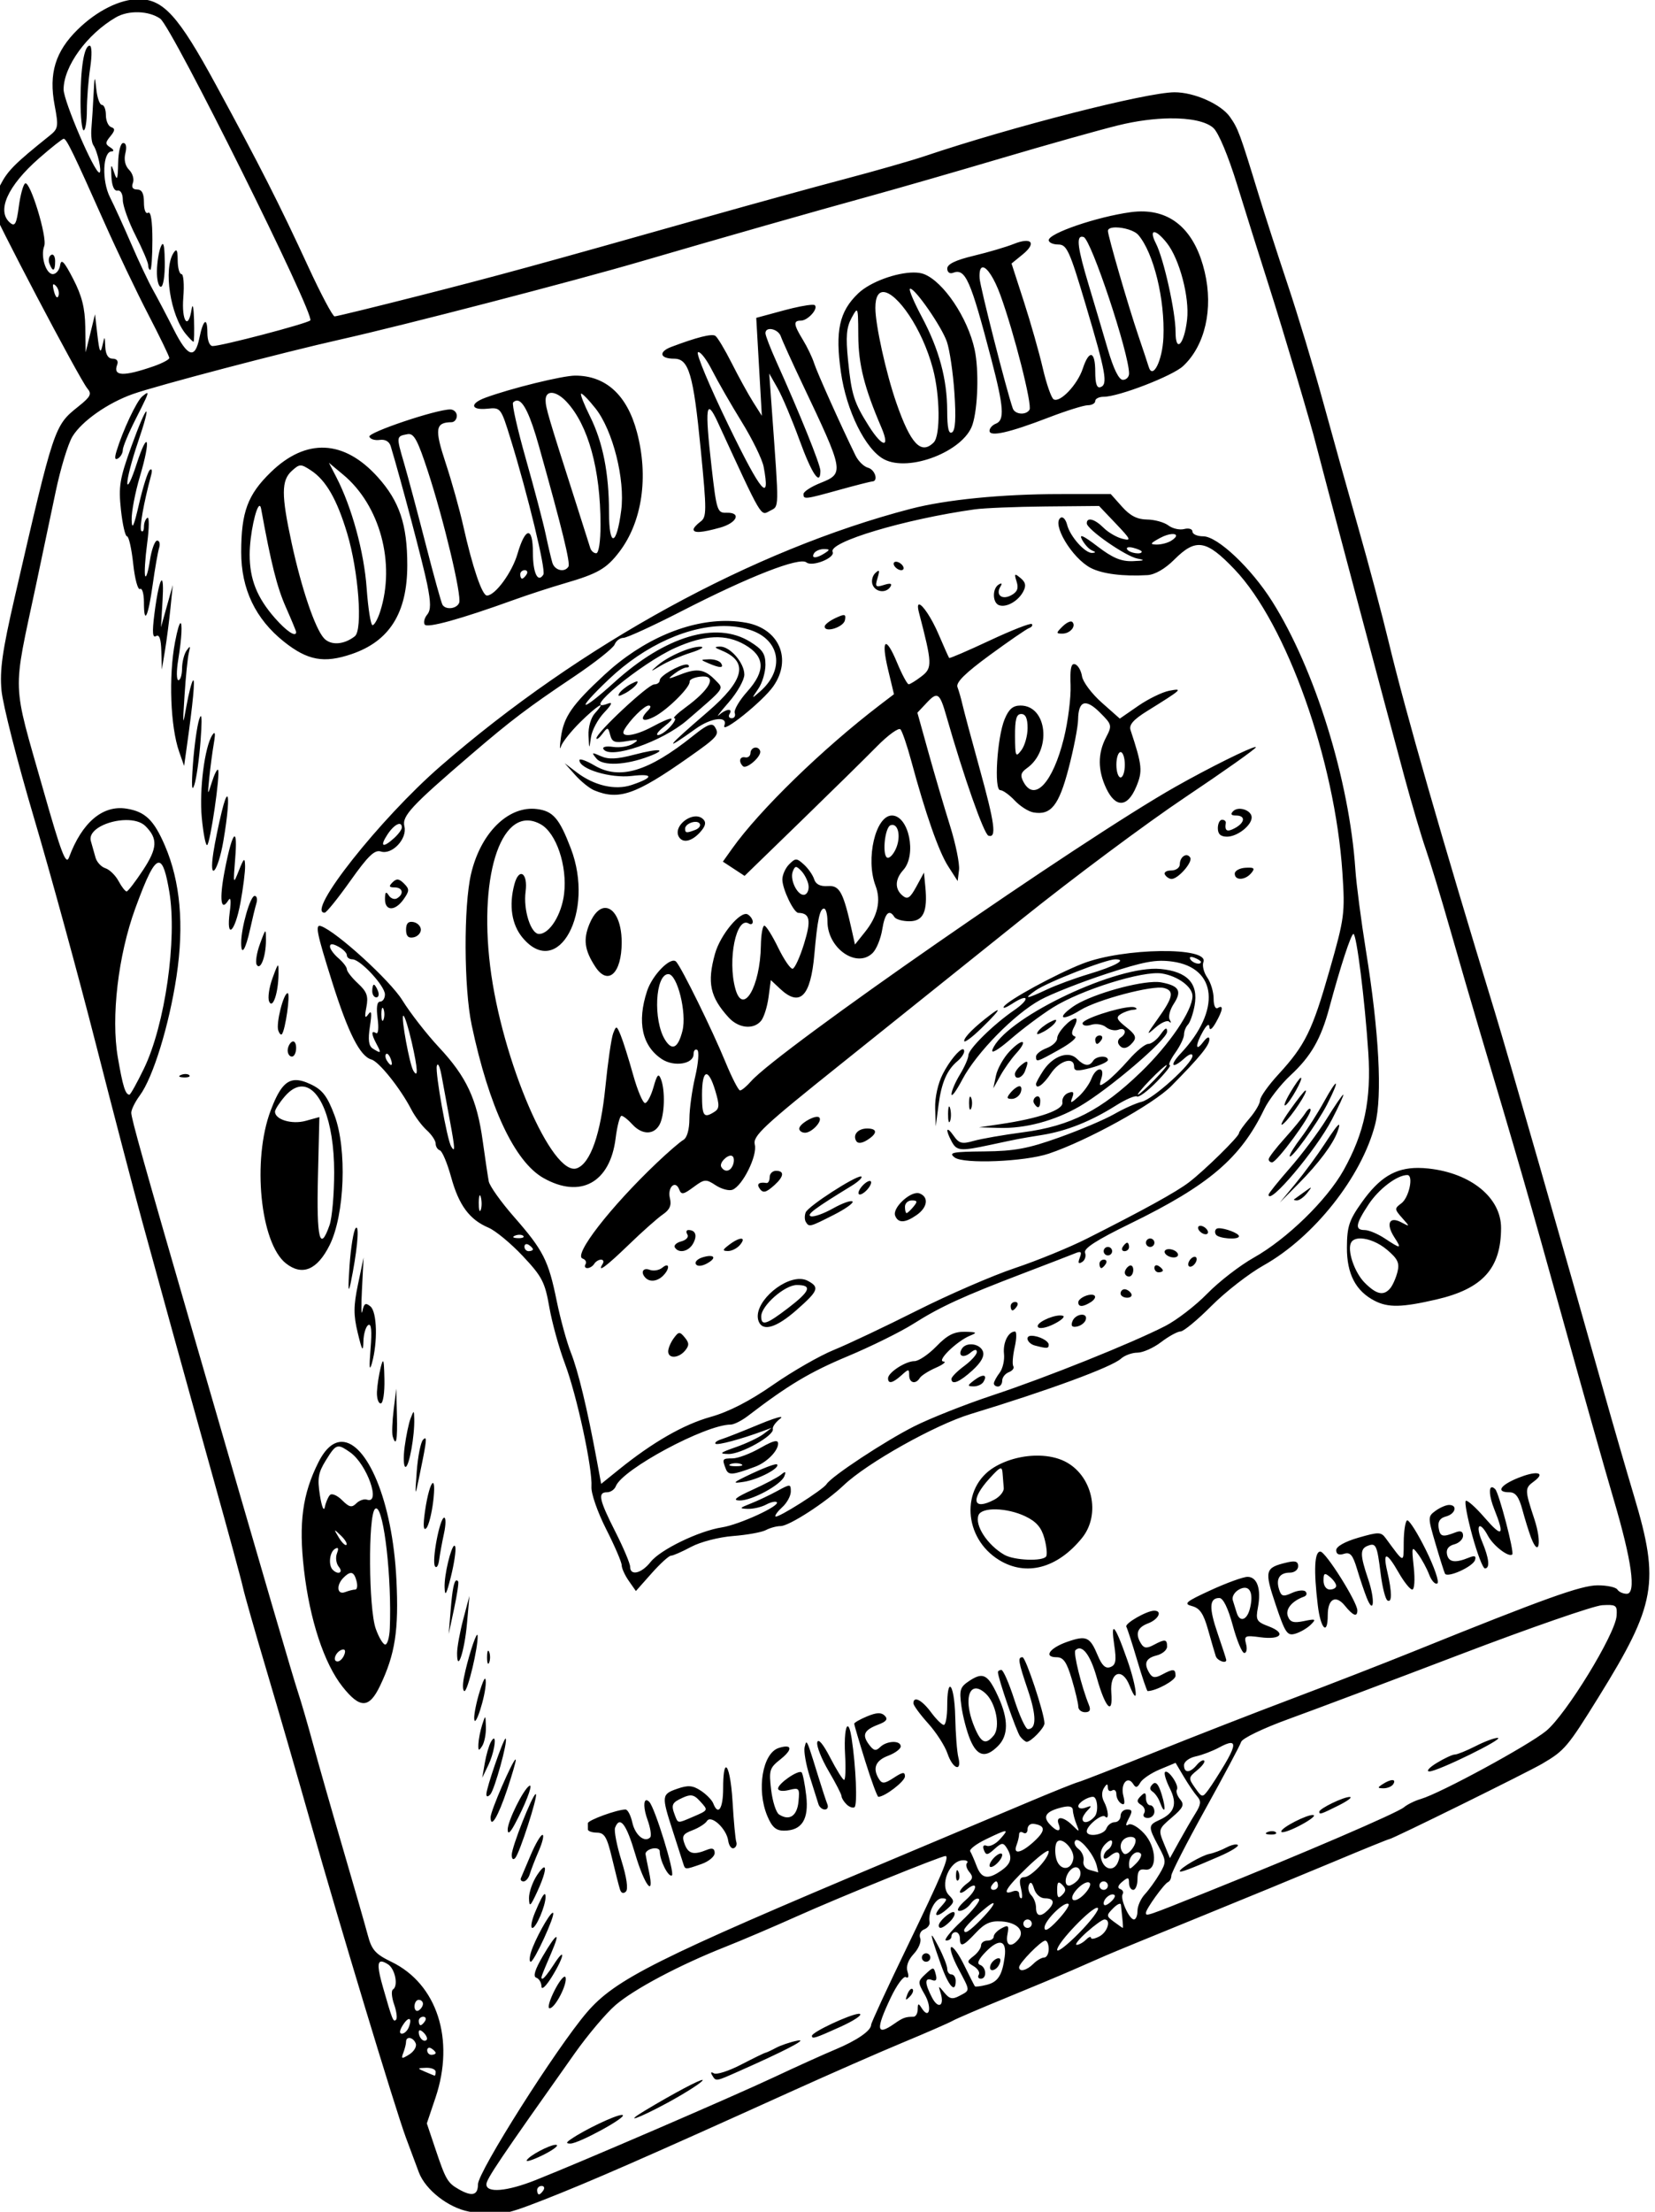
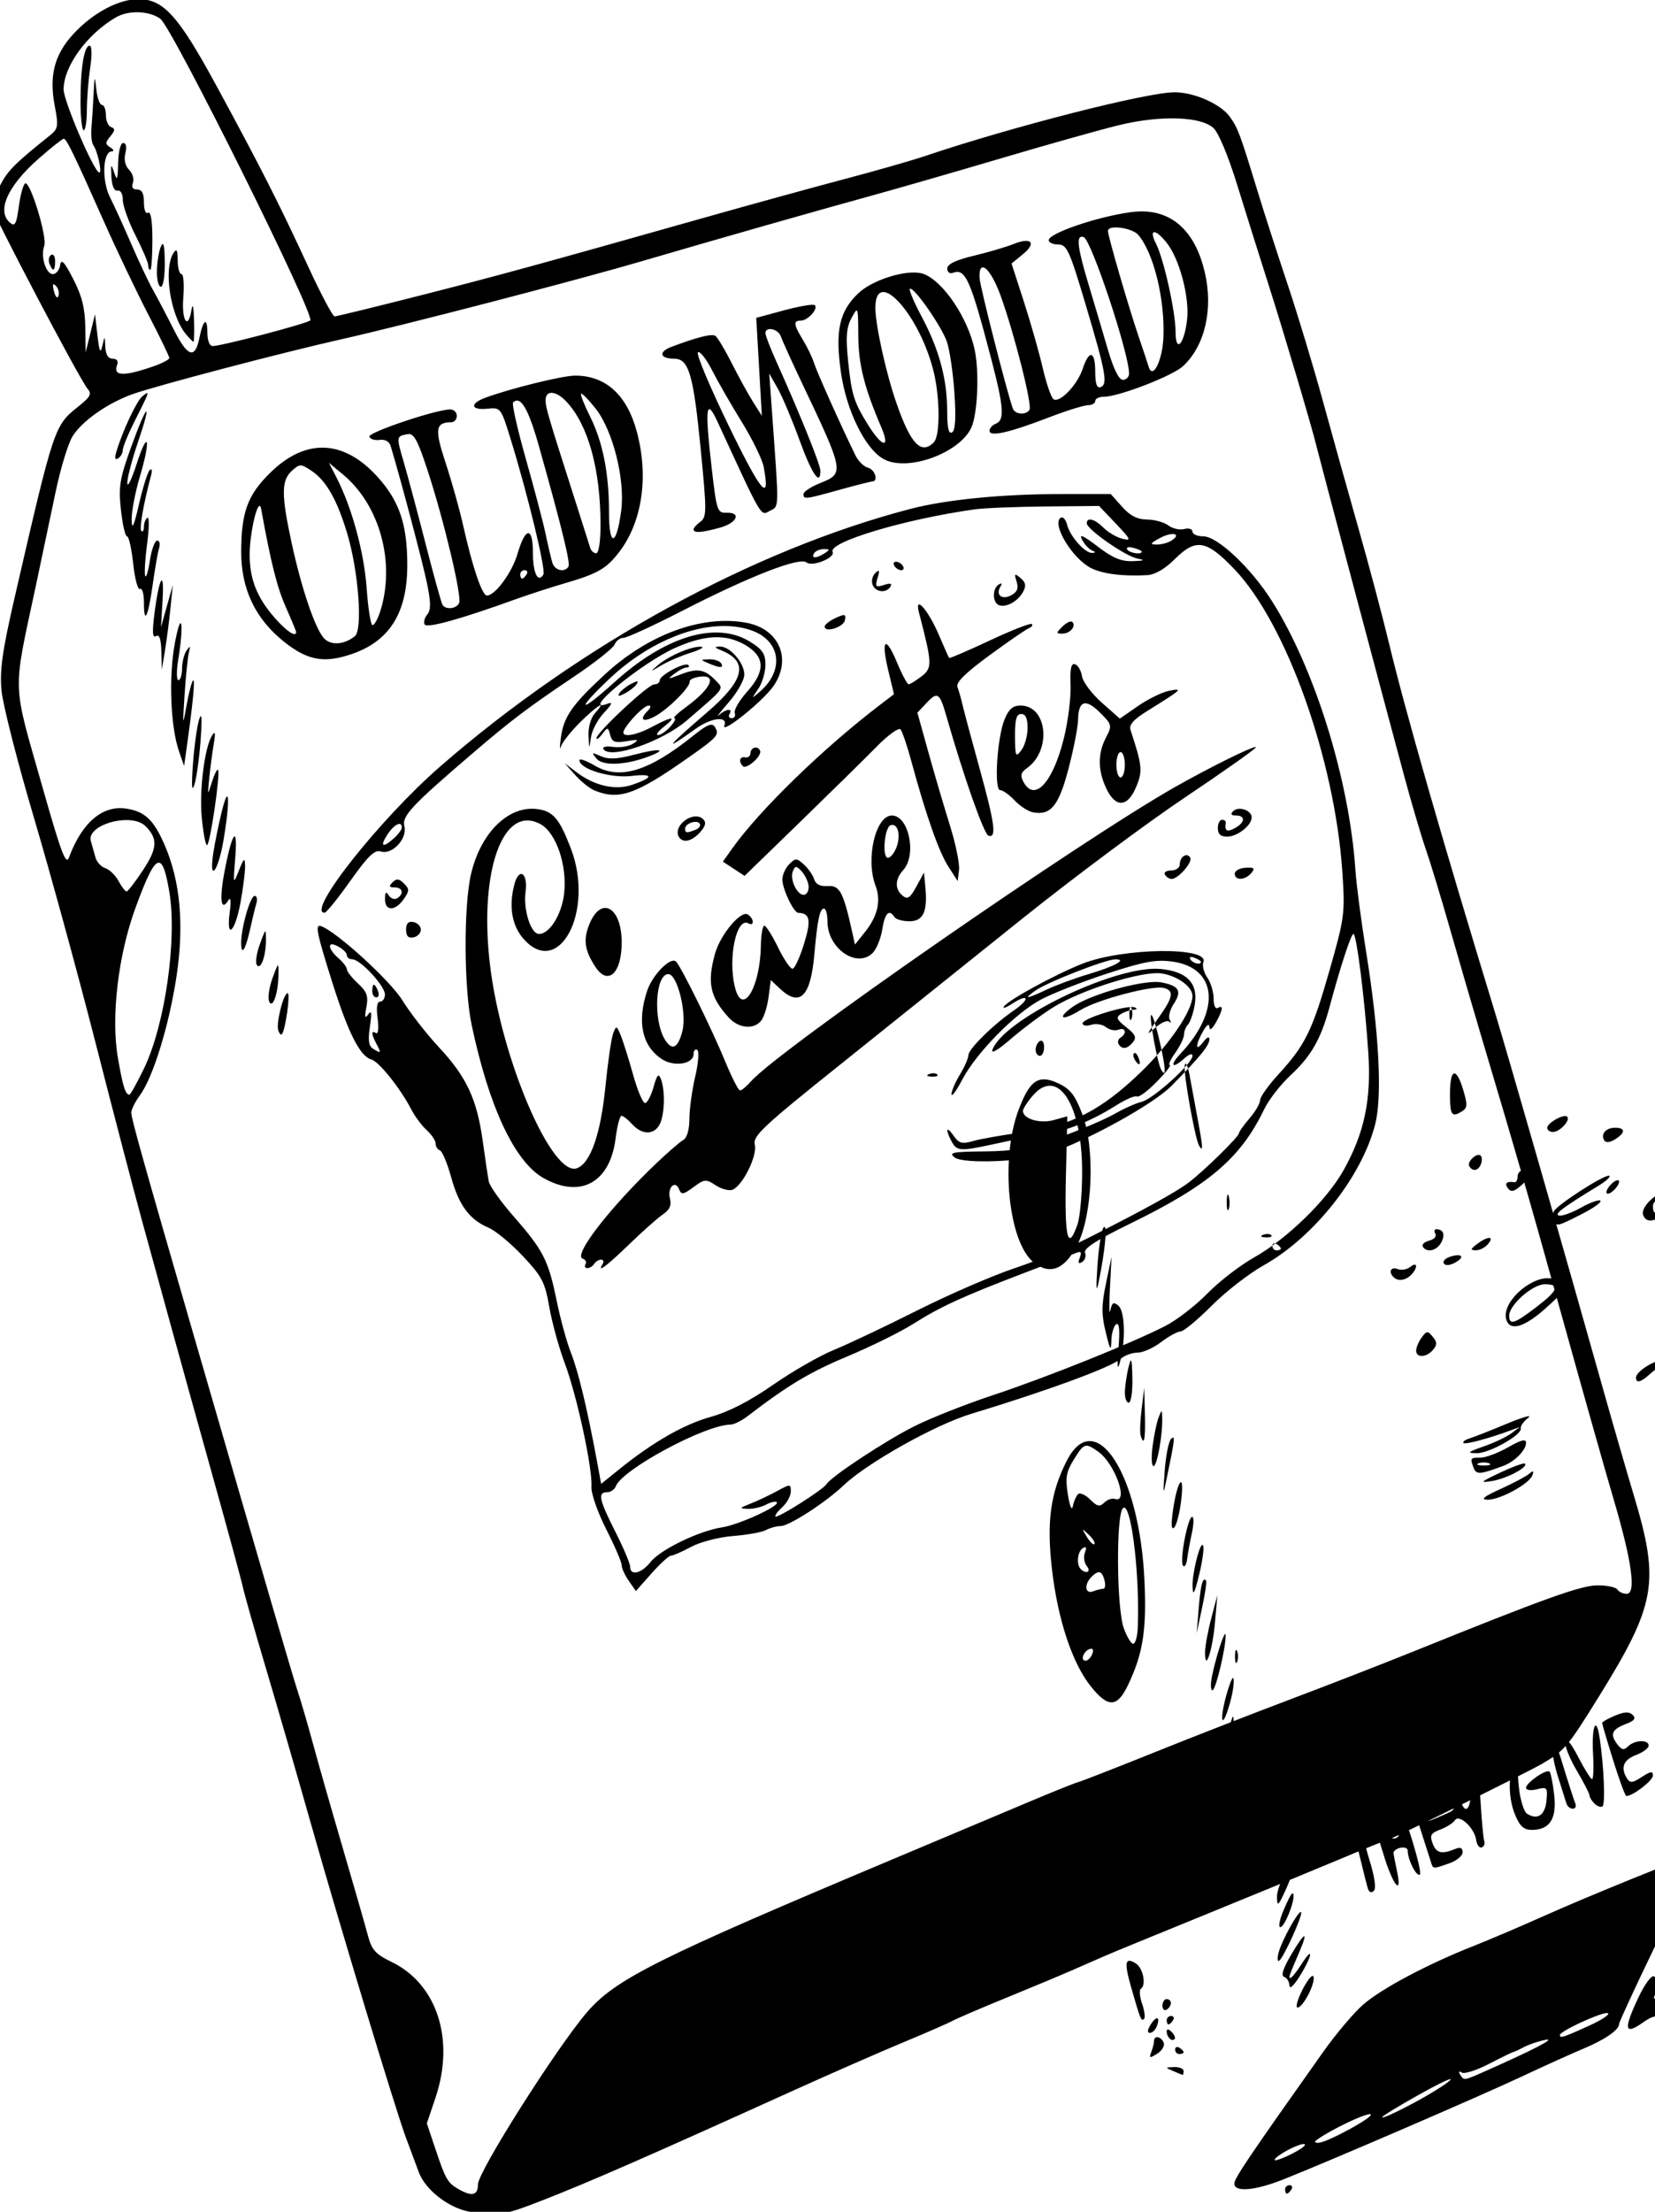
<svg xmlns="http://www.w3.org/2000/svg" xmlns:ns1="http://sodipodi.sourceforge.net/DTD/sodipodi-0.dtd" xmlns:ns2="http://www.inkscape.org/namespaces/inkscape" ns1:docname="Pack of cigarettes 2.svg" ns2:version="1.0 (4035a4fb49, 2020-05-01)" id="svg411" version="1.1" viewBox="0 0 103.731 138.573" height="138.573mm" width="103.731mm">
  <title id="title464">Pack of cigarettes</title>
  <defs id="defs405" />
  <ns1:namedview ns2:window-maximized="1" ns2:window-y="-9" ns2:window-x="-9" ns2:window-height="1001" ns2:window-width="1920" fit-margin-bottom="0" fit-margin-right="0" fit-margin-left="0" fit-margin-top="0" ns2:guide-bbox="true" showguides="true" ns2:snap-global="false" showgrid="false" ns2:document-rotation="0" ns2:current-layer="layer1" ns2:document-units="mm" ns2:cy="249.67517" ns2:cx="851.83081" ns2:zoom="0.7" ns2:pageshadow="2" ns2:pageopacity="0.0" borderopacity="1.0" bordercolor="#666666" pagecolor="#ffffff" id="base" />
  <g transform="translate(328.858,32.751)" id="layer1" ns2:groupmode="layer" ns2:label="Lager 1">
-     <path ns1:nodetypes="sssssssssssssssssssssssssssssssssssssssssssssssssssssssssssssssssssssssssssssssssssssssssssssssssssssssscccsssssssssssssssssssssssssssssssscccccsssssssssssssssssssssssssssssssssssscccsssssssscsssssssssssssssssssssssssscssssscssscsscssscssssssssssssssssscsssscssscsscssssssssccccsssscssssssscccssssssssscsssssssscsssssssscsssssssssssssssssscsssssssssssssssssssssssssssssssssssssssssssssssssssssssssssssssssssssssscsssssccsssccssssscssccsssssssssssssscccsssssssssssssssssssssssssssscccssscsssssssssssssssssscccsssssssssscsssscssssssccscssscssssssssssscsscsssssscsssssssssssssssssssssssccssccccsscssssccccccsssccccscccsssssscssssssscssssccssscsssssssssssssssssssssccssssscccssssscsssssssssssssssssssssssssssssssscssssssscccsssssssssssscsssssssssssssccsssssssssssssssscssssssssscsssscccsssssscsssssssssssssssssscssssssscssssssssssssssssssssssssssssssssscssssssssssssssssssssssssssssssssssssssssscccsssssssssscssssssscccsssscsssccssssssssssssssssssssssssssssssssssscssscssssssssssssssssssssssssssssssssssssssssssssssssssssssccsscssssssssssssssscssssssssssssscssssscsssssscsssssssssssssssssssssssssssssssssscsssssssssssssssssssscssssssssssssssssssssssscssssssssssssssssssssssssscsssssssssssssssssssssssssssssssssssssssscssssssssssssscccssssssssssssssssscccsssscccsssscssssssssssssssssssssssssssssssssssssssssssssssssssssssssssssssssscsssssssssssssssscsssssssscccssssscsssssssssscccssscccsssssssscsscsssssssssssssscsssssssssssssssssssssssssssssscscsssssssssssssssssssssssssssssssssssssssssssssssssssssssssssssssssssssssssssssssssssccsssssssccssssssssssssssssssssssssssssssssssssssssssssssssssssssssssssccssscssssssssscsssssssssssssssssssssssssssssssssscccccsssssssssscccssssssssssssscsssssssssssscssssssssssssssssssssssssscssssssssssssssssssssssssssssssssssscscssssssssssssssssscssssssssssscssssssssscssscsssssssssssssssssssssssssssssssssssssssssssssssssssssssssscssssssssssscccsssssssscccccsssssssssssssssssssssssssssssssssssssssssssssssssssssssssssscssssccssssssssssssccssssssscssssssssssssssssssssssssscsssssssssssssssssssssscccscssscsssssssssssssssssssssssssssssssscsssccsssccssssssssssssssssssssssssscsssssssssssccsssssssssssssssscssssssscscssscssssssssssssssssssssssssssssssssssssssssccsccsscssssssssscsssssssssssscsssssssssssssscssssscsssssscsscsssssssssssssssssssssssssssscsssssssssscsssscssssssssssssssssssssssssssscssscssssssssssscsssssssssssssscssssscsccssssssssssssssssssscsssssssssssssssssssscssssssssssssssscssssssssssssssssssssccssssssssssssssccsscssssssssssssssssssssssccssssssssssssssssssssssssssssscsssscsssssssssssssscssssssssscsssssssssssssssssssssssssssssssssssscsssssssscsss" transform="scale(0.265)" d="m -1208.193,-123.785 c -4.381,0 -9.858,2.725 -14.387,7.158 -5.306,5.194 -6.898,10.402 -5.476,17.908 0.955,5.043 0.87,5.56 -1.172,7.195 -8.314,6.659 -9.944,8.296 -11.715,11.768 -1.092,2.14 -1.986,4.385 -1.986,4.99 0,1.335 20.776,40.851 22.615,43.014 1.108,1.303 0.785,1.945 -2.15,4.287 -5.679,4.532 -5.708,4.62 -15.039,45.105 -2.919,12.664 -3.558,17.171 -3.117,22 0.305,3.34 3.755,16.874 7.666,30.074 3.911,13.2 10.5,37.275 14.645,53.5 4.144,16.225 9.086,35.125 10.98,42 1.894,6.875 5.051,18.35 7.016,25.5 1.965,7.15 6.403,23.125 9.863,35.5 3.46,12.375 6.581,23.85 6.936,25.5 0.354,1.65 2.851,10.425 5.549,19.5 2.698,9.075 7.456,25.5 10.572,36.5 6.719,23.714 19.797,66.927 22.396,74 1.01,2.75 2.405,6.49 3.1,8.311 1.566,4.105 6.905,8.293 11.783,9.242 6.469,1.259 8.046,1.019 17.457,-2.658 11.159,-4.359 24.776,-10.315 58.728,-25.682 9.075,-4.107 21,-9.336 26.5,-11.621 5.5,-2.285 10.778,-4.587 11.729,-5.117 0.95,-0.53 6.575,-2.945 12.5,-5.367 5.925,-2.422 13.021,-5.387 15.772,-6.588 2.75,-1.201 6.35,-2.776 8,-3.498 1.65,-0.722 11.55,-4.788 22,-9.037 10.45,-4.249 24.772,-10.147 31.826,-13.105 7.054,-2.959 13.01,-5.379 13.234,-5.379 0.667,0 32.665,-15.776 36.18,-17.838 5.274,-3.094 5.979,-3.928 13.301,-15.729 13.584,-21.894 14.51,-27.096 8.424,-47.434 -1.893,-6.325 -5.087,-17.35 -7.1,-24.5 -9.199,-32.687 -22.785,-80.009 -25.838,-90 -12.662,-41.439 -21.15,-71.009 -25.117,-87.5 -1.522,-6.325 -4.755,-18.475 -7.186,-27 -2.43,-8.525 -6.205,-22.025 -8.387,-30 -2.182,-7.975 -5.923,-20.35 -8.314,-27.5 -2.391,-7.15 -5.516,-16.825 -6.945,-21.5 -4.353,-14.242 -4.783,-15.409 -6.699,-18.137 -2.143,-3.052 -8.482,-5.87 -13.148,-5.848 -6.682,0.032 -38.393,8.135 -59.021,15.082 -3.185,1.073 -11.735,3.519 -19,5.436 -7.265,1.917 -21.759,5.904 -32.209,8.857 -40.727,11.512 -49.652,13.955 -68.295,18.699 -10.613,2.7 -19.663,4.91 -20.111,4.91 -0.448,0 -3.239,-5.258 -6.203,-11.684 -6.837,-14.821 -11.496,-23.994 -21.92,-43.158 -8.827,-16.228 -12.383,-20.158 -18.234,-20.158 z m -0.01,3.094 c 1.905,0.059 3.778,0.571 5.129,1.518 2.766,1.938 36.74,70.244 35.483,71.34 -0.907,0.79 -21.03,6.069 -23.088,6.057 -0.735,-0.004 -1.25,-1.313 -1.25,-3.176 0,-3.82 -0.985,-3.149 -1.893,1.291 -1.037,5.071 -2.764,4.497 -6.049,-2.01 -1.671,-3.311 -3.898,-7.547 -4.945,-9.412 -1.048,-1.866 -3.341,-6.724 -5.098,-10.797 -1.757,-4.073 -4.03,-9.061 -5.053,-11.086 -1.976,-3.913 -1.71,-10.805 0.418,-10.834 0.615,-0.008 0.473,-0.424 -0.316,-0.924 -1.248,-0.789 -1.248,-1.137 0,-2.648 1.106,-1.34 1.149,-1.834 0.186,-2.158 -0.688,-0.231 -1.25,-1.509 -1.25,-2.838 0,-1.329 -0.423,-2.416 -0.94,-2.416 -0.517,0 -1.116,-1.688 -1.332,-3.75 -0.352,-3.367 -0.419,-3.24 -0.643,1.25 -0.137,2.75 -0.364,6.35 -0.506,8 -0.142,1.65 0.058,3.45 0.443,4 1.009,1.439 2.122,6.5 1.43,6.5 -1.189,0 -8.453,-16.896 -8.453,-19.662 0,-5.458 5.555,-13.1 12.396,-17.053 1.485,-0.858 3.425,-1.251 5.33,-1.191 z m -11.568,7.906 c -1.306,0 -2.158,5.19 -2.158,13.125 0,3.781 0.338,6.875 0.75,6.875 0.412,0 0.75,-2.138 0.75,-4.75 0,-2.613 0.354,-7.113 0.785,-10 0.457,-3.06 0.403,-5.25 -0.127,-5.25 z m 255.549,17.182 c 4.729,-0.054 8.518,0.713 10.234,2.266 1.217,1.102 3.511,6.585 5.631,13.455 1.968,6.378 5.305,16.998 7.416,23.598 3.574,11.177 10.189,33.445 11.289,38 0.662,2.742 17.041,64.301 20.887,78.5 1.713,6.325 3.976,13.975 5.029,17 1.053,3.025 3.649,11.575 5.77,19 2.12,7.425 5.264,18.225 6.986,24 8.858,29.701 11.819,39.973 19.6,68 4.657,16.775 10.063,35.9 12.014,42.5 4.361,14.755 5.441,22.5 3.135,22.5 -0.87,0 -1.859,-0.45 -2.199,-1 -0.34,-0.55 -2.433,-1 -4.652,-1 -3.917,0 -12.388,3.036 -43.348,15.539 -7.15,2.888 -20.2,7.965 -29,11.281 -8.8,3.316 -23.425,9.015 -32.5,12.666 -9.075,3.651 -17.175,6.813 -18,7.025 -0.825,0.213 -6.225,2.382 -12,4.82 -5.775,2.439 -20.175,8.501 -32,13.471 -55.783,23.444 -65.533,28.326 -72.262,36.191 -7.212,8.43 -25.738,37.677 -25.738,40.633 0,2.581 -1.385,2.944 -4.5,1.178 -2.676,-1.518 -3.127,-2.291 -5.529,-9.449 l -2.062,-6.145 2.047,-6.074 c 4.636,-13.763 0.38,-26.892 -10.41,-32.115 -3.82,-1.849 -4.68,-2.823 -5.613,-6.354 -0.606,-2.293 -3.278,-11.593 -5.938,-20.668 -2.66,-9.075 -5.808,-20.1 -6.998,-24.5 -1.19,-4.4 -2.795,-9.912 -3.566,-12.248 -1.268,-3.84 -7.106,-23.812 -24.625,-84.252 -11.861,-40.919 -14.805,-51.403 -14.805,-52.73 0,-0.744 0.912,-2.584 2.025,-4.09 3.126,-4.229 6.935,-16.593 8.68,-28.18 1.824,-12.113 0.909,-22.38 -2.754,-30.895 -2.599,-6.04 -4.662,-8.026 -9.076,-8.73 -5.629,-0.899 -10.534,3.256 -13.592,11.512 -0.725,1.958 -1.823,-0.918 -6.111,-16 -7.449,-26.196 -7.304,-22.067 -1.701,-48.387 1.405,-6.6 3.491,-16.5 4.637,-22 1.146,-5.5 2.941,-11.403 3.988,-13.117 2.209,-3.617 8.311,-7.905 14.252,-10.016 5.631,-2.001 35.612,-9.879 49.152,-12.916 14.883,-3.338 55.025,-13.758 71,-18.43 18.571,-5.431 41.155,-11.87 54.5,-15.541 6.325,-1.74 20.275,-5.761 31,-8.936 10.725,-3.175 23.1,-6.655 27.5,-7.732 4.284,-1.049 8.531,-1.589 12.209,-1.631 z m -261.684,4.818 c 0.663,0 2.33,3.428 9.572,19.701 2.986,6.711 7.673,16.531 10.416,21.822 2.743,5.291 4.988,9.927 4.988,10.303 0,0.376 -1.688,1.267 -3.75,1.98 -7.153,2.473 -9.634,2.357 -8.574,-0.404 0.324,-0.844 -0.101,-1.402 -1.068,-1.402 -1.053,0 -1.655,-0.947 -1.744,-2.75 -0.136,-2.749 -0.136,-2.749 -0.709,-0.25 -0.441,1.921 -0.707,1.343 -1.15,-2.5 l -0.578,-5 -1.105,4.5 -1.107,4.5 -0.09,-6 c -0.068,-4.471 -0.796,-7.364 -2.857,-11.352 -2.134,-4.129 -2.84,-4.871 -3.086,-3.25 -0.176,1.155 -0.954,2.102 -1.73,2.102 -1.648,0 -2.95,-4.254 -2.033,-6.643 0.774,-2.018 -3.349,-15.518 -4.519,-14.795 -0.462,0.285 -1.135,2.757 -1.498,5.492 -0.538,4.058 -0.912,4.763 -2.029,3.836 -3.322,-2.757 -0.642,-8.748 6.838,-15.291 2.893,-2.53 5.509,-4.6 5.816,-4.6 z m 14.084,1 c -0.642,0 -1.149,2 -1.207,4.75 -0.083,3.955 -0.242,4.332 -0.943,2.25 -0.748,-2.219 -0.821,-2.107 -0.65,1 0.12,2.191 0.661,3.407 1.443,3.25 0.73,-0.146 1.25,0.776 1.25,2.219 0,1.359 1.35,5.128 3,8.375 1.65,3.247 3,6.41 3,7.029 0,0.619 0.225,1.127 0.5,1.127 0.275,0 0.5,-3.178 0.5,-7.061 0,-4.451 -0.369,-6.829 -1,-6.439 -0.583,0.361 -1,-0.657 -1,-2.441 0,-2.143 -0.482,-3.059 -1.607,-3.059 -1.051,0 -1.397,-0.544 -1.002,-1.574 0.332,-0.866 -0.071,-2.248 -0.894,-3.072 -0.941,-0.941 -1.271,-2.402 -0.889,-3.926 0.371,-1.477 0.174,-2.428 -0.5,-2.428 z m 241.482,16.189 c -1.028,-0.038 -2.102,0.021 -3.221,0.174 -7.969,1.092 -19.369,4.986 -19.369,6.615 0,0.562 1.012,1.023 2.25,1.025 2.029,0.003 2.667,1.404 6.492,14.25 4.788,16.081 5.285,18.838 3.508,19.469 -0.868,0.308 -1.25,-0.804 -1.25,-3.641 0,-4.948 -1.442,-5.305 -2.951,-0.73 -1.258,3.812 -5.405,8.165 -6.898,7.242 -0.548,-0.339 -1.699,-3.649 -2.559,-7.355 -0.859,-3.706 -2.872,-10.788 -4.475,-15.738 l -2.914,-9 2.648,-2.16 c 3.339,-2.724 2.091,-4.16 -2.141,-2.461 -1.766,0.709 -6.024,1.964 -9.461,2.787 -4.281,1.025 -6.25,1.977 -6.25,3.021 0,0.864 0.58,1.303 1.34,1.012 2.958,-1.135 4.135,1.517 9.111,20.545 2.933,11.215 3.148,14.312 1.049,15.117 -0.825,0.317 -1.5,1.075 -1.5,1.686 0,1.498 4.637,0.455 14,-3.15 4.125,-1.588 8.287,-2.89 9.25,-2.893 0.962,-0.003 1.75,-0.454 1.75,-1.004 0,-0.55 0.907,-1 2.018,-1 3.531,0 16.275,-4.926 18.77,-7.256 5.183,-4.84 7.169,-13.492 5.107,-22.244 -2.148,-9.12 -7.105,-14.044 -14.305,-14.311 z m -6.707,3.775 c 1.802,3.08e-4 4.38,0.704 5.307,1.785 3.632,4.237 6.325,15.248 5.932,24.25 -0.239,5.474 -2.537,10.054 -3.477,6.928 -0.236,-0.785 -1.347,-4.128 -2.469,-7.428 -2.345,-6.898 -7.176,-23.529 -7.176,-24.707 0,-0.575 0.801,-0.828 1.883,-0.828 z m 9.068,1.119 c 0.53,-0.019 1.627,0.835 2.994,2.572 2.994,3.807 5.375,12.808 4.781,18.076 -0.665,5.899 -2.727,8.103 -2.727,2.914 0,-4.717 -2.79,-17.255 -4.648,-20.896 -0.896,-1.754 -0.931,-2.647 -0.4,-2.666 z m -17.02,1.08 c 0.098,0.01 0.204,0.034 0.318,0.07 1.785,0.573 10.75,27.49 10.75,32.275 0,0.819 -0.657,1.49 -1.459,1.49 -0.948,0 -2.2,-2.537 -3.58,-7.25 -1.168,-3.987 -3.21,-10.874 -4.541,-15.303 -2.544,-8.465 -2.957,-11.43 -1.488,-11.283 z m -217.533,1.732 c -0.112,0.039 -0.244,0.244 -0.398,0.604 -0.473,1.1 -0.891,3.688 -0.93,5.75 -0.039,2.063 0.38,3.75 0.93,3.75 0.559,0 0.969,-2.536 0.93,-5.75 -0.038,-3.103 -0.195,-4.471 -0.531,-4.354 z m 3.232,1.506 c -0.15,-0.037 -0.355,0.171 -0.631,0.598 -2.454,3.797 -0.751,14.824 2.973,19.25 0.81,0.962 1.597,1.75 1.75,1.75 0.154,0 0.209,-2.363 0.127,-5.25 -0.082,-2.888 -0.337,-4.013 -0.566,-2.5 -0.785,5.185 -2.425,2.895 -1.969,-2.75 0.244,-3.025 0.048,-5.5 -0.435,-5.5 -0.484,0 -0.887,-1.462 -0.895,-3.25 -0.01,-1.541 -0.103,-2.285 -0.353,-2.348 z m -29.395,0.994 c -0.062,0.011 -0.128,0.036 -0.193,0.076 -0.526,0.325 -0.703,1.251 -0.393,2.059 0.793,2.067 1.35,1.823 1.35,-0.592 0,-0.991 -0.329,-1.619 -0.764,-1.543 z m 220.221,3.014 c 0.972,0.069 2.642,2.506 4.125,6.59 3.244,8.932 7.563,25.956 6.869,27.078 -0.83,1.343 -3.442,1.127 -3.953,-0.328 -1.471,-4.191 -7.719,-28.678 -7.846,-30.75 -0.111,-1.819 0.221,-2.631 0.805,-2.59 z m -16.422,1.215 c -4.072,0.014 -10.24,2.197 -13.115,4.951 -4.458,4.271 -5.457,8.831 -4.074,18.611 1.292,9.137 5.82,18.28 10.199,20.596 5.932,3.137 18.848,-1.9 20.912,-8.154 1.299,-3.936 1.563,-12.958 0.521,-17.775 -1.631,-7.542 -7.398,-16.112 -12.025,-17.871 -0.65,-0.247 -1.478,-0.361 -2.418,-0.357 z m -203.348,2.789 c 0.113,0.026 0.272,0.145 0.48,0.354 0.581,0.581 0.86,1.648 0.619,2.369 -0.25,0.749 -0.703,0.296 -1.057,-1.057 -0.272,-1.04 -0.322,-1.583 -0.141,-1.662 0.027,-0.012 0.06,-0.013 0.098,-0.004 z m 202.564,1.047 c 1.102,-0.143 7.43,8.946 8.664,12.539 0.661,1.925 1.463,7.373 1.781,12.105 0.399,5.927 0.226,8.824 -0.559,9.309 -0.801,0.495 -1.143,-1.018 -1.15,-5.105 -0.015,-7.484 -1.925,-14.535 -6.016,-22.209 -1.799,-3.375 -3.064,-6.343 -2.811,-6.596 0.024,-0.024 0.054,-0.038 0.09,-0.043 z m -6.24,0.789 c 3.116,0.247 9.019,8.431 11.594,18.1 1.697,6.372 1.801,15.842 0.193,17.449 -2.988,2.988 -5.462,0.368 -8.836,-9.354 -2.452,-7.066 -4.963,-18.428 -4.963,-22.453 0,-2.72 0.792,-3.839 2.012,-3.742 z m -17.082,3.012 c -1.225,0.059 -3.739,0.547 -6.475,1.287 l -6.631,1.795 0.662,11.578 0.662,11.578 -2.061,-3.254 c -1.134,-1.789 -3.408,-5.917 -5.053,-9.176 -1.645,-3.258 -3.399,-6.178 -3.898,-6.486 -0.863,-0.533 -4.327,0.341 -10.375,2.617 -3.125,1.176 -2.755,2.799 0.637,2.799 3.479,0 4.553,3.649 6.287,21.348 1.443,14.73 1.44,16.088 -0.059,17.184 -0.895,0.654 -1.627,1.476 -1.627,1.828 0,0.913 1.938,0.785 6.25,-0.412 4.072,-1.131 5.146,-3.656 1.5,-3.527 -2.13,0.075 -2.318,-0.509 -3.502,-10.92 -1.609,-14.139 -1.284,-16.463 1.465,-10.5 10.665,23.135 10.099,22.17 12.322,20.98 2.262,-1.21 2.231,0.298 0.478,-23.98 l -0.613,-8.5 1.988,3.5 c 1.093,1.925 3.42,7.438 5.172,12.25 2.924,8.034 4.939,10.989 4.939,7.244 0,-1.441 -4.867,-13.506 -10.396,-25.773 -1.433,-3.178 -2.603,-6.216 -2.603,-6.75 0,-1.694 3.037,-1.046 3.654,0.779 0.325,0.963 2.622,6.025 5.104,11.25 9.878,20.796 9.934,21.105 4.242,23.383 -2.2,0.88 -4,2.055 -4,2.609 0,1.32 0.289,1.285 8.5,-0.992 3.85,-1.068 7.338,-1.955 7.75,-1.971 1.532,-0.059 0.686,-2.813 -1,-3.256 -0.963,-0.253 -2.282,-1.543 -2.932,-2.867 -3.37,-6.865 -9.136,-19.707 -9.805,-21.838 -0.419,-1.337 -1.605,-3.812 -2.635,-5.5 -2.235,-3.665 -2.335,-4.568 -0.502,-4.568 1.636,0 4.167,-2.79 3.309,-3.648 -0.082,-0.082 -0.347,-0.109 -0.756,-0.09 z m 10.604,1.361 c 0.383,-0.054 0.401,1.608 0.426,5.971 0.038,6.769 1.427,12.275 5.457,21.656 2.144,4.991 0.272,4.801 -2.947,-0.299 -3.546,-5.617 -4.12,-7.432 -4.936,-15.59 -0.558,-5.584 -0.377,-7.762 0.836,-10 0.572,-1.056 0.934,-1.706 1.164,-1.738 z m -37.397,9.824 c 0.575,-0.032 1.97,1.797 3.225,4.266 1.338,2.633 4.499,8.134 7.025,12.225 2.526,4.091 4.861,8.869 5.189,10.619 1.643,8.759 -0.539,6.196 -8.256,-9.688 -4.499,-9.261 -7.779,-17.087 -7.287,-17.391 0.031,-0.019 0.065,-0.029 0.103,-0.031 z m -29.125,5.553 c -3.002,0 -15.211,3.003 -21.262,5.23 -3.754,1.382 -3.472,2.992 0.455,2.594 3.18,-0.323 3.225,-0.264 5.525,7.176 4.066,13.147 8.383,31.004 7.746,32.035 -1.299,2.102 -2.477,-0.36 -2.477,-5.178 0,-6.251 -1.778,-6.115 -3.643,0.279 -1.286,4.411 -5.283,9.863 -7.231,9.863 -1.139,0 -3.417,-6.706 -5.607,-16.5 -0.861,-3.85 -2.735,-10.541 -4.164,-14.867 -2.655,-8.038 -2.432,-9.57 1.395,-9.617 0.688,-0.008 1.25,-0.691 1.25,-1.516 0,-0.825 -0.699,-1.5 -1.553,-1.5 -3.334,0 -19.471,5.428 -19.127,6.434 0.201,0.586 1.299,0.932 2.439,0.768 1.304,-0.188 2.276,0.369 2.615,1.5 2.456,8.171 7.674,27.907 8.619,32.598 0.89,4.421 0.89,6.135 0,7.207 -0.642,0.774 -0.906,1.828 -0.588,2.344 0.565,0.915 8.453,-1.265 21.094,-5.83 3.3,-1.192 8.7,-2.951 12,-3.91 7.848,-2.281 9.906,-3.464 12.939,-7.441 5.413,-7.096 6.978,-17.754 4.162,-28.33 -2.328,-8.743 -7.355,-13.338 -14.59,-13.338 z m -5.459,4.078 c 0.932,0.073 2.174,0.786 3.412,2.115 5.123,5.499 8.018,15.974 8.029,29.057 0,3.974 -0.418,6.75 -1.025,6.75 -0.567,0 -1.201,-0.563 -1.406,-1.25 -0.206,-0.687 -1.743,-5.525 -3.418,-10.75 -6.561,-20.47 -7.144,-22.449 -7.144,-24.195 0,-1.233 0.621,-1.799 1.553,-1.727 z m -95.793,0.047 c -0.163,-0.014 -0.56,0.293 -1.15,0.783 -1.341,1.113 -4.613,8.066 -6.101,12.967 -0.494,1.628 -0.374,2.16 0.385,1.691 0.609,-0.376 1.107,-1.269 1.107,-1.984 0,-0.715 1.343,-3.951 2.986,-7.191 2.354,-4.642 3.132,-6.234 2.773,-6.266 z m 102.629,0.152 c 0.203,-0.203 1.741,1.36 3.416,3.475 4.101,5.178 7.03,16.785 6.082,24.102 -1.107,8.545 -2.887,8.842 -2.887,0.482 0,-9.264 -1.455,-16.6 -4.504,-22.719 -1.362,-2.734 -2.311,-5.137 -2.107,-5.34 z m -15.08,1.621 c 1.467,0.111 3.092,3.562 5.111,10.754 5.529,19.694 7.486,27.689 6.979,28.51 -0.905,1.464 -3.245,0.902 -3.795,-0.912 -0.292,-0.962 -1.006,-4 -1.586,-6.75 -0.58,-2.75 -2.685,-10.749 -4.678,-17.775 -1.993,-7.026 -3.355,-13.044 -3.025,-13.373 0.325,-0.325 0.655,-0.479 0.994,-0.453 z m -87.775,2.58 c -0.327,0.147 -1.571,2.912 -3.477,8.178 -2.792,7.717 -3.091,9.513 -2.498,15.053 0.37,3.459 1.02,6.291 1.441,6.291 0.422,0 1.079,2.928 1.463,6.508 0.383,3.58 1.111,6.254 1.617,5.941 0.506,-0.313 0.92,1.109 0.92,3.158 0,5.545 0.992,3.517 2.082,-4.252 0.529,-3.771 1.206,-7.643 1.506,-8.605 0.3,-0.962 0.094,-1.75 -0.459,-1.75 -0.553,0 -1.331,2.137 -1.727,4.75 -0.396,2.613 -0.898,4.226 -1.115,3.588 -0.217,-0.639 0,-4.103 0.48,-7.699 0.482,-3.596 0.507,-6.309 0.055,-6.029 -0.452,0.28 -0.822,1.231 -0.822,2.115 0,0.884 -0.276,1.333 -0.613,0.996 -0.529,-0.529 0.524,-6.513 2.324,-13.221 0.301,-1.122 0.153,-1.637 -0.338,-1.174 -0.481,0.454 -1.618,4.054 -2.527,8 -1.237,5.368 -1.677,6.319 -1.75,3.781 -0.053,-1.866 0.831,-6.507 1.965,-10.314 2.657,-8.92 1.936,-11.356 -0.826,-2.793 -1.153,3.575 -2.128,5.565 -2.166,4.424 -0.038,-1.141 1.056,-5.379 2.43,-9.418 1.77,-5.205 2.362,-7.675 2.035,-7.527 z m 62.072,5.336 c 1.343,-0.037 2.237,1.754 4.512,8.686 3.8,11.579 8.082,29.537 7.441,31.205 -0.551,1.436 -3.158,1.751 -3.945,0.477 -0.278,-0.45 -2.057,-6.862 -3.953,-14.25 -1.897,-7.388 -4.212,-16.053 -5.146,-19.256 -1.85,-6.343 -1.852,-6.329 0.818,-6.832 0.094,-0.018 0.184,-0.027 0.273,-0.029 z m -19.793,3.232 c -4.283,-0.202 -8.613,1.721 -12.793,5.775 -5.483,5.319 -7.006,9.425 -7.014,18.898 -0.01,8.734 3.373,15.818 10.109,21.182 5.588,4.449 9.45,5.16 15.984,2.943 8.993,-3.05 13.189,-9.742 13.189,-21.043 3e-4,-9.593 -1.841,-15.088 -6.967,-20.789 -3.991,-4.439 -8.227,-6.765 -12.51,-6.967 z m 0.934,3.561 3.377,2.811 c 8.7,7.237 12.406,20.914 8.76,32.332 -0.571,1.788 -1.386,3.25 -1.811,3.25 -0.425,0 -1.054,-3.938 -1.397,-8.75 -0.608,-8.544 -3.51,-19.161 -7.178,-26.254 z m -6.709,0.637 c 0.601,-0.013 1.272,0.383 2.484,1.178 3.531,2.314 6.135,6.84 8.543,14.855 2.691,8.955 3.727,22.842 1.816,24.346 -2.58,2.03 -5.711,2.221 -7.316,0.447 -2.104,-2.325 -5.29,-11.72 -7.629,-22.5 -2.464,-11.363 -2.456,-14.789 0.039,-17.047 0.93,-0.842 1.461,-1.266 2.062,-1.279 z m 191.631,6.756 -12.084,0.008 c -13.706,0.009 -26.892,1.315 -35.25,3.492 -37.221,9.695 -78.108,32.069 -111.203,60.852 -14.32,12.454 -31.968,34.769 -27.381,34.623 0.412,-0.013 3.149,-3.407 6.082,-7.541 4.189,-5.904 5.734,-7.389 7.199,-6.924 2.677,0.85 6.306,-3.026 5.572,-5.949 -0.611,-2.436 1.608,-4.816 15.896,-17.064 9.354,-8.018 13.325,-11.024 24.119,-18.26 5.016,-3.362 9.387,-6.815 9.717,-7.674 0.33,-0.859 1.262,-1.562 2.07,-1.562 0.808,0 7.041,-2.861 13.852,-6.357 15.931,-8.179 27.826,-12.817 29.438,-11.48 1.353,1.123 6.857,-1.083 6.193,-2.482 -1.095,-2.311 16.999,-7.729 33.611,-10.062 2.2,-0.309 9.717,-0.616 16.703,-0.682 l 12.703,-0.119 3.979,4.184 c 3.581,3.764 3.733,4.12 1.521,3.564 -1.352,-0.339 -3.348,-1.504 -4.434,-2.59 -2.087,-2.087 -3.973,-2.591 -3.973,-1.061 0,1.424 9.207,7.829 12,8.348 1.922,0.357 1.665,0.497 -1.107,0.602 -2.733,0.103 -4.756,-0.741 -8.352,-3.486 -3.423,-2.614 -4.44,-3.057 -3.654,-1.588 0.599,1.12 1.658,2.265 2.352,2.545 0.932,0.376 0.944,0.528 0.049,0.586 -1.667,0.109 -5.244,-3.897 -5.934,-6.645 -0.312,-1.245 -0.988,-2.003 -1.502,-1.686 -2.245,1.388 2.649,9.583 7.096,11.883 2.723,1.408 7.659,2.033 13.402,1.695 1.773,-0.104 4.173,-1.491 6.35,-3.668 5.11,-5.11 7.554,-4.714 14.256,2.311 12.304,12.898 23.744,45.071 25.51,71.736 0.635,9.586 0.496,10.642 -3.031,23 -4.093,14.342 -5.769,17.754 -12.111,24.66 -2.378,2.589 -4.324,5.331 -4.324,6.094 0,0.763 -1.124,2.695 -2.498,4.293 -1.374,1.598 -2.499,3.177 -2.5,3.51 -0.002,0.809 -8.171,8.828 -11.852,11.633 -2.988,2.277 -10.681,6.517 -24.15,13.311 -4.125,2.08 -11.775,5.209 -17,6.953 -5.225,1.744 -15.636,6.258 -23.137,10.031 -7.5,3.773 -16.358,7.967 -19.684,9.318 -3.326,1.351 -9.79,5.059 -14.363,8.24 -5.53,3.846 -10.477,6.389 -14.768,7.59 -6.401,1.792 -13.691,5.973 -21.725,12.461 l -4.178,3.373 -1.066,-5.756 c -2.229,-12.039 -4.37,-20.916 -6.09,-25.258 -0.98,-2.475 -2.494,-7.993 -3.365,-12.262 -1.956,-9.587 -3.149,-11.925 -10.137,-19.904 -3.051,-3.484 -5.718,-7.234 -5.928,-8.334 -0.21,-1.1 -0.854,-5.408 -1.43,-9.572 -1.366,-9.87 -3.838,-15.161 -10.326,-22.104 -2.917,-3.122 -6.825,-8.14 -8.685,-11.15 -2.875,-4.653 -15.503,-16.168 -19.199,-17.508 -1.495,-0.542 -1.108,1.421 2.6,13.193 3.798,12.058 6.595,17.58 9.281,18.324 1.804,0.5 6.868,6.839 9.447,11.826 0.852,1.647 2.494,3.85 3.65,4.896 1.156,1.046 2.102,2.47 2.102,3.164 0,0.694 0.452,1.414 1.004,1.598 0.552,0.184 1.748,3.033 2.656,6.332 1.832,6.652 4.334,10.035 8.84,11.947 1.65,0.7 5.3,3.719 8.111,6.707 4.553,4.84 5.239,6.157 6.268,12.062 0.635,3.646 2.296,9.665 3.693,13.377 2.838,7.54 6.566,24.833 6.277,29.117 -0.105,1.553 1.439,5.99 3.482,10.014 2.018,3.974 3.668,7.811 3.668,8.527 0,0.716 0.758,2.382 1.682,3.701 l 1.68,2.398 3.705,-4.176 c 2.038,-2.297 4.103,-4.176 4.586,-4.176 0.483,0 2.635,-0.943 4.783,-2.094 2.187,-1.172 6.546,-2.298 9.91,-2.559 3.303,-0.256 6.798,-0.889 7.766,-1.406 0.967,-0.518 2.529,-0.941 3.471,-0.941 2.018,0 10.645,-5.578 14.918,-9.645 5.54,-5.273 21.594,-14.28 30.021,-16.844 18.486,-5.624 33.359,-11.098 35.559,-13.086 0.868,-0.785 2.625,-1.426 3.904,-1.426 1.28,0 3.803,-1.125 5.605,-2.5 1.803,-1.375 3.87,-2.507 4.594,-2.516 0.724,-0.009 4.016,-2.73 7.316,-6.047 3.3,-3.317 8.843,-7.624 12.316,-9.57 11.926,-6.683 23.242,-20.983 26.4,-33.367 1.717,-6.732 0.914,-21.836 -2.174,-40.967 -1.147,-7.108 -2.277,-15.761 -2.51,-19.229 -1.42,-21.145 -9.567,-47.4 -19.684,-63.426 -4.982,-7.893 -12.921,-15.379 -16.307,-15.379 -1.399,0 -2.541,-0.503 -2.541,-1.117 0,-0.616 -0.878,-0.887 -1.955,-0.605 -1.074,0.281 -2.762,-0.102 -3.75,-0.852 -0.988,-0.749 -3.256,-1.377 -5.039,-1.395 -2.317,-0.023 -4.004,-0.887 -5.914,-3.031 z m -201.322,2.797 c 0.152,-0.013 0.282,0.203 0.373,0.703 2.344,12.893 3.756,18.519 5.826,23.199 1.35,3.053 2.455,5.717 2.455,5.924 0,1.33 -2.258,-0.153 -5.021,-3.301 -4.249,-4.839 -5.98,-9.198 -5.973,-15.041 0.01,-4.674 1.518,-11.415 2.34,-11.484 z m 215.803,6.658 c 1.167,-0.07 1.463,0.546 -0.178,1.584 -0.809,0.512 -2.371,0.918 -3.471,0.904 -1.649,-0.02 -1.503,-0.294 0.838,-1.562 1.097,-0.594 2.11,-0.884 2.811,-0.926 z m -9.883,3.123 c 0.211,0.017 0.457,0.059 0.732,0.131 1.101,0.288 2.002,0.695 2.002,0.906 0,0.789 -2.905,0.347 -3.443,-0.523 -0.231,-0.374 0.077,-0.563 0.709,-0.514 z m -72.457,0.438 c 1.457,0.013 1.484,0.149 0.191,0.984 -1.958,1.266 -3.282,1.266 -2.5,0 0.34,-0.55 1.379,-0.992 2.309,-0.984 z m 17.072,2.984 c -0.55,0 -0.721,0.45 -0.381,1 0.34,0.55 1.067,1 1.617,1 0.55,0 0.723,-0.45 0.383,-1 -0.34,-0.55 -1.069,-1 -1.619,-1 z m -87.822,2 c 0.582,0 0.781,0.45 0.441,1 -0.34,0.55 -0.816,1 -1.059,1 -0.243,0 -0.441,-0.45 -0.441,-1 0,-0.55 0.476,-1 1.059,-1 z m 83.67,0.152 c -0.134,-0.004 -0.381,0.179 -0.75,0.529 -0.685,0.651 -0.973,1.888 -0.643,2.75 0.694,1.809 3.227,2.085 4.231,0.461 0.465,-0.752 -0.03,-0.882 -1.541,-0.402 -1.974,0.627 -2.143,0.443 -1.512,-1.643 0.351,-1.159 0.439,-1.688 0.215,-1.695 z m 32.418,0.936 c -0.196,0.049 -0.078,0.557 0.256,1.609 0.51,1.607 0.169,2.461 -1.295,3.244 -2.195,1.175 -3.738,-0.112 -2.512,-2.096 0.442,-0.715 0.274,-0.883 -0.441,-0.441 -1.541,0.952 -1.475,4.314 0.096,4.877 1.717,0.616 4.498,-0.944 5.705,-3.199 0.751,-1.404 0.596,-2.21 -0.621,-3.221 -0.537,-0.446 -0.887,-0.71 -1.084,-0.766 -0.041,-0.012 -0.076,-0.015 -0.103,-0.008 z m -201.926,1.33 c -0.388,-0.066 -1.113,2.866 -1.762,8.061 -0.527,4.223 -0.416,5.613 0.408,5.104 0.771,-0.477 1.17,0.674 1.25,3.607 l 0.117,4.311 0.742,-4.5 c 0.408,-2.475 0.992,-6.975 1.297,-10 l 0.555,-5.5 -1.4,5 -1.4,5 0.385,-6.5 c 0.182,-3.088 0.074,-4.537 -0.191,-4.582 z m 179.164,5.689 c -0.355,-0.038 -0.434,0.533 -0.08,1.893 3.153,12.101 3.196,13.111 0.629,15.084 -1.338,1.029 -2.712,1.88 -3.051,1.893 -0.339,0.012 -1.581,-2.298 -2.76,-5.135 -2.723,-6.552 -3.856,-5.565 -2.086,1.814 l 1.359,5.666 -3.387,2.588 c -13.497,10.317 -28.392,24.795 -34.869,33.891 l -2.211,3.105 2.568,1.684 2.568,1.684 13.217,-12.834 c 7.269,-7.058 15.393,-15.045 18.053,-17.75 2.66,-2.705 5.181,-4.53 5.602,-4.055 0.421,0.475 1.555,3.79 2.521,7.365 3.417,12.638 6.535,21.542 8.756,25 l 2.248,3.5 0.322,-2.627 c 0.178,-1.445 -0.787,-6.17 -2.144,-10.5 -1.357,-4.33 -3.646,-12.104 -5.086,-17.275 l -2.617,-9.404 2.219,-2.359 c 2.542,-2.706 3.062,-2.351 4.639,3.166 4.082,14.285 8.891,27.944 9.955,28.275 1.974,0.616 1.514,-2.832 -2.139,-16.031 -1.864,-6.735 -3.662,-13.441 -3.996,-14.902 -0.334,-1.461 -0.872,-3.348 -1.197,-4.195 -0.419,-1.091 1.798,-3.291 7.611,-7.549 4.511,-3.305 8.712,-6.192 9.336,-6.416 0.622,-0.224 0.91,-0.651 0.635,-0.947 -0.275,-0.296 -4.735,1.447 -9.91,3.871 -5.175,2.425 -9.511,4.292 -9.635,4.15 -0.123,-0.141 -1.225,-2.604 -2.449,-5.475 -1.732,-4.062 -3.841,-7.091 -4.621,-7.174 z m -17.764,2.523 c -0.316,-0.071 -0.944,0.169 -2.053,0.684 -1.404,0.652 -2.557,1.553 -2.561,2.004 -0.015,1.575 4.475,0.166 4.793,-1.504 0.14,-0.732 0.136,-1.113 -0.18,-1.184 z m -27.127,1.379 c -9.589,-0.286 -20.52,4.342 -29.543,12.695 -7.688,7.118 -9.652,9.938 -10.326,14.828 v 0 c -0.3,2.181 -0.302,3.159 0,2.174 0.298,-0.986 2.342,-3.573 4.541,-5.75 4.02,-3.98 6.582,-5.541 3.494,-2.129 -0.951,1.051 -1.59,3.284 -1.504,5.25 0.147,3.371 0.155,3.377 0.576,0.422 0.235,-1.65 1.631,-4.267 3.1,-5.814 1.816,-1.913 2.111,-2.599 0.922,-2.143 -6.968,2.674 7.836,-9.577 15.938,-13.189 6.951,-3.099 11.988,-3.31 16.488,-0.691 4.716,2.744 4.881,6.153 0.531,11.018 -1.878,2.1 -3.218,4.383 -2.977,5.07 0.241,0.688 -0.077,1.25 -0.705,1.25 -0.628,0 -0.863,-0.45 -0.523,-1 0.873,-1.413 -0.828,-1.243 -2.504,0.25 -0.772,0.688 0.264,-0.665 2.301,-3.004 2.037,-2.339 3.703,-5.291 3.703,-6.561 0,-2.792 -3.425,-6.711 -5.789,-6.623 -1.384,0.051 -1.321,0.222 0.324,0.889 6.544,2.653 5.571,6.99 -3.272,14.598 -9.875,8.496 -10.642,9.591 -2.764,3.941 3.681,-2.64 7.671,-3.101 6.781,-0.783 -0.881,2.297 9.066,-5.664 11.582,-9.27 4.454,-6.382 1.423,-13.544 -6.35,-15.002 -1.306,-0.245 -2.65,-0.385 -4.019,-0.426 z m 80.707,0.123 c -0.481,0.034 -1.242,0.478 -1.939,1.176 h -0.002 c -1.558,1.559 -1.56,1.691 -0.033,1.691 1.823,0 3.334,-1.774 2.35,-2.758 -0.086,-0.086 -0.215,-0.121 -0.375,-0.109 z m -210.563,0.393 c -0.261,0.082 -0.709,1.457 -1.283,4.475 -1.54,8.092 -1.098,19.971 0.963,25.889 l 1.182,3.391 0.617,-4.391 c 1.49,-10.58 2.034,-16.348 1.498,-15.824 -0.318,0.311 -1.016,3.011 -1.551,6 -0.902,5.045 -0.934,4.861 -0.455,-2.564 0.284,-4.4 0.741,-8.9 1.018,-10 0.41,-1.629 0.309,-1.722 -0.547,-0.5 -0.578,0.825 -1.057,2.737 -1.064,4.25 -0.01,1.512 -0.395,2.75 -0.857,2.75 -0.463,0 -0.491,-2.138 -0.061,-4.75 0.89,-5.41 0.976,-8.862 0.541,-8.725 z m 129.182,0.684 c 2.005,0.053 3.91,0.364 5.666,0.953 7.058,2.366 8.139,9.371 2.24,14.516 -2.085,1.818 -2.085,1.816 -0.408,-0.65 0.924,-1.36 1.682,-3.91 1.682,-5.668 0,-2.6 -0.682,-3.619 -3.66,-5.459 -7.965,-4.922 -19.988,-1.34 -32.006,9.535 -8.318,7.527 -9.451,7.03 -1.404,-0.615 8.618,-8.188 19.201,-12.839 27.891,-12.611 z m -6.104,4.889 c -2.27,-0.126 -7.624,2.181 -10.217,4.4 -1.89,1.618 -1.843,1.619 0.859,0.012 1.573,-0.936 4.723,-2.29 7,-3.008 2.277,-0.718 3.338,-1.35 2.357,-1.404 z m 1.975,2.973 c -2.112,0.068 -2.12,0.101 -0.191,0.93 2.752,1.183 3.731,1.183 3,0 -0.34,-0.55 -1.604,-0.968 -2.809,-0.93 z m 86.219,1.129 c -0.678,0.096 -0.875,1.518 -0.742,4.961 0.113,2.937 -0.602,8.603 -1.59,12.592 -2.594,10.479 -6.942,15.174 -9.547,10.307 -0.816,-1.525 -0.643,-2.221 0.807,-3.25 5.924,-4.204 4.841,-14.809 -1.512,-14.809 -1.799,0 -2.774,0.842 -3.764,3.25 -1.778,4.325 -2.546,16.75 -1.035,16.75 0.618,0 2.158,1.1 3.422,2.445 1.264,1.346 3.255,2.617 4.424,2.822 4.147,0.73 6.022,-1.611 8.322,-10.389 1.208,-4.609 2.22,-9.815 2.25,-11.57 0.076,-4.498 1.79,-5.034 5.199,-1.625 2.828,2.828 2.879,3.04 1.4,5.875 -1.976,3.79 -1.954,7.778 0.068,12.039 2.209,4.654 5.019,4.517 7.066,-0.348 1.577,-3.748 1.454,-5.004 -1.328,-13.455 -0.407,-1.236 0.677,-2.475 3.939,-4.5 8.284,-5.143 8.613,-5.446 5.209,-4.791 -1.65,0.318 -4.955,1.93 -7.344,3.582 l -4.342,3.002 -4.283,-3.793 c -2.356,-2.087 -4.453,-4.886 -4.658,-6.219 -0.206,-1.333 -0.945,-2.611 -1.643,-2.84 -0.117,-0.038 -0.223,-0.051 -0.32,-0.037 z m -91.668,0.105 c -1.671,0.097 -6.242,2.664 -6.242,3.721 0,0.536 -0.596,0.975 -1.324,0.975 -1.419,0 -13.698,11.461 -13.645,12.736 0.018,0.42 0.637,-0.034 1.377,-1.01 1.274,-1.679 1.374,-1.666 1.873,0.244 0.437,1.672 1.1,1.922 3.873,1.457 2.821,-0.473 3.058,-0.378 1.506,0.605 -1.012,0.642 -3.126,0.979 -4.697,0.748 -1.614,-0.237 -2.607,-0.014 -2.281,0.514 1.558,2.52 13.9,-1.744 19.818,-6.848 9.089,-7.837 8.709,-7.313 6.768,-9.334 -2.591,-2.697 -4.356,-3.014 -8.268,-1.488 -3.141,1.225 -3.301,1.211 -1.559,-0.131 1.068,-0.822 2.379,-1.494 2.916,-1.494 0.536,0 0.718,-0.259 0.402,-0.574 -0.099,-0.099 -0.279,-0.135 -0.517,-0.121 z m 3.959,2.822 c 3.324,-0.055 1.586,3.157 -4.146,7.352 -1.894,1.386 -3.061,2.521 -2.594,2.521 0.467,0 0.035,0.9 -0.961,2 -0.996,1.1 -2.304,1.989 -2.906,1.977 -0.602,-0.012 0.031,-0.901 1.406,-1.977 3.237,-2.532 1.986,-2.532 -2.738,0 v 0 c -4.259,2.283 -7.761,2.676 -6.67,0.75 1.325,-2.34 4.754,-5.75 5.783,-5.75 0.604,0 0.533,0.492 -0.174,1.199 -2.124,2.124 -1.28,2.894 1.551,1.416 3.114,-1.626 8.511,-6.995 8.316,-8.271 -0.071,-0.464 1.01,-0.986 2.402,-1.16 0.267,-0.033 0.511,-0.053 0.732,-0.057 z m -15.594,1.182 c -0.223,0.002 -0.692,0.2 -1.432,0.596 -1.136,0.608 -2.368,1.599 -2.74,2.201 -0.485,0.784 -0.093,0.78 1.387,-0.012 1.136,-0.608 2.37,-1.597 2.742,-2.199 0.242,-0.392 0.266,-0.588 0.043,-0.586 z m 90.893,7.691 c 1.031,0 1.5,1.034 1.5,3.309 0,1.82 -0.661,4.182 -1.469,5.25 -1.352,1.787 -1.47,1.525 -1.5,-3.309 -0.024,-4.014 0.322,-5.25 1.469,-5.25 z m -194.066,0.51 c -0.09,0.03 -0.211,0.279 -0.363,0.746 -0.496,1.516 -1.159,6.241 -1.473,10.5 -0.387,5.248 -0.279,6.855 0.332,4.986 0.496,-1.516 1.157,-6.241 1.471,-10.5 0.29,-3.936 0.303,-5.823 0.033,-5.732 z m 120.894,2.033 c -0.1,-0.013 -0.209,-0.01 -0.328,0.008 -0.793,0.12 -2.036,0.94 -4.15,2.633 -10.56,8.452 -17.356,10.484 -23.311,6.971 -1.946,-1.148 -3.539,-1.703 -3.539,-1.234 0,2.093 7.355,4.316 12.33,3.727 5.314,-0.629 5.297,0.37 -0.035,2.148 -3.856,1.286 -8.787,0.143 -12.93,-2.998 l -2.865,-2.174 2.5,2.799 c 1.375,1.538 3.4,3.168 4.5,3.623 5.846,2.418 9.789,1.043 22.344,-7.791 6.906,-4.859 7.331,-5.355 6.189,-7.201 -0.183,-0.295 -0.405,-0.471 -0.705,-0.51 z m -117.666,1.965 c -0.028,-0.01 -0.06,-0.004 -0.098,0.016 -0.1,0.053 -0.234,0.214 -0.404,0.477 -1.801,2.778 -3.093,12.924 -2.48,19.486 0.335,3.582 0.894,6.514 1.242,6.514 0.72,0 3.228,-17.185 2.6,-17.812 -0.224,-0.224 -0.882,1.105 -1.461,2.953 -1.024,3.266 -1.04,3.233 -0.596,-1.141 0.251,-2.475 0.729,-6.075 1.062,-8 0.279,-1.61 0.327,-2.422 0.135,-2.492 z m 246.211,3.303 c -1.178,0.061 -10.903,4.875 -18.873,9.383 -22.449,12.697 -93.938,62.281 -100.406,69.639 -1.048,1.192 -2.217,2.168 -2.6,2.168 -0.382,0 -1.942,-3.037 -3.467,-6.75 -3.099,-7.544 -10.325,-22.245 -11.645,-23.688 -1.224,-1.338 -5.609,3.075 -6.879,6.924 -2.424,7.345 -1.179,13.042 3.523,16.123 2.872,1.882 7.473,1.151 7.473,-1.188 0,-0.847 0.393,-1.297 0.873,-1 0.48,0.297 0.262,3.135 -0.484,6.309 -0.747,3.173 -1.365,7.659 -1.373,9.969 -0.01,2.568 -0.567,4.511 -1.434,5 -0.779,0.44 -3.592,2.867 -6.25,5.393 -11.04,10.489 -19.881,21.892 -17.57,22.662 0.687,0.229 0.997,0.827 0.685,1.33 -0.311,0.503 -0.116,0.916 0.434,0.916 0.55,0 1.279,-0.45 1.619,-1 0.34,-0.55 1.067,-1 1.617,-1 0.55,0 0.723,0.45 0.383,1 -1.42,2.298 0.802,0.662 6.226,-4.582 3.175,-3.07 6.781,-6.269 8.014,-7.109 1.622,-1.105 2.084,-2.158 1.67,-3.809 -0.649,-2.585 1.29,-4.446 2.189,-2.102 0.501,1.305 0.986,1.228 3.373,-0.537 2.618,-1.936 2.942,-1.963 5.268,-0.439 1.363,0.893 3.145,1.368 3.961,1.055 2.393,-0.918 5.937,-8.077 5.285,-10.674 -0.51,-2.03 1.913,-4.299 20.217,-18.936 11.438,-9.147 30.697,-24.574 42.797,-34.283 12.1,-9.709 29.534,-22.7 38.742,-28.869 9.208,-6.169 16.746,-11.502 16.75,-11.852 5.2e-4,-0.04 -0.041,-0.057 -0.119,-0.053 z m -118.273,0.125 c -0.566,0.05 -1.116,0.525 -1.145,1.314 -0.025,0.688 -0.587,1.137 -1.25,1 -1.299,-0.27 -1.626,0.997 -0.537,2.086 0.839,0.839 4.486,-2.369 4.08,-3.588 -0.167,-0.501 -0.522,-0.758 -0.906,-0.809 -0.08,-0.01 -0.161,-0.011 -0.242,-0.004 z m -22.932,0.641 c -0.689,-0.081 -2.692,0.249 -5.67,1.031 -4.116,1.081 -6.106,1.173 -7.916,0.363 -2.192,-0.98 -2.289,-0.926 -1.039,0.58 1.489,1.794 6.9,1.561 12.414,-0.535 2.275,-0.865 2.9,-1.358 2.211,-1.439 z m 109.332,0.424 c 0.55,0 1,1.35 1,3 0,1.65 -0.45,3 -1,3 -0.55,0 -1,-1.35 -1,-3 0,-1.65 0.45,-3 1,-3 z m -211.307,10.49 c -0.233,-0.039 -0.66,1.04 -1.268,3.51 -0.743,3.025 -1.644,7.412 -2.002,9.75 -1.111,7.252 1.096,4.675 2.373,-2.77 1.076,-6.277 1.341,-10.417 0.896,-10.49 z m 72.025,2.906 c -6.294,0.038 -12.195,6.263 -14.34,15.377 -1.786,7.588 -1.714,26.98 0.133,35.727 4.101,19.42 10.168,32.349 16.988,36.205 8.745,4.944 15.755,1.092 17.062,-9.373 0.366,-2.933 0.995,-5.332 1.396,-5.332 0.401,0 1.546,0.9 2.541,2 2.293,2.534 5.128,2.562 6.465,0.065 1.191,-2.225 1.367,-8.046 0.324,-10.732 -0.57,-1.47 -0.916,-1.107 -1.75,1.846 -0.572,2.023 -1.465,3.737 -1.984,3.809 -0.519,0.071 -1.8,-2.935 -2.846,-6.68 -1.046,-3.744 -2.362,-7.932 -2.926,-9.307 -0.973,-2.372 -1.065,-2.397 -1.799,-0.5 -0.425,1.1 -1.257,6.826 -1.848,12.727 -1.109,11.075 -3.504,17.932 -6.689,19.154 -5.862,2.249 -17.831,-25.548 -20.555,-47.734 -2.748,-22.384 3.004,-38.546 11.949,-33.576 3.699,2.055 6.32,9.828 5.539,16.43 -0.584,4.94 -3.431,9.5 -5.934,9.5 -1.944,0 -3.751,-5.706 -3.172,-10.02 0.591,-4.408 -1.553,-5.81 -2.647,-1.73 -1.348,5.031 -0.645,9.577 1.959,12.672 8.408,9.993 17.114,-6.162 11.389,-21.135 -2.717,-7.105 -4.201,-8.834 -7.996,-9.314 -0.422,-0.053 -0.842,-0.079 -1.262,-0.076 z m 167.67,0.018 c -0.182,-0.012 -0.363,-0.008 -0.539,0.012 -0.469,0.053 -0.9,0.224 -1.217,0.541 -0.71,0.71 -0.503,1.033 0.666,1.033 2.314,0 2.146,1.692 -0.299,3 -1.849,0.989 -2.42,0.653 -2.119,-1.25 0.065,-0.412 -0.331,-0.75 -0.881,-0.75 -0.55,0 -1,0.9 -1,2 0,1.386 0.667,2 2.172,2 2.43,0 5.828,-2.653 5.828,-4.549 0,-1.115 -1.335,-1.952 -2.611,-2.037 z m -82.475,1.586 c -3.88,0 -6.277,10.285 -3.873,16.607 1.34,3.523 0.51,7.171 -2.482,10.912 l -2.385,2.98 -0.666,-3 c -2.085,-9.397 -2.936,-11.007 -5.725,-10.818 -1.819,0.123 -2.878,-0.403 -3.264,-1.619 -0.314,-0.99 -1.405,-2.555 -2.426,-3.479 -1.71,-1.548 -1.983,-1.552 -3.475,-0.061 -0.89,0.89 -1.619,2.51 -1.619,3.598 0,2.257 2.685,7.871 3.775,7.895 2.773,0.059 3.083,1.736 1.355,7.32 -0.982,3.174 -2.199,5.827 -2.707,5.895 -0.508,0.068 -2.049,-2.185 -3.424,-5.008 -1.375,-2.822 -2.837,-5.153 -3.25,-5.178 -0.412,-0.025 -0.786,2.093 -0.828,4.705 -0.158,9.747 -4.237,16.685 -6.027,10.25 -1.919,-6.899 0.214,-17.288 3.174,-15.459 0.512,0.317 0.932,0.126 0.932,-0.424 0,-0.55 -0.525,-1.323 -1.164,-1.719 -1.667,-1.03 -6.512,4.767 -7.769,9.297 -1.9,6.843 -1.177,10.214 3.232,15.055 2.341,2.57 5.887,2.935 7.668,0.789 0.667,-0.803 1.458,-3.299 1.76,-5.545 l 0.549,-4.084 2.176,2.045 c 4.707,4.422 7.241,1.876 8.123,-8.16 0.717,-8.152 1.274,-10.795 2.277,-10.795 0.448,0 0.815,1.366 0.815,3.037 0,6.376 6.946,11.206 10.707,7.445 0.894,-0.894 1.909,-3.394 2.254,-5.555 0.617,-3.857 1.649,-4.908 2.873,-2.928 0.34,0.55 1.932,1 3.539,1 3.296,0 4.345,-2.251 3.781,-8.111 l -0.326,-3.389 -1.809,3.32 c -1.478,2.712 -2.074,3.101 -3.248,2.127 -1.885,-1.564 -1.823,-3.865 0.162,-6.059 3.249,-3.59 1.311,-12.889 -2.686,-12.889 z m -46.131,0.213 c -2.417,-0.18 -5.56,2.722 -4.229,4.877 0.929,1.503 3.023,1.034 4.967,-1.113 1.307,-1.444 1.523,-2.332 0.756,-3.1 -0.417,-0.417 -0.936,-0.623 -1.494,-0.664 z m -135.103,0.863 c 1.893,-0.026 3.651,0.397 4.684,1.43 2.962,2.962 2.84,5.212 -0.564,10.379 -1.814,2.753 -3.561,5.031 -3.881,5.061 -0.32,0.03 -1.179,-1.064 -1.91,-2.43 -0.731,-1.366 -2.133,-2.739 -3.117,-3.051 -0.984,-0.312 -2.037,-1.444 -2.34,-2.516 -0.303,-1.072 -0.798,-2.827 -1.101,-3.898 -0.76,-2.688 4.066,-4.917 8.23,-4.975 z m 134.551,0.43 c 0.145,-0.012 0.287,-0.012 0.42,0.002 0.354,0.037 0.651,0.171 0.81,0.43 0.289,0.468 -0.182,1.124 -1.049,1.457 -2.096,0.804 -2.412,0.766 -2.412,-0.289 0,-0.82 1.214,-1.513 2.23,-1.6 z m -69.885,0.482 c 0.401,-0.038 0.654,0.229 0.654,0.855 0,0.465 -0.824,1.59 -1.83,2.5 -2.684,2.429 -3.454,2.019 -1.578,-0.844 1.004,-1.532 2.085,-2.448 2.754,-2.512 z m 116.584,0.232 c 1.464,-0.121 2.078,2.627 1.066,5.287 -0.521,1.37 -1.435,2.492 -2.031,2.492 -1.438,0 -0.818,-7.23 0.662,-7.715 0.105,-0.034 0.205,-0.056 0.303,-0.064 z m -155.522,2.727 c -0.463,0.096 -1.344,3.005 -2.357,8.352 -1.254,6.618 -0.841,9.594 0.934,6.723 0.542,-0.877 0.663,0.185 0.315,2.779 -0.901,6.715 1.227,4.892 2.527,-2.166 0.645,-3.501 1.14,-7.438 1.098,-8.75 -0.065,-2.033 -0.281,-1.869 -1.465,1.115 -1.353,3.413 -1.375,3.338 -0.865,-3 0.281,-3.501 0.174,-5.128 -0.185,-5.053 z m 225.027,4.439 c -0.72,0.097 -1.436,0.976 -1.436,2.172 0,0.793 -0.926,1.441 -2.059,1.441 -1.133,0 -1.781,0.45 -1.441,1 0.34,0.55 1.041,1 1.559,1 1.565,0 5.057,-4.003 4.408,-5.053 -0.201,-0.324 -0.456,-0.501 -0.725,-0.553 -0.101,-0.02 -0.204,-0.022 -0.307,-0.008 z m -242.848,1.771 c 0.966,0.124 1.673,2.461 2.416,6.869 1.892,11.217 -1.02,31.522 -5.994,41.791 -1.647,3.399 -3.196,6.182 -3.443,6.182 -0.951,0 -1.573,-1.997 -2.74,-8.807 -1.635,-9.534 0.074,-24.122 4.125,-35.223 2.726,-7.47 4.395,-10.971 5.637,-10.812 z m 150.621,1.018 c 0.283,-0.024 0.649,0.279 1.248,0.896 0.761,0.785 1.534,2.281 1.715,3.324 0.181,1.043 -0.205,2.083 -0.855,2.311 -1.561,0.547 -3.639,-3.426 -2.857,-5.463 0.266,-0.692 0.467,-1.044 0.75,-1.068 z m 107.547,0.162 c -0.3,-0.023 -0.703,-0.014 -1.219,0.016 -1.395,0.081 -2.537,0.709 -2.537,1.396 -9.5e-4,1.681 2.474,1.588 3.914,-0.146 0.707,-0.852 0.74,-1.197 -0.158,-1.266 z m -201.684,2.807 c -0.411,-0.043 -0.794,0.177 -1.266,0.648 -0.943,0.943 -0.836,1.207 0.492,1.207 1.92,0 2.272,1.529 0.59,2.568 -0.612,0.378 -1.506,0.067 -1.986,-0.691 -0.648,-1.023 -0.875,-0.797 -0.887,0.873 -0.02,2.9 2.402,2.917 4.424,0.031 1.376,-1.964 1.384,-2.388 0.064,-3.707 -0.582,-0.582 -1.021,-0.887 -1.432,-0.93 z m -33.887,3.855 c -1.031,0 -3.186,7.516 -3.186,11.109 0,3.273 1.041,1.665 2.125,-3.281 0.521,-2.38 1.187,-5.116 1.478,-6.078 0.292,-0.962 0.104,-1.75 -0.418,-1.75 z m 82.848,2.852 c -1.253,0.048 -2.583,1.218 -3.629,3.721 -1.548,3.705 -1.209,6.257 1.353,10.178 2.995,4.581 6.242,1.59 6.242,-5.75 0,-5.187 -1.878,-8.228 -3.967,-8.148 z m -45.711,3.287 c -0.922,-0.034 -1.322,0.543 -1.322,1.861 0,1.506 0.522,2.045 1.75,1.809 0.963,-0.185 1.75,-0.999 1.75,-1.809 0,-0.81 -0.787,-1.625 -1.75,-1.811 -0.153,-0.03 -0.296,-0.046 -0.428,-0.051 z m -34.594,2.279 c -0.159,-0.109 -0.51,0.826 -1.287,2.947 -0.78,2.126 -1.121,4.346 -0.758,4.934 0.888,1.436 2.176,-1.995 2.176,-5.799 0,-1.28 -0.01,-1.997 -0.131,-2.082 z m 257.348,0.582 c 0.734,-0.002 2.691,15.621 3.508,28 0.738,11.19 -0.907,19.026 -5.85,27.867 -3.949,7.064 -13.4,16.259 -21.236,20.664 -3.3,1.855 -8.25,5.682 -11,8.504 -2.75,2.822 -7.229,6.27 -9.953,7.666 -7.965,4.08 -28.101,12.158 -40.732,16.34 -6.428,2.128 -14.817,5.446 -18.643,7.373 -6.907,3.478 -19.594,11.844 -20.717,13.66 -0.811,1.312 -11.581,8.132 -12.07,7.643 -0.218,-0.218 0.506,-1.212 1.609,-2.211 1.103,-0.999 2.006,-2.659 2.006,-3.688 0,-1.808 -0.11,-1.811 -3.25,-0.098 -1.788,0.975 -4.6,2.304 -6.25,2.951 -2.688,1.054 -2.759,1.184 -0.684,1.252 1.274,0.042 3.225,-0.411 4.336,-1.006 1.111,-0.594 2.251,-0.849 2.533,-0.566 0.847,0.847 -8.899,5.316 -12.971,5.947 -5.469,0.848 -14.589,5.27 -16.885,8.189 -2.14,2.721 -4.83,3.35 -4.83,1.131 0,-0.759 -1.566,-4.471 -3.481,-8.25 -3.871,-7.64 -4.239,-9.369 -1.988,-9.369 0.842,0 1.778,-0.64 2.078,-1.422 1.539,-4.011 21.229,-14.578 27.164,-14.578 0.775,0 2.606,-0.918 4.068,-2.039 9.488,-7.277 14.669,-10.375 23.584,-14.102 5.541,-2.317 12.549,-5.779 15.574,-7.693 6.391,-4.045 11.681,-6.471 26.072,-11.961 5.736,-2.188 11.221,-4.305 12.189,-4.703 1.398,-0.575 1.621,-0.359 1.08,1.051 -0.484,1.261 -0.323,1.553 0.557,1.01 0.679,-0.421 0.994,-1.402 0.695,-2.182 -0.387,-1.01 2.681,-2.991 10.682,-6.895 18.638,-9.093 26.122,-15.478 31.697,-27.051 1.077,-2.235 3.885,-5.851 6.242,-8.035 4.807,-4.455 7.168,-8.559 9.143,-15.9 2.635,-9.796 5.152,-17.499 5.721,-17.5 z m -241.592,2.441 c 0.328,0.004 0.828,0.191 1.516,0.559 1.1,0.589 2,1.505 2,2.035 0,0.531 0.586,0.965 1.303,0.965 1.872,0 7.697,6.279 7.697,8.297 0,0.936 -0.51,1.703 -1.133,1.703 -0.743,0 -0.946,1.373 -0.594,4 0.305,2.273 0.145,3.759 -0.369,3.441 -1.194,-0.738 -1.145,0.24 0.131,2.623 1.157,2.162 1.056,2.279 -0.894,1.043 -0.988,-0.626 -1.177,-2.054 -0.691,-5.234 0.489,-3.206 0.387,-3.973 -0.389,-2.873 -0.797,1.13 -0.908,0.712 -0.447,-1.693 0.5,-2.607 0.134,-3.637 -2,-5.615 -1.437,-1.332 -2.613,-2.832 -2.613,-3.334 0,-0.502 -0.9,-1.683 -2,-2.625 -1.1,-0.942 -2,-2.183 -2,-2.758 0,-0.359 0.156,-0.537 0.484,-0.533 z m 195.934,1.607 c -6.121,0.082 -13.618,1.092 -18.418,2.975 -6.404,2.512 -17.698,8.676 -18.615,10.16 -0.348,0.562 0.564,0.24 2.023,-0.717 3.906,-2.559 4.279,-1.079 0.398,1.58 -4.883,3.345 -10.807,9.173 -10.807,10.631 0,0.7 -0.898,2.746 -1.996,4.547 -1.098,1.801 -1.998,3.904 -2,4.674 0,0.769 1.154,-0.806 2.57,-3.5 3.298,-6.274 12.335,-15.487 18.463,-18.822 2.624,-1.428 9.649,-4.196 15.609,-6.148 8.881,-2.909 11.696,-3.431 15.596,-2.895 10.633,1.462 11.553,11.559 1.977,21.717 -2.796,2.966 -2.057,3.816 0.951,1.094 1.032,-0.934 1.83,-1.165 1.83,-0.533 0,1.807 -9.272,10.202 -12,10.865 -1.375,0.334 -4.3,1.642 -6.5,2.908 -2.2,1.266 -8.05,3.752 -13,5.523 -7.392,2.646 -10.564,3.237 -17.752,3.307 -7.546,0.073 -8.51,0.27 -7,1.432 2.068,1.591 16.576,1.003 22.25,-0.902 9.142,-3.069 24.716,-11.661 29,-15.998 6.755,-6.839 9,-9.59 9,-11.027 0,-0.776 -0.593,-0.518 -1.469,0.641 -1.879,2.486 -1.9,0.713 -0.029,-2.559 0.879,-1.538 1.457,-1.923 1.5,-1 0.044,0.923 0.621,0.538 1.5,-1 1.69,-2.957 1.891,-4.359 0.5,-3.5 -0.577,0.357 -1,-0.582 -1,-2.219 0,-1.56 -0.675,-3.801 -1.5,-4.979 -0.825,-1.178 -1.237,-2.824 -0.916,-3.66 0.702,-1.828 -4.045,-2.676 -10.166,-2.594 z m 7.164,1.404 c 0.077,-0.016 0.175,-0.016 0.293,0.002 0.157,0.023 0.35,0.077 0.572,0.162 0.854,0.328 1.553,0.772 1.553,0.988 0,0.81 -1.907,0.356 -2.494,-0.594 -0.197,-0.319 -0.156,-0.512 0.076,-0.559 z m -17.818,0.547 c 2.88,0 -0.029,1.615 -6.264,3.479 -3.3,0.986 -7.772,2.633 -9.938,3.658 -4.847,2.294 -5.734,2.372 -2.688,0.238 2.841,-1.99 16.633,-7.375 18.889,-7.375 z m -198.053,1.473 c -0.162,-0.091 -0.522,0.857 -1.305,2.994 -0.799,2.183 -1.157,4.658 -0.793,5.5 0.831,1.925 2.173,-1.99 2.217,-6.467 0.012,-1.257 0.01,-1.957 -0.119,-2.027 z m 207.701,0.756 c -11.036,-0.132 -36.002,12.028 -38.717,19.119 -0.426,1.113 1.294,0.118 4.322,-2.5 2.767,-2.392 7.23,-5.732 9.92,-7.424 6.711,-4.221 21.361,-8.8 25.832,-8.074 3.789,0.615 7.23,3.155 7.23,5.338 0,3.419 -5.415,11.406 -12.15,17.922 -9.399,9.093 -16.617,12.788 -27.889,14.279 -4.696,0.621 -9.979,1.543 -11.742,2.049 -2.74,0.786 -3.425,0.606 -4.713,-1.232 -1.715,-2.449 -2.027,-1.549 -0.471,1.359 1.2,2.242 2.059,2.322 8.998,0.834 7.016,-1.505 6.838,-1.47 12.467,-2.383 5.76,-0.934 11.503,-3.231 17.424,-6.969 2.283,-1.441 4.511,-2.397 4.951,-2.125 0.44,0.272 2.538,-1.286 4.664,-3.463 2.126,-2.177 3.52,-3.959 3.096,-3.959 -0.424,0 0.159,-1.307 1.297,-2.904 1.137,-1.597 2.068,-3.533 2.068,-4.301 0,-0.768 0.415,-1.823 0.922,-2.346 0.507,-0.522 1.216,-2.546 1.574,-4.498 0.958,-5.221 -1.696,-8.076 -8.061,-8.67 -0.326,-0.03 -0.667,-0.049 -1.023,-0.053 z m -115.375,1.271 c 2.115,0 4.4,9.179 3.334,13.398 -1.036,4.101 -2.435,4.83 -4.111,2.146 -2.878,-4.609 -2.331,-15.545 0.777,-15.545 z m 114.775,1.863 c -5.123,0.193 -15.418,3.228 -19.121,5.859 -3.969,2.821 -2.527,3.457 1.789,0.789 4.01,-2.478 17.07,-5.936 19.77,-5.234 2.498,0.649 2.186,2.219 -1.441,7.275 -2.722,3.794 -2.821,4.115 -0.676,2.188 1.383,-1.243 2.892,-1.918 3.352,-1.5 0.46,0.418 0.521,0.209 0.135,-0.463 -0.386,-0.672 0.03,-2.339 0.926,-3.705 2.024,-3.089 1.318,-4.321 -2.938,-5.119 -0.247,-0.046 -0.53,-0.076 -0.842,-0.09 -0.292,-0.013 -0.612,-0.013 -0.953,0 z m -184.42,0.637 c -0.216,0 -0.393,0.675 -0.393,1.5 0,0.825 0.436,1.5 0.969,1.5 0.533,0 0.709,-0.675 0.393,-1.5 -0.317,-0.825 -0.753,-1.5 -0.969,-1.5 z m -20.4,2 c -0.984,0 -2.781,7.134 -2.221,8.816 0.239,0.719 0.615,1.131 0.832,0.914 0.831,-0.83 2.101,-9.73 1.389,-9.73 z m 199.381,3.281 c -3.127,0.164 -11.373,2.812 -11.373,3.857 0,0.549 0.918,0.704 2.047,0.346 1.126,-0.357 2.697,-0.112 3.488,0.545 0.792,0.657 2.119,0.933 2.951,0.613 1.685,-0.646 2.091,0.882 0.496,1.867 -0.559,0.345 -0.756,1.047 -0.439,1.559 0.817,1.322 2.026,1.154 3.371,-0.467 0.92,-1.108 0.592,-1.846 -1.588,-3.561 -2.259,-1.777 -2.488,-2.326 -1.287,-3.086 0.804,-0.508 2.136,-0.968 2.961,-1.02 0.895,-0.056 1.031,-0.285 0.338,-0.568 -0.104,-0.043 -0.242,-0.071 -0.412,-0.084 -0.159,-0.012 -0.344,-0.013 -0.553,-0.002 z m -176.906,0.18 c 0.06,0.022 0.126,0.117 0.195,0.289 0.277,0.688 0.277,1.812 0,2.5 -0.277,0.688 -0.504,0.125 -0.504,-1.25 0,-1.031 0.128,-1.606 0.309,-1.539 z m 145.412,0.574 c -0.174,0.011 -0.709,0.348 -1.629,1.045 -3.81,2.885 -6.25,5.313 -6.25,6.223 0,0.525 1.798,-0.79 3.998,-2.924 2.893,-2.806 4.263,-4.367 3.881,-4.344 z m -140.506,1.301 c 0.326,0.103 1.18,2.812 1.978,6.311 1.43,6.27 1.561,8.675 0.359,6.67 -0.868,-1.448 -2.903,-12.459 -2.397,-12.965 0.017,-0.017 0.037,-0.022 0.059,-0.016 z m 158.99,0.664 c -1.295,0 -4.363,3.291 -4.363,4.68 0,0.753 -1.125,1.798 -2.5,2.32 -1.375,0.523 -2.5,1.411 -2.5,1.975 0,1.411 0.125,1.373 5.559,-1.664 2.646,-1.479 4.28,-2.864 3.633,-3.08 -0.843,-0.281 -0.885,-0.937 -0.148,-2.312 0.565,-1.056 0.709,-1.918 0.32,-1.918 z m -4.756,0.309 c -0.223,0.002 -0.692,0.2 -1.432,0.596 -1.136,0.608 -2.368,1.599 -2.74,2.201 -0.485,0.784 -0.093,0.78 1.387,-0.012 1.136,-0.608 2.37,-1.597 2.742,-2.199 0.242,-0.392 0.266,-0.588 0.043,-0.586 z m 26.197,2.094 c -0.224,-0.082 -0.655,0.366 -1.361,1.375 -0.856,1.222 -2.16,2.223 -2.896,2.223 -0.737,0 -2.813,1.688 -4.613,3.75 -1.8,2.062 -4.145,4.372 -5.213,5.133 -1.775,1.265 -1.883,1.201 -1.264,-0.75 0.919,-2.895 -1.256,-2.787 -2.367,0.117 -0.473,1.238 -1.831,3.124 -3.018,4.193 -1.836,1.654 -2.061,1.689 -1.504,0.238 0.494,-1.288 0.255,-1.552 -0.975,-1.08 -0.896,0.344 -1.509,1.354 -1.361,2.244 0.291,1.756 -5.449,3.755 -14.732,5.131 l -5,0.742 4.734,0.141 c 6.213,0.185 13.129,-1.662 19.061,-5.09 6.787,-3.922 20.705,-15.788 20.705,-17.652 0,-0.426 -0.061,-0.665 -0.195,-0.715 z m -15.746,1.598 c -0.582,0 -1.059,0.45 -1.059,1 0,0.55 0.199,1 0.441,1 0.243,0 0.719,-0.45 1.059,-1 0.34,-0.55 0.141,-1 -0.441,-1 z m -190.857,1.418 c -0.065,0.013 -0.132,0.04 -0.201,0.082 -0.55,0.34 -1,1.266 -1,2.059 0,0.793 0.45,1.441 1,1.441 0.55,0 1,-0.928 1,-2.061 0,-0.991 -0.344,-1.61 -0.799,-1.521 z m 172.418,0.141 c -0.488,0.075 -1.523,0.783 -2.871,2.201 -1.433,1.507 -2.886,4.09 -3.228,5.74 l -0.623,3 1.672,-3 c 0.92,-1.65 2.596,-4.011 3.723,-5.246 1.679,-1.84 1.956,-2.792 1.328,-2.695 z m -13.918,1.699 c -0.822,-0.03 -3.166,2.73 -4.775,5.885 -1.131,2.216 -1.868,5.549 -1.785,8.066 l 0.141,4.291 0.646,-5 c 0.69,-5.328 2.004,-8.369 4.518,-10.455 0.855,-0.71 1.555,-1.741 1.555,-2.291 0,-0.334 -0.109,-0.489 -0.299,-0.496 z m -136.318,1.068 c 0.272,-0.072 0.676,0.388 0.961,1.131 0.676,1.762 0.101,2.072 -0.885,0.477 -0.362,-0.587 -0.446,-1.281 -0.183,-1.543 0.033,-0.033 0.068,-0.054 0.107,-0.064 z m 161.004,0.268 c -1.889,-0.005 -4.14,1.379 -5.713,3.779 -0.921,1.406 -1.674,2.797 -1.674,3.092 0,1.425 1.703,0.225 3.5,-2.465 2.044,-3.06 5.5,-4.09 5.5,-1.639 0,1.099 0.77,1.155 4,0.293 2.2,-0.587 4,-1.425 4,-1.861 0,-1.142 -2.767,-0.978 -3.5,0.207 -0.869,1.406 -2.113,1.245 -3.859,-0.502 -0.612,-0.612 -1.395,-0.902 -2.254,-0.904 z m -9.641,1.615 c -0.225,0.012 -0.636,0.284 -1.246,0.791 -0.825,0.685 -1.5,1.638 -1.5,2.121 0,1.485 1.75,0.971 2.393,-0.703 0.587,-1.529 0.728,-2.229 0.354,-2.209 z m -139.266,0.666 c 0.256,-0.011 0.617,0.975 0.916,2.625 0.399,2.2 1.292,7.038 1.984,10.75 1.21,6.488 1.263,7.625 0.285,6 -0.963,-1.6 -3.784,-17.381 -3.4,-19.02 0.056,-0.238 0.13,-0.352 0.215,-0.355 z m 172.412,0.125 c 0.275,0 -1.027,1.575 -2.893,3.5 -1.866,1.925 -3.617,3.5 -3.893,3.5 -0.275,0 1.027,-1.575 2.893,-3.5 1.866,-1.925 3.617,-3.5 3.893,-3.5 z m -231.977,2.123 c -0.347,-0.014 -0.743,0.049 -1.103,0.193 -0.798,0.319 -0.561,0.556 0.604,0.604 1.054,0.043 1.645,-0.193 1.312,-0.525 -0.166,-0.166 -0.465,-0.257 -0.812,-0.271 z m 123.029,0.061 c 0.577,-0.169 1.362,1.114 2.195,3.895 1.02,3.405 0.986,4.228 -0.209,4.984 -2.526,1.598 -2.932,1.037 -2.932,-4.062 0,-3.025 0.368,-4.647 0.945,-4.816 z m 140.68,0.816 c -0.235,0 -1.372,1.601 -2.527,3.559 -1.155,1.958 -1.647,3.28 -1.092,2.938 1.084,-0.67 4.33,-6.496 3.619,-6.496 z m -237.918,0.564 c -2.336,0.144 -3.892,2.307 -5.731,7.182 -4.419,11.715 -2.452,31.374 3.617,36.148 3.852,3.03 7.398,1.55 10.326,-4.314 3.576,-7.162 4.157,-22.764 1.145,-30.734 -1.703,-4.507 -2.835,-5.985 -5.588,-7.291 -1.484,-0.704 -2.708,-1.056 -3.769,-0.99 z m 246.203,0.838 c -0.153,-0.156 -1.106,1.197 -2.75,4.178 -1.541,2.795 -4.009,6.663 -5.482,8.596 -1.474,1.932 -2.68,3.873 -2.68,4.312 0,1.336 6.564,-7.708 8.854,-12.199 1.562,-3.064 2.211,-4.73 2.059,-4.887 z m -74.82,0.598 c -0.465,0 -1.405,0.675 -2.09,1.5 -1.013,1.221 -0.964,1.5 0.27,1.5 0.834,0 1.775,-0.675 2.092,-1.5 0.317,-0.825 0.194,-1.5 -0.271,-1.5 z m -169.969,0.076 c 4.353,-0.299 7.879,7.845 7.879,20.283 0,5.138 -0.494,10.758 -1.098,12.49 -2.282,6.545 -3.092,3.241 -2.746,-11.201 l 0.344,-14.352 -3.236,0.895 c -3.27,0.904 -7.264,-0.291 -7.264,-2.172 0,-0.5 1.047,-2.126 2.328,-3.615 1.289,-1.499 2.574,-2.244 3.793,-2.328 z m 237.605,0.924 c -0.213,0 -1.898,2.138 -3.744,4.75 -1.846,2.612 -2.483,3.992 -1.418,3.066 1.864,-1.62 5.956,-7.816 5.162,-7.816 z m 8.936,1 c -0.209,0 -1.979,2.587 -3.934,5.75 -1.955,3.163 -5.844,8.364 -8.643,11.559 -2.799,3.195 -5.088,6.043 -5.088,6.332 0,2.764 11.217,-10.528 14.971,-17.74 1.689,-3.246 2.902,-5.9 2.693,-5.9 z m -72.285,0.389 c -0.121,-0.004 -0.255,0.035 -0.395,0.121 -0.559,0.345 -0.756,1.047 -0.439,1.559 0.857,1.387 1.457,1.128 1.457,-0.629 0,-0.643 -0.259,-1.039 -0.623,-1.051 z m -15.91,0.072 c -0.181,-0.067 -0.309,0.508 -0.309,1.539 0,1.375 0.227,1.938 0.504,1.25 0.277,-0.688 0.277,-1.812 0,-2.5 -0.069,-0.172 -0.135,-0.267 -0.195,-0.289 z m -5.039,2.334 c -0.13,0.07 -0.221,0.674 -0.232,1.705 v 0 c -0.02,1.65 0.187,2.445 0.461,1.768 0.275,-0.677 0.293,-2.027 0.039,-3 -0.095,-0.365 -0.188,-0.515 -0.266,-0.473 z m 85.275,0.521 c -0.23,0.038 -0.604,0.41 -1.014,1.053 -0.655,1.028 -2.866,3.728 -4.914,6 -2.048,2.272 -3.735,4.468 -3.75,4.881 -0.015,0.412 0.347,0.75 0.805,0.75 1.12,0 9.184,-10.957 9.109,-12.377 -0.012,-0.232 -0.098,-0.329 -0.236,-0.307 z m -116.398,1.922 c -1.271,-0.073 -4.305,1.753 -4.305,2.797 0,0.531 0.619,0.965 1.377,0.965 1.594,0 4.178,-2.78 3.352,-3.605 -0.096,-0.096 -0.242,-0.146 -0.424,-0.156 z m 123.336,1.877 c -0.287,-0.014 -1.389,1.489 -3.439,4.635 -1.703,2.612 -4.769,6.775 -6.812,9.25 l -3.717,4.5 4.459,-4.5 c 4.68,-4.724 8.112,-9.308 9.174,-12.25 0.387,-1.072 0.508,-1.627 0.336,-1.635 z m -111.582,0.885 c -2.186,0 -3.484,1.503 -2.572,2.979 v 0 c 0.381,0.617 1.329,0.528 2.559,-0.24 2.492,-1.557 2.498,-2.738 0.012,-2.738 z m -32.174,6.424 c 0.149,0.017 0.282,0.075 0.389,0.182 0.324,0.324 0.347,1.221 0.051,1.992 -0.61,1.588 -1.937,1.837 -2.754,0.516 -0.568,-0.918 1.272,-2.806 2.314,-2.689 z m 162.479,2.893 c -5.473,-0.006 -9.17,2.323 -13.291,8.105 -3.018,4.234 -3.515,5.728 -3.541,10.674 -0.035,6.276 2.07,10.329 6.564,12.639 3.201,1.645 6.434,1.576 14.592,-0.312 10.949,-2.534 15.295,-7.341 15.303,-16.922 0.004,-7.136 -7.108,-12.954 -17.166,-14.041 -0.861,-0.093 -1.679,-0.142 -2.461,-0.143 z m -151.863,0.684 c -0.825,0 -1.5,0.675 -1.5,1.5 0,0.825 -0.338,1.446 -0.75,1.381 -1.659,-0.262 -2.336,0.171 -1.75,1.119 0.856,1.385 1.554,1.259 3.67,-0.656 2.219,-2.008 2.352,-3.344 0.33,-3.344 z m 149.312,1 c 1.55,0 0.416,5.358 -1.418,6.699 -1.636,1.196 -1.625,1.391 0.186,3.43 1.909,2.149 1.907,2.155 -0.25,1.023 -2.809,-1.473 -3.627,0.413 -1.561,3.598 1.783,2.749 1.544,2.775 -2.27,0.25 -1.65,-1.093 -3.787,-1.99 -4.75,-1.994 -2.407,-0.009 -2.2,-1.37 0.926,-6.094 2.412,-3.645 6.732,-6.912 9.137,-6.912 z m -129.195,0.34 c -1.333,-0.186 -12.521,7.02 -13.1,8.5 -0.288,0.737 -0.272,1.75 0.037,2.25 0.777,1.257 0.876,1.231 6.578,-1.658 2.786,-1.412 4.791,-2.842 4.455,-3.178 -0.336,-0.336 -2.415,0.405 -4.621,1.645 -2.206,1.24 -4.558,2.07 -5.227,1.848 -1.097,-0.366 0.841,-1.813 9.596,-7.17 1.56,-0.955 2.631,-1.942 2.379,-2.193 -0.022,-0.022 -0.055,-0.037 -0.098,-0.043 z m 2.129,1.064 c -0.268,-0.043 -0.723,0.162 -1.246,0.596 -0.825,0.685 -1.5,1.694 -1.5,2.244 0,0.558 0.663,0.45 1.5,-0.244 0.825,-0.685 1.5,-1.696 1.5,-2.246 0,-0.209 -0.093,-0.324 -0.254,-0.35 z m 104.236,1.588 c -0.084,-0.038 -0.559,0.296 -1.484,0.975 -1.1,0.807 -2.187,1.594 -2.416,1.75 -0.229,0.156 0.053,0.283 0.627,0.283 0.574,0 1.663,-0.787 2.418,-1.75 0.635,-0.809 0.94,-1.22 0.855,-1.258 z m -92.93,1.264 c -2.112,-0.159 -6.051,3.584 -5.373,5.35 0.697,1.817 2.346,1.765 5.098,-0.162 2.581,-1.808 2.902,-4.246 0.672,-5.102 -0.123,-0.047 -0.256,-0.075 -0.397,-0.086 z m -103.623,0.539 c 0.078,-0.042 0.169,0.108 0.264,0.473 0.253,0.973 0.237,2.323 -0.037,3 -0.274,0.677 -0.48,-0.118 -0.461,-1.768 0.013,-1.031 0.105,-1.635 0.234,-1.705 z m 102.191,1.205 c 1.329,0 1.398,0.271 0.379,1.5 -0.685,0.825 -1.416,1.5 -1.623,1.5 -0.207,0 -0.377,-0.675 -0.377,-1.5 0,-0.825 0.729,-1.5 1.621,-1.5 z m 68.26,6 c -0.55,0 -0.723,0.45 -0.383,1 0.34,0.55 1.069,1 1.619,1 0.55,0 0.721,-0.45 0.381,-1 -0.34,-0.55 -1.067,-1 -1.617,-1 z m -199.623,0.439 c -0.048,0.005 -0.101,0.038 -0.16,0.1 -0.506,0.528 -1.168,4.561 -1.471,8.961 -0.379,5.512 -0.291,6.756 0.279,4 1.451,-7.008 2.064,-13.139 1.352,-13.061 z m 203.951,0.143 c -0.204,0.007 -0.367,0.039 -0.477,0.104 -0.421,0.248 -0.508,0.871 -0.191,1.383 0.601,0.972 5.457,1.327 5.457,0.398 0,-0.708 -3.363,-1.934 -4.789,-1.885 z m -125.436,0.418 c -0.491,0 -0.595,0.479 -0.232,1.066 0.363,0.587 -0.28,1.313 -1.43,1.613 -1.149,0.301 -1.842,0.946 -1.541,1.434 0.934,1.512 3.311,0.977 4.359,-0.982 0.998,-1.866 0.53,-3.131 -1.156,-3.131 z m -39.857,1.123 c 0.347,0.014 0.646,0.105 0.812,0.271 0.332,0.332 -0.258,0.569 -1.312,0.525 -1.165,-0.048 -1.401,-0.284 -0.604,-0.604 0.361,-0.144 0.756,-0.208 1.103,-0.193 z m 198.969,0.871 c 1.78,0.062 4.167,1.02 6.109,2.654 2.556,2.15 3.025,3.137 2.496,5.244 -0.358,1.428 -1.12,3.161 -1.693,3.852 -1.563,1.883 -3.249,1.53 -6.039,-1.26 -2.484,-2.484 -4.271,-7.847 -3.195,-9.588 0.404,-0.654 1.254,-0.94 2.322,-0.902 z m -49.887,0.006 c -0.55,0 -1,0.45 -1,1 0,0.55 0.45,1 1,1 0.55,0 1,-0.45 1,-1 0,-0.55 -0.45,-1 -1,-1 z m -96.732,0.047 c -0.523,-0.006 -1.561,0.464 -2.824,1.42 -1.631,1.233 -1.682,1.473 -0.315,1.5 0.895,0.018 2.188,-0.642 2.873,-1.467 0.798,-0.961 0.789,-1.447 0.266,-1.453 z m 91.291,0.953 c -0.243,0 -0.719,0.45 -1.059,1 -0.34,0.55 -0.141,1 0.441,1 0.582,0 1.059,-0.45 1.059,-1 0,-0.55 -0.199,-1 -0.441,-1 z m -141.945,0.344 c 0.119,0.02 0.251,0.071 0.389,0.156 0.55,0.34 1,0.816 1,1.059 0,0.243 -0.45,0.441 -1,0.441 -0.55,0 -1,-0.476 -1,-1.059 0,-0.437 0.253,-0.658 0.611,-0.598 z m 137.387,0.656 c -0.55,0 -1,0.45 -1,1 0,0.55 0.45,1 1,1 0.55,0 1,-0.45 1,-1 0,-0.55 -0.45,-1 -1,-1 z m 14.715,0.533 c -0.401,-0.045 -0.775,0.004 -1.023,0.158 -0.497,0.307 -0.316,0.922 0.404,1.367 0.72,0.445 1.715,0.557 2.213,0.25 0.497,-0.307 0.316,-0.924 -0.404,-1.369 -0.36,-0.222 -0.788,-0.361 -1.189,-0.406 z m -108.934,1.604 c -0.431,0.012 -1.009,0.119 -1.719,0.344 -1.149,0.365 -1.832,1.082 -1.516,1.594 0.346,0.56 1.383,0.5 2.602,-0.152 1.879,-1.006 1.925,-1.821 0.633,-1.785 z m 114.853,0.199 c -0.074,-0.015 -0.156,-0.015 -0.246,0.002 -0.12,0.023 -0.251,0.077 -0.389,0.162 -0.55,0.34 -1,1.067 -1,1.617 0,0.55 0.45,0.723 1,0.383 0.55,-0.34 1,-1.069 1,-1.619 0,-0.309 -0.143,-0.499 -0.365,-0.545 z m -196.674,0.164 -1.322,6.316 c -1.072,5.129 -1.085,7.292 -0.064,11.5 1.048,4.322 1.271,4.654 1.342,1.992 0.047,-1.755 0.563,-3.485 1.147,-3.846 0.725,-0.448 0.895,1.353 0.539,5.689 -0.358,4.358 -0.256,5.408 0.322,3.348 1.405,-5.005 1.22,-12.136 -0.346,-13.436 -1.151,-0.955 -1.516,-0.74 -1.906,1.127 -0.266,1.27 -0.31,-1.066 -0.098,-5.191 z m 175.098,0.5 c -0.582,0 -1.059,0.45 -1.059,1 0,0.55 0.199,1 0.441,1 0.243,0 0.719,-0.45 1.059,-1 0.34,-0.55 0.141,-1 -0.441,-1 z m 12.553,1.344 c -0.359,-0.06 -0.611,0.159 -0.611,0.596 0,0.582 0.45,1.061 1,1.061 0.55,0 1,-0.199 1,-0.441 0,-0.243 -0.45,-0.719 -1,-1.059 -0.138,-0.085 -0.269,-0.136 -0.389,-0.156 z m -116.01,0.023 c -0.225,0.017 -0.551,0.177 -0.973,0.527 -0.755,0.627 -2.105,0.859 -3,0.516 -1.613,-0.619 -2.243,0.64 -0.961,1.922 1.024,1.024 2.805,0.795 4.133,-0.533 1.248,-1.247 1.477,-2.483 0.801,-2.432 z m 109.787,0.016 c -0.12,-0.005 -0.251,0.032 -0.389,0.117 -0.55,0.34 -1,1.041 -1,1.559 0,0.518 0.45,0.941 1,0.941 0.55,0 1,-0.703 1,-1.561 0,-0.643 -0.253,-1.041 -0.611,-1.057 z m -78.186,3.188 c -4.617,-0.082 -11.315,6.084 -9.805,10.02 0.954,2.487 4.199,1.518 8.963,-2.676 5.189,-4.567 5.502,-5.383 2.662,-6.902 -0.544,-0.291 -1.161,-0.43 -1.82,-0.441 z m -0.779,1.43 c 3.735,0 3.189,1.44 -2.066,5.453 -5.146,3.929 -6.355,4.304 -6.355,1.969 0,-2.526 5.555,-7.422 8.422,-7.422 z m 77.518,1 c -0.518,0 -0.941,0.45 -0.941,1 0,0.55 0.701,1 1.559,1 0.857,0 1.281,-0.45 0.941,-1 -0.34,-0.55 -1.041,-1 -1.559,-1 z m -8.014,1.289 c -1.198,0.073 -2.928,0.985 -2.928,1.816 0,1.14 1.101,1.116 2.971,-0.066 0.809,-0.512 1.212,-1.19 0.895,-1.508 -0.197,-0.197 -0.538,-0.266 -0.938,-0.242 z m -17.869,1.711 c -0.583,0 -1.059,0.45 -1.059,1 0,0.55 0.199,1 0.441,1 0.243,0 0.719,-0.45 1.059,-1 0.34,-0.55 0.141,-1 -0.441,-1 z m 15.617,3.027 c -0.773,0.079 -1.71,0.621 -2.064,1.545 -0.421,1.097 -0.1,1.475 1.061,1.25 0.915,-0.177 1.849,-0.885 2.078,-1.572 0.306,-0.919 -0.301,-1.302 -1.074,-1.223 z m -5.072,0.172 c -2.046,0.055 -5.707,1.823 -5.154,2.717 0.321,0.52 1.965,0.225 3.773,-0.678 1.762,-0.879 2.726,-1.757 2.143,-1.951 -0.209,-0.07 -0.469,-0.096 -0.762,-0.088 z m -10.586,3.801 c -1.583,0 -2.881,2.64 -2.592,5.273 0.164,1.497 -0.3,3.509 -1.031,4.473 -0.732,0.964 -1.342,2.091 -1.361,2.504 v 0 c -0.017,0.412 0.419,0.75 0.969,0.75 0.55,0 1,-0.628 1,-1.395 0,-0.766 0.705,-1.662 1.565,-1.992 0.86,-0.33 1.337,-0.965 1.06,-1.412 -0.276,-0.447 -0.126,-2.476 0.332,-4.508 0.459,-2.032 0.485,-3.693 0.061,-3.693 z m -11.85,0.062 c -2.543,-0.048 -4.14,0.768 -6.732,3.438 -1.869,1.925 -4.208,3.5 -5.195,3.5 -2.101,0 -6.24,2.691 -6.24,4.057 0,1.399 1.116,1.148 3.172,-0.713 1.702,-1.54 1.828,-1.54 1.828,0 0,1.84 1.532,2.221 2.518,0.627 0.349,-0.566 2.063,-1.653 3.809,-2.418 1.743,-0.765 2.545,-1.428 1.777,-1.473 -1.697,-0.099 3.208,-4.857 6.291,-6.104 1.796,-0.726 1.616,-0.86 -1.226,-0.914 z m -67.559,0.293 c -0.358,0.026 -0.713,0.434 -1.305,1.244 -0.716,0.98 -1.303,2.372 -1.303,3.092 0,1.775 2.466,1.656 4,-0.191 0.997,-1.201 0.98,-1.819 -0.076,-3.092 -0.6,-0.723 -0.959,-1.079 -1.316,-1.053 z m 83.309,0.645 c -1.634,0 -0.972,1.839 0.832,2.311 2.881,0.753 3.25,0.728 3.25,-0.205 0,-0.893 -2.352,-2.105 -4.082,-2.105 z m -14.148,2.027 c -0.161,-0.007 -0.321,-0.002 -0.478,0.014 -0.755,0.074 -1.449,0.406 -1.832,1.025 -1.045,1.69 0.341,2.345 2.018,0.953 0.997,-0.827 1.523,-0.886 1.523,-0.172 0,0.601 -1.35,2.091 -3,3.311 -1.65,1.22 -3,2.583 -3,3.029 0,1.56 1.901,0.79 4.973,-2.016 2.075,-1.895 2.885,-3.38 2.455,-4.5 -0.391,-1.019 -1.535,-1.599 -2.658,-1.645 z m -139.238,4.01 c -0.125,0.027 -0.294,0.537 -0.529,1.463 -0.42,1.65 -0.818,4.237 -0.883,5.75 -0.065,1.513 0.333,2.75 0.883,2.75 0.565,0 0.948,-2.504 0.881,-5.75 -0.061,-2.958 -0.144,-4.257 -0.351,-4.213 z m 142.133,3.424 c -0.408,-0.088 -1.209,0.24 -2.236,1.018 -1.692,1.28 -1.721,1.46 -0.236,1.488 0.93,0.018 1.987,-0.447 2.35,-1.033 0.545,-0.881 0.531,-1.385 0.123,-1.473 z m -138.977,3.039 -0.615,5 c -0.339,2.75 -0.445,5.562 -0.236,6.25 0.816,2.686 1.158,0.984 1.008,-5 z m 4.09,5.551 c -0.109,-0.014 -0.307,0.474 -0.692,1.449 -0.433,1.1 -1.07,4.138 -1.416,6.75 -0.346,2.612 -0.25,4.75 0.215,4.75 0.843,0 2.173,-7.385 2.053,-11.391 -0.031,-1.029 -0.051,-1.544 -0.16,-1.559 z m 86.74,1.16 c -0.654,0.065 -2.491,0.691 -5.018,1.744 -3.85,1.604 -7.851,3.181 -8.893,3.504 -1.041,0.323 -1.679,0.803 -1.416,1.066 0.43,0.431 6.052,-1.076 11.309,-3.029 l 2,-0.742 -2,1.502 c -1.1,0.826 -4.025,2.211 -6.5,3.076 -3.801,1.328 -4.07,1.579 -1.73,1.619 2.991,0.051 10.881,-4.384 10.477,-5.891 -0.136,-0.505 0.654,-1.617 1.754,-2.471 0.275,-0.213 0.341,-0.336 0.225,-0.373 -0.044,-0.014 -0.114,-0.015 -0.207,-0.006 z m -84.033,5.031 c -0.109,0.012 -0.263,0.138 -0.457,0.332 -0.557,0.557 -1.23,3.918 -1.494,7.469 -0.441,5.922 -0.404,6.084 0.451,1.957 1.605,-7.741 1.974,-9.81 1.5,-9.758 z m 82.984,0.678 c -0.613,-0.003 -1.791,0.523 -3.719,1.625 -2.337,1.336 -5.263,2.436 -6.5,2.443 -2.467,0.013 -2.532,0.111 -1.631,2.459 0.615,1.602 1.534,1.536 6.976,-0.498 2.724,-1.018 5.404,-3.727 5.404,-5.463 0,-0.373 -0.164,-0.565 -0.531,-0.566 z m -102.647,0.156 c -1.944,-0.017 -3.854,1.478 -5.525,4.791 -3.796,7.525 -4.719,14.377 -3.434,25.486 1.37,11.837 4.765,22.124 9.109,27.609 4.148,5.237 6.3,5.186 8.883,-0.213 3.575,-7.473 4.453,-13.171 3.867,-25.07 -0.93,-18.91 -7.069,-32.554 -12.9,-32.604 z m -0.859,1.098 c 0.685,-0.055 1.486,0.453 2.82,1.387 3.964,2.776 7.354,12.317 3.977,11.191 -0.683,-0.228 -1.823,0.169 -2.535,0.881 -1.06,1.06 -1.67,0.92 -3.359,-0.77 -1.135,-1.135 -2.425,-1.68 -2.867,-1.213 -0.442,0.468 -0.985,1.75 -1.207,2.85 -0.231,1.142 -0.729,-0.049 -1.162,-2.777 -0.633,-3.987 -0.404,-5.35 1.389,-8.25 1.376,-2.226 2.064,-3.228 2.945,-3.299 z m 165.828,2.168 c -3.634,-0.093 -7.591,0.859 -10.707,2.754 -7.946,4.832 -7.281,16.762 1.223,21.947 6.391,3.897 13.755,1.929 19.562,-5.227 4.569,-5.629 2.447,-14.942 -4.137,-18.158 -1.697,-0.829 -3.761,-1.261 -5.941,-1.316 z m -71.791,1.787 c 0.453,0 0.906,0.07 1.25,0.209 0.688,0.277 0.125,0.504 -1.25,0.504 -1.375,0 -1.938,-0.226 -1.25,-0.504 0.344,-0.139 0.797,-0.209 1.25,-0.209 z m 9.545,0.244 c -0.703,0.042 -3.039,0.923 -5.641,2.148 -4.754,2.24 -4.99,2.481 -1.957,1.998 3.426,-0.546 8.621,-3.285 7.795,-4.111 -0.03,-0.03 -0.097,-0.041 -0.197,-0.035 z m 53.065,0.986 c 0.318,-0.03 0.423,0.372 0.478,1.141 0.079,1.1 0.205,2.675 0.279,3.5 0.074,0.825 -0.93,2.062 -2.231,2.75 -5.074,2.683 -5.7,0.002 -1.164,-4.984 1.467,-1.613 2.228,-2.367 2.637,-2.406 z m -50.965,0.902 c -0.12,-0.055 -0.426,0.142 -0.951,0.578 -0.744,0.618 -3.793,2.231 -6.774,3.584 -3.94,1.789 -4.773,2.476 -3.055,2.518 2.873,0.07 9.825,-3.692 10.611,-5.742 0.221,-0.575 0.288,-0.882 0.168,-0.938 z m 177.719,0.244 c -0.824,-0.045 -2.313,0.291 -4.236,1.061 -4.37,1.749 -5.433,3.434 -2.164,3.434 1.452,0 2.25,1.07 3.072,4.123 0.611,2.268 1.528,5.221 2.037,6.561 1.893,4.979 2.603,1.144 0.801,-4.32 -2.297,-6.961 -2.301,-7.329 -0.123,-8.922 1.631,-1.193 1.672,-1.878 0.613,-1.936 z m -261.053,2.312 c -0.45,0.159 -1.254,2.634 -1.83,6.682 -0.481,3.379 -0.383,4.676 0.303,4 0.558,-0.55 1.304,-3.475 1.658,-6.5 0.354,-3.028 0.219,-4.305 -0.131,-4.182 z m 250.574,0.998 c -0.834,-0.093 -0.699,2.185 0.492,5.162 2.543,6.355 1.938,6.891 -2.277,2.021 -2.143,-2.475 -4.149,-4.255 -4.459,-3.955 -0.31,0.3 0.393,4.012 1.561,8.25 1.167,4.238 2.499,7.705 2.961,7.705 1.262,0 1.015,-2.336 -0.674,-6.379 -1.66,-3.972 -0.565,-5.004 1.404,-1.324 1.263,2.359 4.957,5.187 5.746,4.398 0.523,-0.523 -3.131,-14.523 -4.023,-15.416 -0.295,-0.295 -0.538,-0.441 -0.73,-0.463 z m -10.191,4.184 c -0.72,0 -2.158,0.62 -3.195,1.379 -1.846,1.349 -1.847,1.517 -0.019,7.75 1.027,3.504 2.037,6.7 2.244,7.104 0.559,1.091 6.571,-1.608 7.098,-3.188 0.33,-0.99 -0.062,-1.153 -1.432,-0.594 -3.269,1.335 -4.798,1.106 -5.186,-0.773 -0.246,-1.192 0.347,-2.008 1.713,-2.365 1.148,-0.3 2.086,-1.217 2.086,-2.037 0,-1.012 -0.561,-1.271 -1.75,-0.809 -3.13,1.218 -3.698,1.064 -4.029,-1.088 -0.224,-1.458 0.315,-2.287 1.727,-2.656 2.254,-0.589 2.837,-2.723 0.744,-2.723 z m -253.693,0.822 c 1.786,0.401 3.646,16.393 3.154,28.428 -0.084,2.063 -0.569,3.75 -1.076,3.75 -0.507,0 -1.519,-1.687 -2.248,-3.75 -1.684,-4.764 -1.827,-26.654 -0.186,-28.295 0.118,-0.118 0.236,-0.16 0.355,-0.133 z m 146.578,0.219 c 2.131,0.051 4.714,0.607 6.895,1.646 2.582,1.231 3.797,2.626 4.496,5.156 0.527,1.908 0.722,3.848 0.436,4.312 -0.761,1.231 -7.57,0.974 -9.902,-0.373 -4.005,-2.313 -7.034,-6.952 -6.109,-9.361 0.376,-0.979 2.055,-1.432 4.186,-1.381 z m -130.551,1.959 c -1.046,0 -2.993,10.257 -2.182,11.498 0.36,0.551 0.802,-0.123 0.982,-1.498 0.181,-1.375 0.695,-4.188 1.145,-6.25 0.449,-2.062 0.473,-3.75 0.055,-3.75 z m 227.824,0.641 c -0.038,-0.01 -0.07,-0.006 -0.096,0.01 -0.416,0.257 -0.768,2.578 -0.787,5.158 -0.035,5.082 0.215,5.138 -4.262,-0.949 -1.102,-1.498 -1.662,-1.51 -6.457,-0.123 -3.198,0.925 -5.25,2.082 -5.25,2.959 0,0.942 0.636,1.237 1.838,0.855 1.477,-0.469 2.085,0.241 3.098,3.623 0.693,2.314 1.719,5.358 2.281,6.766 1.715,4.295 2.011,0.5 0.344,-4.41 -1.94,-5.714 -1.957,-7.164 -0.094,-7.879 1.941,-0.745 2.205,-0.172 3.049,6.611 0.394,3.17 1.116,6.01 1.602,6.311 1.109,0.685 1.094,-1.959 -0.035,-6.822 -1.125,-4.843 -0.161,-4.75 2.699,0.258 1.254,2.196 2.696,3.992 3.203,3.992 0.518,0 0.676,-2.303 0.361,-5.25 -0.532,-4.982 -0.48,-5.14 1.033,-3.1 0.877,1.183 2.051,3.346 2.607,4.809 0.556,1.463 1.427,2.403 1.938,2.088 0.51,-0.315 -0.724,-3.902 -2.742,-7.969 -1.892,-3.813 -3.761,-6.792 -4.33,-6.938 z m -253.631,2.416 c 0.062,-0.062 0.498,0.345 1.359,1.17 0.991,0.949 1.587,1.94 1.324,2.203 -0.263,0.263 -1.075,-0.514 -1.803,-1.727 -0.632,-1.053 -0.943,-1.584 -0.881,-1.646 z m 28.197,3.568 c -0.729,0.133 -2.408,6.826 -2.301,9.875 0.081,2.308 0.422,1.731 1.48,-2.5 0.757,-3.025 1.236,-6.175 1.066,-7 -0.058,-0.278 -0.142,-0.394 -0.246,-0.375 z m -27.766,0.555 c 0.359,-0.058 0.356,0.361 0,1.283 -0.378,0.985 -0.176,2.409 0.451,3.164 1.129,1.36 -0.154,1.989 -1.438,0.705 -1.078,-1.078 -0.766,-4.154 0.502,-4.938 0.201,-0.124 0.363,-0.196 0.482,-0.215 z m 232.598,0.84 c -1.395,-0.021 -1.604,4.389 -0.602,12.73 0.671,5.587 2.352,7.237 2.352,2.309 0,-3.889 1.887,-4.917 4.072,-2.219 1.915,2.365 2.928,2.743 2.928,1.092 0,-1.984 -7.49,-13.893 -8.75,-13.912 z m -6.215,2.35 c -0.422,-0.025 -1.005,0.064 -1.785,0.25 -5.11,1.221 -5.279,1.882 -2.561,9.967 2.264,6.734 2.732,7.42 4.664,6.842 1.181,-0.353 2.821,-1.316 3.646,-2.137 1.331,-1.325 1.149,-1.419 -1.623,-0.84 -2.451,0.512 -3.27,0.27 -3.805,-1.123 -0.646,-1.683 0.944,-3.62 3.82,-4.656 0.61,-0.22 0.773,-0.758 0.363,-1.197 -0.41,-0.44 -1.849,-0.298 -3.197,0.316 -2.102,0.958 -2.541,0.84 -3.07,-0.828 -0.799,-2.518 0.14,-3.963 2.572,-3.963 1.069,0 1.939,-0.683 1.939,-1.52 0,-0.719 -0.261,-1.07 -0.965,-1.111 z m -223.018,2.709 c 0.559,0.035 0.945,0.666 1.273,1.922 0.288,1.1 0.151,2 -0.303,2 -0.454,0 -1.536,0.272 -2.406,0.605 -1.891,0.726 -2.154,-1.633 -0.381,-3.406 0.638,-0.638 1.147,-1.008 1.566,-1.1 0.087,-0.019 0.17,-0.026 0.25,-0.021 z m 230.457,0.273 c 0.227,0.034 0.555,0.258 1.025,0.648 0.825,0.685 1.5,1.638 1.5,2.121 0,0.483 -0.675,0.879 -1.5,0.879 -0.862,0 -1.5,-0.903 -1.5,-2.123 0,-1.108 0.096,-1.581 0.475,-1.525 z m -18.447,0.648 c -1.012,0 -4.92,1.413 -8.684,3.141 -5.964,2.738 -6.534,3.224 -4.441,3.773 1.843,0.483 2.726,1.788 3.797,5.607 0.768,2.738 1.587,5.541 1.818,6.229 0.364,1.082 2.482,1.855 2.482,0.906 0,-0.189 -0.909,-2.988 -2.021,-6.221 -2.113,-6.141 -2.008,-8.436 0.381,-8.436 0.901,0 2.064,2.377 3.18,6.5 0.968,3.575 2.194,6.5 2.727,6.5 0.532,0 0.719,-0.955 0.414,-2.123 -0.512,-1.958 -0.249,-2.083 3.383,-1.596 4.926,0.661 6.182,-0.986 1.965,-2.578 -2.883,-1.088 -3.104,-1.479 -2.539,-4.492 0.811,-4.325 -0.173,-7.211 -2.461,-7.211 z m -187.111,0.834 c -0.558,0.097 -0.968,2.202 -1.338,6.717 l -0.488,5.949 1.281,-6 c 0.705,-3.3 1.134,-6.189 0.955,-6.418 -0.146,-0.187 -0.281,-0.27 -0.41,-0.248 z m 186.346,1.748 c 1.534,-0.094 2.114,1.789 1.328,4.92 -0.696,2.773 -2.397,3.317 -3.121,0.998 -0.258,-0.825 -0.675,-2.168 -0.93,-2.984 -0.255,-0.817 0.426,-1.963 1.514,-2.545 0.451,-0.241 0.855,-0.367 1.209,-0.389 z m -183.272,1.918 -1.453,5.5 c -0.799,3.025 -1.455,6.625 -1.463,8 -0.024,4.962 1.762,-0.387 2.346,-7.027 z m 269.037,2.15 c 2.267,-0.054 2.439,0.364 2.291,2.562 -0.292,4.321 -11.944,23.348 -16.668,27.217 -4.214,3.451 -25.081,14.774 -29.648,16.088 -1.375,0.396 -3.175,1.282 -4,1.971 -1.615,1.348 -23.937,10.948 -46.377,19.947 -14.797,5.934 -14.623,5.875 -14.623,4.969 0,-0.881 4.299,-6.851 5.213,-7.238 0.432,-0.183 0.787,-0.873 0.787,-1.531 0,-0.658 3.603,-7.698 8.006,-15.645 4.403,-7.947 8.232,-15.134 8.508,-15.971 0.282,-0.853 5.217,-3.229 11.244,-5.412 5.908,-2.14 24.206,-9.024 40.662,-15.299 16.456,-6.274 31.531,-11.499 33.5,-11.609 0.414,-0.023 0.782,-0.041 1.105,-0.049 z m -107.076,1.35 c -1.763,0 -7.043,3.039 -6.59,3.793 0.234,0.389 1.392,3.97 2.574,7.957 1.182,3.988 2.289,7.25 2.459,7.25 1.976,0 6.605,-2.522 6.605,-3.598 0,-1.691 -0.502,-1.738 -3.191,-0.299 -1.583,0.847 -2.262,0.789 -2.92,-0.25 -1.47,-2.32 -0.982,-3.615 1.611,-4.266 1.375,-0.345 2.5,-1.293 2.5,-2.107 0,-1.772 -0.48,-1.828 -3.191,-0.377 -1.583,0.847 -2.262,0.789 -2.92,-0.25 -1.482,-2.339 -0.974,-3.871 1.611,-4.854 2.477,-0.942 3.473,-3 1.451,-3 z m -9.51,4.346 c -0.352,-0.132 -0.335,1.118 0.059,3.762 0.553,3.717 0.378,4.726 -0.906,5.219 -1.14,0.437 -1.989,-0.341 -2.99,-2.736 -1.852,-4.432 -2.68,-4.805 -7.182,-3.246 -4.211,1.458 -5.739,3.656 -2.543,3.656 1.598,0 2.381,1.131 3.584,5.182 0.846,2.85 1.537,5.775 1.537,6.5 0,0.725 0.724,1.318 1.607,1.318 1.135,0 1.399,-0.513 0.895,-1.75 -1.739,-4.265 -3.738,-12.346 -3.189,-12.895 1.547,-1.547 3.522,0.989 5.074,6.52 2.012,7.169 3.866,9.067 3.42,3.502 -0.393,-4.91 2.57,-6.08 4.311,-1.701 2.236,5.625 1.813,0.652 -0.508,-5.979 -1.654,-4.724 -2.715,-7.181 -3.168,-7.352 z m -150.629,1.348 c -0.487,0.246 -2.282,5.907 -3.121,10.102 -0.352,1.763 -0.291,3.205 0.135,3.205 0.774,0 3.234,-10.338 3.107,-13.061 -0.01,-0.206 -0.052,-0.281 -0.121,-0.246 z m -31.748,3.477 c 0.527,-0.062 0.657,0.394 0.33,1.246 -0.334,0.871 -1.047,1.584 -1.584,1.584 -1.314,0 -0.491,-2.273 1.004,-2.771 0.091,-0.03 0.175,-0.05 0.25,-0.059 z m 34.402,0.291 c -0.181,-0.067 -0.309,0.508 -0.309,1.539 0,1.375 0.229,1.938 0.506,1.25 0.277,-0.688 0.277,-1.812 0,-2.5 -0.069,-0.172 -0.137,-0.267 -0.197,-0.289 z m 126.344,1.539 c -1.187,0 -1.028,0.96 1.291,7.826 2.025,6.001 2.021,9.174 -0.012,9.174 -0.536,0 -1.988,-3.15 -3.229,-7 -1.24,-3.85 -2.615,-7 -3.057,-7 -0.442,0 -0.805,0.244 -0.805,0.541 0,1.415 4.388,14.109 5.258,15.209 h 0.002 c 0.543,0.688 1.235,1.25 1.537,1.25 1.02,0 4.205,-3.302 4.205,-4.359 0,-2.285 -4.433,-15.641 -5.191,-15.641 z m -9.982,4.426 c -0.701,0.057 -1.499,0.439 -2.492,1.09 -2.313,1.515 -2.517,2.139 -1.978,6.066 0.33,2.407 1.261,5.96 2.07,7.896 1.663,3.981 3.654,4.442 6.574,1.521 2.487,-2.487 2.514,-6.272 0.082,-11.627 -1.645,-3.621 -2.715,-5.072 -4.256,-4.947 z m -117.158,0.643 c -0.214,0.038 -0.614,1.007 -1.221,2.932 -0.78,2.475 -1.377,5.4 -1.328,6.5 0.123,2.739 2.725,-5.341 2.736,-8.5 0,-0.641 -0.059,-0.954 -0.188,-0.932 z m 110.051,1.92 c -0.387,-0.134 -0.721,1.24 -0.721,4.512 0,2.475 -0.364,4.5 -0.81,4.5 -0.447,0 -1.811,-1.35 -3.031,-3 -2.15,-2.908 -4.158,-3.928 -4.158,-2.111 0,0.489 1.565,2.627 3.478,4.75 1.913,2.123 3.974,5.324 4.578,7.111 1.255,3.71 3.472,4.493 2.572,0.908 -0.323,-1.288 -0.653,-5.563 -0.734,-9.5 -0.089,-4.331 -0.676,-6.997 -1.174,-7.17 z m 5.91,0.398 c 0.641,-0.065 1.456,0.285 2.414,1.152 2.47,2.235 3.593,7.988 1.947,9.971 -1.89,2.277 -2.959,1.811 -4.543,-1.979 -2.092,-5.008 -1.741,-8.949 0.182,-9.145 z m -22.959,5.859 c -0.66,0.025 -1.498,0.268 -2.615,0.73 -1.681,0.696 -3.057,1.483 -3.057,1.748 0,0.265 1.179,4.261 2.619,8.879 1.44,4.618 2.833,8.396 3.096,8.396 1.531,0 6.285,-3.656 6.285,-4.832 0,-1.118 -0.528,-1.052 -2.625,0.322 -2.163,1.417 -2.777,1.482 -3.484,0.365 -1.608,-2.538 -0.896,-4.416 2.109,-5.551 1.65,-0.623 3,-1.621 3,-2.219 0,-1.485 -3.309,-1.373 -4.867,0.164 -1.016,1.002 -1.545,0.872 -2.668,-0.648 -1.679,-2.274 -1.128,-3.399 2.297,-4.701 1.876,-0.713 2.267,-1.272 1.457,-2.082 -0.405,-0.405 -0.887,-0.597 -1.547,-0.572 z m -92.965,0.982 c -0.113,-0.064 -0.315,0.547 -0.707,1.771 -0.44,1.375 -0.838,3.4 -0.885,4.5 -0.069,1.648 0.086,1.736 0.885,0.5 0.533,-0.825 0.933,-2.85 0.887,-4.5 -0.041,-1.47 -0.067,-2.208 -0.18,-2.271 z m 85.733,2.102 c -0.488,0.083 -0.829,2.697 -0.596,6.752 0.187,3.255 0.082,5.918 -0.234,5.918 -0.316,0 -1.794,-2.362 -3.285,-5.25 -1.683,-3.259 -2.846,-4.635 -3.066,-3.627 -0.195,0.893 1.016,3.949 2.693,6.793 1.677,2.844 3.049,5.512 3.049,5.928 0,0.416 0.522,1.278 1.16,1.916 0.638,0.638 1.496,0.952 1.906,0.699 0.728,-0.45 0.346,-9.63 -0.68,-16.311 -0.308,-2.006 -0.654,-2.868 -0.947,-2.818 z m 153.771,2.742 c -0.709,-0.04 -3.053,0.828 -5.209,1.928 -2.156,1.1 -4.377,2 -4.936,2 -0.559,0 -2.49,0.898 -4.291,1.996 -1.801,1.098 -2.577,1.998 -1.727,2 1.947,0.005 17.916,-7.825 16.162,-7.924 z m -237.479,0.156 c -0.147,0.032 -0.36,0.27 -0.646,0.771 -0.47,0.825 -1.126,3.075 -1.457,5 l -0.604,3.5 1.443,-3 c 1.298,-2.7 1.901,-6.411 1.264,-6.271 z m 2.791,0.006 c -0.606,0.346 -4.524,11.67 -4.524,13.16 0,0.634 0.34,0.653 0.92,0.055 1.006,-1.039 4.214,-12.65 3.65,-13.213 -0.012,-0.012 -0.027,-0.013 -0.047,-0.002 z m 71.148,0.926 c -0.15,0.036 -0.252,0.475 -0.402,1.104 -0.232,0.97 0.323,4.12 1.232,7 0.909,2.88 1.83,5.799 2.045,6.486 0.215,0.688 0.893,1.25 1.506,1.25 0.612,0 0.883,-0.562 0.6,-1.25 -0.283,-0.688 -1.278,-3.725 -2.211,-6.75 -1.867,-6.053 -2.438,-7.919 -2.769,-7.84 z m 100.314,0.119 c 1.197,-0.056 0.74,1.506 -1.287,4.926 -1.4,2.362 -3.185,5.148 -3.965,6.189 -1.374,1.835 -1.47,1.819 -3.105,-0.5 -1.613,-2.287 -1.59,-2.475 0.484,-4.17 1.195,-0.976 1.946,-1.999 1.672,-2.273 -0.275,-0.275 -1.068,0.185 -1.764,1.023 -1.607,1.936 -3.02,1.956 -3.02,0.043 0,-0.815 1.238,-1.743 2.75,-2.064 1.512,-0.322 4.018,-1.275 5.568,-2.117 1.236,-0.671 2.122,-1.031 2.666,-1.057 z m -105,0.832 c -0.419,-0.021 -1.028,0.085 -1.826,0.338 -3.849,1.221 -5.307,9.869 -2.711,16.082 1.101,2.635 2.046,3.469 3.93,3.469 4.247,0 5.939,-2.673 5.27,-8.324 -0.322,-2.721 -0.811,-5.172 -1.086,-5.447 -0.711,-0.711 -5.562,2.615 -5.562,3.812 0,0.571 1.1,0.722 2.574,0.352 2.422,-0.608 2.554,-0.448 2.25,2.723 -0.329,3.429 -2.15,4.638 -4.6,3.057 -0.702,-0.453 -1.543,-3.078 -1.869,-5.832 -0.547,-4.617 -0.378,-5.177 2.178,-7.188 2.253,-1.772 2.711,-2.977 1.453,-3.041 z m -64.111,3.072 c -0.713,0.31 -5.875,12.151 -5.875,13.652 0,2.829 1.779,-0.143 3.922,-6.555 1.143,-3.42 2.06,-6.57 2.033,-7 -0.01,-0.088 -0.033,-0.118 -0.08,-0.098 z m 156.137,0.785 1.936,3.266 c 1.065,1.796 2.491,3.891 3.17,4.658 0.986,1.114 0.906,1.918 -0.393,4 -0.894,1.433 -2.619,4.407 -3.836,6.607 l -2.213,4 -1.406,-3.412 c -1.372,-3.329 -1.328,-3.477 1.842,-6.182 2.722,-2.323 3.042,-3.018 1.982,-4.295 -0.696,-0.838 -1.041,-1.887 -0.768,-2.33 0.593,-0.96 -2.076,-4.863 -2.818,-4.121 -0.283,0.283 0.229,2.005 1.139,3.828 1.85,3.708 1.142,5.851 -2.477,7.498 -2.655,1.209 -2.667,1.588 -0.207,6.178 1.869,3.488 1.881,3.794 0.25,6.568 -0.941,1.601 -2.498,3.76 -3.461,4.797 -0.963,1.037 -1.75,2.805 -1.75,3.928 0,1.123 -0.378,2.043 -0.84,2.043 -1.127,0 -3.323,-4.931 -2.668,-5.99 0.285,-0.462 0.018,-1.006 -0.596,-1.211 -0.704,-0.235 -0.521,-0.866 0.494,-1.709 1.367,-1.135 1.609,-1.091 1.609,0.287 0,0.892 0.45,1.623 1,1.623 0.55,0 1,-1.146 1,-2.545 0,-1.868 0.465,-2.466 1.75,-2.25 2.987,0.502 2.848,-5.268 -0.207,-8.564 -1.404,-1.515 -3.046,-2.448 -3.648,-2.076 -0.764,0.472 -0.75,0.033 0.041,-1.445 0.927,-1.733 0.854,-2.119 -0.4,-2.119 -0.844,0 -1.535,0.675 -1.535,1.5 0,0.825 -0.628,1.5 -1.395,1.5 -0.766,0 -1.65,0.675 -1.967,1.5 -0.6,1.563 -4.639,2.133 -4.639,0.654 0,-1.338 3.589,-4.231 4.33,-3.49 0.996,0.996 0.81,-1.536 -0.26,-3.535 -0.564,-1.055 -0.571,-2.306 -0.016,-3.184 0.686,-1.085 0.918,-1.118 0.93,-0.137 0.008,0.72 0.466,1.031 1.016,0.691 0.55,-0.34 1,0.056 1,0.881 0,0.825 0.516,1.819 1.146,2.209 0.803,0.496 0.951,-0.067 0.496,-1.881 -0.702,-2.797 1.051,-4.823 2.352,-2.719 0.589,0.953 0.981,0.878 1.652,-0.322 0.484,-0.865 2.563,-2.277 4.621,-3.137 z m -106.359,1.07 c -0.37,0.084 -0.652,1.643 -0.652,4.961 0,4.797 -1.175,6.588 -2.338,3.559 -0.304,-0.793 -1.628,-2.147 -2.941,-3.008 -1.922,-1.259 -3.004,-1.347 -5.553,-0.459 -3.745,1.306 -3.781,1.622 -1.084,9.963 1.146,3.544 2.257,7.008 2.469,7.695 0.466,1.516 0.395,1.513 4.299,0.152 1.732,-0.604 3.148,-1.777 3.148,-2.607 0,-1.044 -0.539,-1.288 -1.75,-0.791 -3.21,1.317 -4.464,1.014 -5.34,-1.287 -0.736,-1.935 -0.458,-2.439 1.84,-3.312 1.49,-0.567 3.03,-1.547 3.42,-2.178 0.971,-1.57 4.621,1.791 5.025,4.627 0.168,1.18 0.755,1.989 1.305,1.797 0.55,-0.192 0.824,-0.867 0.609,-1.5 -0.215,-0.632 -0.609,-4.863 -0.875,-9.4 -0.312,-5.303 -1.041,-8.333 -1.582,-8.211 z m 157.627,3.012 c -0.478,0 -1.298,0.316 -2.277,0.949 -1.293,0.835 -1.266,0.971 0.191,0.984 0.93,0.008 1.969,-0.434 2.309,-0.984 0.391,-0.633 0.255,-0.949 -0.223,-0.949 z m -56.148,0.68 c -0.177,-9e-5 -0.358,0.096 -0.547,0.285 -0.754,0.754 -0.754,1.275 -0.002,1.775 0.586,0.39 1.356,1.496 1.711,2.459 1.186,3.214 1.536,1.798 0.439,-1.775 -0.574,-1.872 -1.071,-2.744 -1.602,-2.744 z m -147.818,0.619 c -0.041,-0.003 -0.093,0.015 -0.156,0.055 -1.444,0.893 -5.161,8.429 -5.115,10.375 0.027,1.149 0.567,0.749 1.627,-1.209 2.446,-4.519 4.262,-9.173 3.644,-9.221 z m 145.439,1.842 c -0.187,-0.069 -0.498,0.156 -0.992,0.65 -0.989,0.989 -0.962,1.414 0.129,2.088 0.753,0.466 1.06,1.346 0.682,1.957 -0.392,0.634 -0.016,1.113 0.873,1.113 0.857,0 1.559,-0.675 1.559,-1.5 0,-0.825 -0.45,-1.5 -1,-1.5 -0.55,0 -1,-0.766 -1,-1.701 0,-0.677 -0.063,-1.038 -0.25,-1.107 z m -144.105,0.172 c -0.801,0.264 -5.646,12.491 -5.646,14.355 0,0.993 0.344,1.292 0.84,0.73 1.039,-1.176 5.369,-14.575 4.871,-15.072 -0.017,-0.017 -0.039,-0.022 -0.064,-0.014 z m 36.564,0.309 c 0.824,-0.037 1.446,0.395 2.354,1.398 1.958,2.164 2.009,2.063 -1.861,3.727 -3.497,1.503 -3.369,1.516 -4.096,-0.379 -0.968,-2.523 -0.75,-3.033 1.797,-4.193 0.746,-0.34 1.312,-0.53 1.807,-0.553 z m 95.266,0.328 c 1.051,0 1.368,3.485 0.42,4.627 -1.252,1.508 -2.895,1.833 -2.895,0.572 0,-0.44 0.562,-1.366 1.25,-2.059 1.002,-1.01 0.903,-1.128 -0.5,-0.594 -0.963,0.366 -1.75,0.216 -1.75,-0.334 0,-0.816 2.193,-2.213 3.475,-2.213 z m 60.725,0.039 c -1.446,-0.044 -7.199,2.742 -7.199,3.486 0,0.732 0.361,0.614 4.57,-1.486 2.161,-1.078 3.344,-1.978 2.629,-2 z m -166.316,0.764 c -0.744,-0.043 -0.722,2.002 0.217,4.598 0.706,1.952 0.992,3.84 0.635,4.197 -1.321,1.322 -3.567,-0.557 -4.221,-3.531 -0.37,-1.687 -1.094,-3.066 -1.609,-3.066 -1.976,0 -8.904,2.522 -8.904,3.242 0,0.416 0,1.082 0.01,1.479 0,0.397 0.97,0.735 2.144,0.75 1.78,0.024 2.374,1.031 3.561,6.029 0.783,3.3 1.632,6.637 1.887,7.416 v 0 c 0.288,0.879 0.819,1.062 1.399,0.482 0.58,-0.58 0.174,-3.374 -1.066,-7.359 -1.1,-3.534 -1.774,-7.016 -1.498,-7.734 1.122,-2.924 2.667,-0.91 4.758,6.195 2.177,7.4 4.614,10.562 3.275,4.25 -0.379,-1.787 -0.751,-3.674 -0.828,-4.191 -0.077,-0.517 0.647,-1.112 1.609,-1.322 0.963,-0.21 1.75,0.07 1.75,0.625 0,2.167 2.044,6.229 2.875,5.715 0.775,-0.479 -4.024,-16.058 -5.357,-17.391 -0.251,-0.251 -0.463,-0.373 -0.635,-0.383 z m 99.807,1.482 c 0.677,0.034 1.002,0.33 1.023,0.898 0.026,0.724 0.414,2.216 0.861,3.316 0.775,1.906 0.731,1.918 -0.951,0.25 -2.163,-2.144 -4.044,-2.288 -3.262,-0.25 0.741,1.931 -0.472,1.865 -2.229,-0.121 -1.591,-1.798 -0.695,-2.976 2.949,-3.875 0.669,-0.165 1.201,-0.239 1.607,-0.219 z m 57.834,2.021 c -1.329,-0.168 -7.523,2.955 -7.523,3.898 0,0.459 1.842,-0.106 4.096,-1.256 2.253,-1.15 3.885,-2.302 3.625,-2.562 -0.042,-0.042 -0.109,-0.069 -0.197,-0.08 z m -66.348,2.072 c 0.096,-0.006 0.194,-10e-4 0.295,0.014 2.794,0.41 2.833,1.597 0.135,4.098 -3.063,2.839 -5.12,3.291 -4.213,0.928 0.334,-0.87 0.607,-2.021 0.607,-2.559 0,-0.537 0.45,-0.699 1,-0.359 0.55,0.34 1,-0.045 1,-0.854 0,-0.708 0.507,-1.228 1.176,-1.268 z m 56.74,1.744 c -0.347,-0.014 -0.743,0.049 -1.104,0.193 -0.798,0.319 -0.561,0.556 0.604,0.604 1.054,0.043 1.645,-0.193 1.312,-0.525 -0.166,-0.166 -0.465,-0.257 -0.812,-0.271 z m -63.273,0.01 c 0.458,-5.4e-4 -0.028,0.634 -1.176,1.902 -1.013,1.119 -2.409,1.817 -3.104,1.551 -0.793,-0.305 -1.05,0.07 -0.689,1.008 0.492,1.282 0.845,1.244 2.51,-0.262 1.667,-1.509 2.066,-1.55 2.861,-0.293 1.458,2.306 1.125,3.726 -1.268,5.402 -3.168,2.219 -4.682,1.936 -5.832,-1.088 -0.553,-1.454 -1.232,-3.01 -1.51,-3.459 -0.277,-0.449 1.395,-1.734 3.717,-2.855 2.629,-1.27 4.032,-1.906 4.49,-1.906 z m -109.381,0.871 c -0.42,0.002 -1.664,2.125 -2.764,4.717 -1.1,2.592 -2.149,5.065 -2.332,5.496 -0.183,0.431 0.101,0.783 0.633,0.783 0.532,0 1.195,-0.787 1.475,-1.75 0.279,-0.963 1.239,-3.438 2.131,-5.5 0.893,-2.063 1.277,-3.748 0.857,-3.746 z m 139.389,0.486 c 0.357,0.044 0.648,0.184 0.785,0.406 0.698,1.129 -1.827,4.378 -2.713,3.492 -1.201,-1.201 -0.815,-3.14 0.744,-3.738 0.404,-0.155 0.827,-0.205 1.184,-0.16 z m -12.889,0.736 c 1.259,0.205 3.945,3.569 4.59,6.021 0.253,0.963 0.39,1.697 0.305,1.633 -0.086,-0.064 -0.969,-0.326 -1.963,-0.584 -1.043,-0.27 -1.663,-1.172 -1.465,-2.133 0.189,-0.916 -0.347,-2.191 -1.191,-2.834 -0.844,-0.643 -1.166,-1.537 -0.717,-1.986 0.112,-0.112 0.262,-0.146 0.441,-0.117 z m 7.982,0.088 c 0.164,0.019 0.256,0.154 0.256,0.412 0,0.635 -0.45,1.434 -1,1.773 -0.55,0.34 -1,1.097 -1,1.682 0,0.663 0.573,0.586 1.523,-0.203 1.844,-1.53 2.754,-0.868 1.893,1.377 -0.887,2.312 -3.154,2.045 -3.951,-0.467 -0.428,-1.348 -0.092,-2.692 0.932,-3.715 0.596,-0.596 1.074,-0.89 1.348,-0.859 z m -11.938,0.029 c 1.382,0.155 3.339,2.658 3.004,4.396 -0.575,2.987 -3.497,2.673 -4.107,-0.441 -0.302,-1.54 -0.164,-3.198 0.309,-3.686 0.151,-0.156 0.33,-0.241 0.527,-0.268 0.086,-0.011 0.175,-0.012 0.268,-0.002 z m 41.535,0.924 c -0.527,-0.024 -1.435,0.246 -2.322,0.721 -1.183,0.633 -2.986,1.313 -4.01,1.51 -1.821,0.351 -7.01,3.379 -7.01,4.092 0,0.412 2.408,-0.491 9.391,-3.52 2.69,-1.167 4.642,-2.372 4.336,-2.678 -0.076,-0.076 -0.209,-0.117 -0.385,-0.125 z m -44.443,1.506 c 0.067,0.007 0.102,0.046 0.102,0.121 0,1.686 -4.19,6.105 -5.789,6.105 -1.024,0 -1.251,0.707 -0.801,2.5 0.345,1.375 0.395,2.5 0.109,2.5 -0.285,0 -0.52,-0.499 -0.52,-1.107 0,-0.609 -0.675,-0.848 -1.5,-0.531 -2.752,1.056 -1.548,-0.925 3.5,-5.764 2.406,-2.306 4.43,-3.871 4.898,-3.824 z m 21.012,0.346 c 0.305,-0.032 0.6,0.059 0.846,0.305 0.343,0.343 -0.137,1.385 -1.066,2.314 -1.559,1.558 -1.689,1.562 -1.689,0.035 0,-1.367 0.996,-2.559 1.91,-2.654 z m -32.164,0.285 c -0.268,-0.043 -0.723,0.16 -1.246,0.594 -0.825,0.685 -1.5,1.696 -1.5,2.246 0,0.558 0.663,0.448 1.5,-0.246 0.825,-0.685 1.5,-1.694 1.5,-2.244 0,-0.209 -0.093,-0.324 -0.254,-0.35 z m -13.168,0.596 c 1.045,0 -0.862,4.511 -9.217,21.797 -4.599,9.514 -8.361,17.657 -8.361,18.096 0,1.399 -3.353,3.71 -8.506,5.861 -2.752,1.149 -9.277,4.099 -14.5,6.555 -9.667,4.546 -45.651,20.065 -56.434,24.338 -6.721,2.663 -11.56,3.071 -11.56,0.975 0,-1.249 3.154,-5.924 20.918,-31.004 3.07,-4.335 7.382,-9.439 9.582,-11.342 4.396,-3.803 15.148,-9.507 26,-13.795 3.85,-1.521 11.5,-4.784 17,-7.25 9.986,-4.478 34.027,-14.23 35.078,-14.23 z m 4.209,1 c 0.848,0 1.247,0.296 0.885,0.658 -0.362,0.362 -0.115,1.31 0.547,2.107 0.959,1.156 0.855,1.705 -0.51,2.703 -0.942,0.689 -1.711,1.594 -1.711,2.014 0,0.419 0.685,0.192 1.524,-0.504 2.863,-2.376 2.715,-0.089 -0.158,2.438 -1.679,1.477 -2.291,2.534 -1.476,2.553 0.764,0.017 1.965,-0.755 2.668,-1.717 0.703,-0.962 1.586,-1.442 1.961,-1.066 0.375,0.375 -1.5,2.728 -4.168,5.23 -2.668,2.502 -4.287,4.559 -3.6,4.566 0.688,0.009 1.25,-0.432 1.25,-0.982 0,-0.55 0.45,-1 1,-1 0.55,0 1,0.675 1,1.5 0,2.153 0.759,1.876 3.805,-1.385 2.07,-2.217 3.468,-2.83 6.039,-2.654 3.734,0.255 5.621,2.275 3.977,4.256 -1.731,2.086 -3.089,1.469 -2.584,-1.174 0.408,-2.134 0.225,-2.326 -1.385,-1.465 -1.019,0.545 -1.853,1.426 -1.853,1.957 0,0.531 -0.673,0.965 -1.498,0.965 -0.825,0 -1.502,0.512 -1.502,1.139 0,0.627 -0.787,1.753 -1.75,2.502 -1.664,1.295 -1.662,1.412 0.023,2.422 0.974,0.583 1.51,1.482 1.191,1.998 -0.319,0.516 -0.104,0.939 0.478,0.939 1.486,0 1.326,-2.741 -0.191,-3.27 -0.829,-0.289 -0.338,-1.358 1.453,-3.172 3.119,-3.159 4.906,-2.656 4.389,1.234 -0.589,4.427 -1.593,5.989 -4.281,6.664 -1.4,0.351 -2.649,0.506 -2.775,0.342 -0.127,-0.164 -1.27,-2.42 -2.541,-5.012 -1.271,-2.591 -2.651,-4.5 -3.068,-4.242 -0.417,0.258 0.329,2.516 1.658,5.016 2.915,5.482 2.895,5.112 0.334,6.482 -1.688,0.903 -2.365,0.768 -3.58,-0.715 -1.452,-1.77 -1.482,-1.77 -0.916,0.012 0.991,3.117 -0.548,3.967 -2.025,1.119 -1.77,-3.413 -1.773,-4.818 -0.01,-4.141 0.963,0.37 1.238,-0.04 0.898,-1.338 -0.471,-1.802 -0.56,-1.805 -2.424,-0.068 -1.866,1.738 -1.871,1.91 -0.166,4.881 1.747,3.045 1.061,6.016 -0.734,3.178 -0.78,-1.234 -0.934,-1.188 -0.945,0.279 -0.01,0.963 -0.466,1.75 -1.016,1.75 -1.853,0 -2.493,0.23 -4.473,1.617 v 0 c -4.289,3.004 -4.513,1.518 -0.916,-6.08 1.437,-3.034 3.06,-5.241 3.607,-4.902 0.597,0.369 0.749,-0.158 0.381,-1.316 -0.39,-1.23 0.147,-2.745 1.48,-4.176 1.151,-1.235 1.837,-2.915 1.523,-3.732 -0.316,-0.823 0.099,-1.744 0.93,-2.062 0.826,-0.317 1.405,-1.088 1.287,-1.713 -0.418,-2.223 1.338,-5.635 2.9,-5.635 1.376,0 1.348,0.267 -0.221,2 -2.162,2.389 -0.914,2.684 1.627,0.385 1.581,-1.431 1.615,-1.785 0.295,-3.105 -2.322,-2.323 0.1,-8.279 3.367,-8.279 z m 26.523,1.662 c 1.212,-0.105 1.774,1.851 0.41,3.215 -0.617,0.617 -1.482,1.121 -1.922,1.121 -1.307,0 -0.909,-2.664 0.584,-3.902 0.333,-0.276 0.648,-0.409 0.928,-0.434 z m -125.717,0.031 c -0.29,0.068 -0.822,0.639 -1.596,1.807 -1.093,1.65 -1.956,4.125 -1.918,5.5 0.059,2.17 0.311,1.972 1.918,-1.5 1.702,-3.676 2.234,-5.956 1.596,-5.807 z m 97.769,0.652 c -0.151,-0.023 -0.255,0.342 -0.285,1.07 -0.043,1.054 0.193,1.645 0.525,1.312 0.332,-0.332 0.369,-1.194 0.08,-1.916 -0.12,-0.299 -0.229,-0.453 -0.32,-0.467 z m 9.195,2.652 c 0.242,0 0.441,0.45 0.441,1 0,0.55 -0.476,1 -1.059,1 -0.582,0 -0.781,-0.45 -0.441,-1 0.34,-0.55 0.816,-1 1.059,-1 z m 25.441,0 c 0.55,0 1,0.45 1,1 0,0.55 -0.45,1 -1,1 -0.55,0 -1,-0.45 -1,-1 0,-0.55 0.45,-1 1,-1 z m -3.781,0.209 c 0.195,-0.01 0.36,0.04 0.48,0.16 0.379,0.379 -0.245,1.62 -1.385,2.76 -1.155,1.155 -2.337,1.646 -2.67,1.107 -0.64,-1.036 2.207,-3.958 3.574,-4.027 z m -6.809,0.07 c 0.184,-0.009 0.439,0.171 0.789,0.521 0.933,0.933 0.933,1.467 0,2.4 -0.933,0.933 -1.199,0.667 -1.199,-1.199 0,-1.167 0.104,-1.708 0.41,-1.723 z m -6.662,0.06 c 0.249,0.003 0.516,0.475 0.801,1.412 0.394,1.295 1.483,2.25 2.566,2.25 2.159,0 2.419,1.063 0.684,2.799 -1.715,1.715 -2.799,1.483 -2.799,-0.6 0,-0.99 -0.501,-2.3 -1.113,-2.912 -0.612,-0.612 -0.866,-1.716 -0.566,-2.451 0.136,-0.334 0.278,-0.5 0.428,-0.498 z m -114.984,2.672 c -0.348,0.1 -1.086,1.515 -2.246,4.291 -0.85,2.034 -1.134,3.699 -0.631,3.699 0.884,0 3.111,-5.238 3.111,-7.316 0,-0.493 -0.076,-0.719 -0.234,-0.674 z m 134.18,0.076 c 0.119,-0.018 0.232,-0.018 0.336,0.004 0.118,0.025 0.224,0.079 0.311,0.166 0.252,0.252 -0.228,1.027 -1.066,1.723 -0.95,0.789 -1.523,0.864 -1.523,0.201 0,-0.925 1.111,-1.967 1.943,-2.094 z m -28.078,2.059 c 0.446,0.02 -0.614,1.551 -2.832,3.82 -2.818,2.883 -4.033,3.647 -4.033,2.535 0,-0.555 2.662,-3.258 5.293,-5.373 0.856,-0.688 1.37,-0.991 1.572,-0.982 z m 17.629,0.123 c 0.082,0.012 0.152,0.044 0.205,0.098 0.283,0.283 -0.882,2.004 -2.588,3.824 -2.084,2.224 -3.104,2.795 -3.107,1.74 -0.005,-1.58 4.254,-5.84 5.49,-5.662 z m 12.242,0.033 c 0.203,-0.038 0.329,0.035 0.346,0.234 0.046,0.53 0.197,1.977 0.334,3.215 0.138,1.238 0.185,2.25 0.107,2.25 -0.078,0 -1.014,-0.648 -2.082,-1.439 -1.849,-1.371 -1.859,-1.523 -0.191,-3.215 0.602,-0.61 1.149,-0.982 1.486,-1.045 z m -5.213,0.939 c 0.042,0.008 0.075,0.024 0.102,0.051 0.38,0.38 -1.63,3.05 -4.467,5.932 -2.837,2.882 -5.158,4.67 -5.158,3.973 0,-1.686 8.229,-10.204 9.523,-9.955 z m -34.18,1.016 c -0.977,0.128 -3.344,2.243 -3.344,3.172 0,1.012 1.101,0.611 2.689,-0.977 0.851,-0.851 1.291,-1.805 0.977,-2.119 -0.072,-0.072 -0.183,-0.095 -0.322,-0.076 z m -94.697,0.176 c -0.844,0.321 -4.214,6.396 -5.1,9.318 -0.375,1.238 -0.403,2.25 -0.06,2.25 0.811,0 5.849,-10.996 5.293,-11.553 -0.032,-0.032 -0.077,-0.037 -0.133,-0.016 z m 112.353,1.568 c 0.55,0 1,0.45 1,1 0,0.55 -0.45,1 -1,1 -0.55,0 -1,-0.45 -1,-1 0,-0.55 0.45,-1 1,-1 z m 18.18,0 c 1.64,0 0.768,2.958 -1.18,4 -1.1,0.589 -2,0.738 -2,0.334 0,-0.404 -0.541,-0.195 -1.201,0.465 -0.66,0.66 -1.641,1.201 -2.18,1.201 -0.539,0 0.533,-1.35 2.381,-3 1.848,-1.65 3.729,-3 4.18,-3 z m -40.783,3.826 c -0.279,-0.124 0.414,2.041 2.141,6.924 1.788,5.057 3.463,6.87 3.463,3.75 0,-0.825 -0.45,-1.5 -1,-1.5 -0.55,0 -1,-0.595 -1,-1.322 0,-0.727 -0.928,-3.089 -2.062,-5.25 -0.855,-1.629 -1.374,-2.527 -1.541,-2.602 z m -88.951,0.346 c -0.383,0.171 -1.453,1.691 -3.106,4.51 -1.857,3.17 -2.357,4.813 -1.543,5.084 0.661,0.22 1.214,1.15 1.232,2.066 v 0 c 0.018,0.954 1.084,-0.042 2.494,-2.332 2.979,-4.837 3.308,-7.354 0.359,-2.75 -1.145,1.787 -2.312,3.25 -2.592,3.25 -0.531,0 -0.473,-0.167 2.129,-6.25 1.1,-2.572 1.406,-3.749 1.024,-3.578 z m 115.742,0.828 c 0.447,0 0.812,0.9 0.812,2 0,1.1 -0.483,2 -1.072,2 -0.589,0 -1.745,0.675 -2.57,1.5 -1.568,1.568 -3.357,1.997 -3.357,0.805 0,-0.992 5.214,-6.305 6.188,-6.305 z m -28.187,3 c -0.55,0 -1,0.45 -1,1 0,0.55 0.45,1 1,1 0.55,0 1,-0.45 1,-1 0,-0.55 -0.45,-1 -1,-1 z m 17.062,1.17 c -0.075,0.009 -0.159,0.028 -0.25,0.059 -0.654,0.218 -1.366,0.931 -1.584,1.584 -0.6,1.8 1.466,1.421 2.164,-0.396 0.327,-0.852 0.197,-1.308 -0.33,-1.246 z m -145.84,0.781 c 0.359,0.017 0.856,0.239 1.496,0.643 1.704,1.075 2.506,5.148 1.176,5.971 -0.427,0.264 -0.299,1.842 0.281,3.508 0.581,1.666 0.789,3.295 0.463,3.621 -0.658,0.658 -0.865,0.15 -3.084,-7.613 -1.249,-4.37 -1.41,-6.179 -0.332,-6.129 z m 43.369,3.58 c -0.387,-0.139 -1.407,1.173 -2.455,3.219 -1.199,2.337 -1.731,4.25 -1.184,4.25 1.303,0 4.283,-5.795 3.764,-7.318 -0.028,-0.081 -0.07,-0.13 -0.125,-0.15 z m 81.943,2.865 c -0.305,0.072 -0.689,0.571 -0.971,1.311 -0.543,1.425 -0.429,1.539 0.559,0.559 0.683,-0.678 0.992,-1.485 0.684,-1.793 -0.077,-0.077 -0.17,-0.1 -0.272,-0.076 z m -116.535,2.604 c 0.55,0 1,0.422 1,0.939 0,0.518 -0.45,1.221 -1,1.561 -0.55,0.34 -1,-0.084 -1,-0.941 0,-0.857 0.45,-1.559 1,-1.559 z m 104.014,3.307 c -2.061,0.159 -11.014,4.312 -11.014,5.209 0,0.811 0.728,0.581 6.721,-2.129 3.178,-1.437 5.251,-2.812 4.607,-3.057 -0.072,-0.027 -0.177,-0.034 -0.315,-0.023 z m -102.955,0.693 c 0.582,0 0.781,0.45 0.441,1 -0.34,0.55 -0.816,1 -1.059,1 -0.243,0 -0.441,-0.45 -0.441,-1 0,-0.55 0.476,-1 1.059,-1 z m -3.275,0.543 c 0.303,0.086 0.321,0.741 -0.129,1.914 -0.326,0.849 -1.059,1.543 -1.631,1.543 -0.658,0 -0.593,-0.718 0.18,-1.955 0.69,-1.105 1.277,-1.588 1.58,-1.502 z m 2.539,2.66 c 0.206,0.026 0.503,0.221 0.861,0.58 0.651,0.651 0.95,1.415 0.666,1.699 -0.667,0.667 -1.85,-0.515 -1.85,-1.85 0,-0.313 0.116,-0.456 0.322,-0.43 z m -2.393,1.83 c 0.501,0.088 1.076,0.538 1.363,1.287 0.279,0.727 -0.414,1.897 -1.539,2.6 -1.786,1.115 -1.962,1.065 -1.399,-0.402 0.355,-0.924 0.645,-2.095 0.645,-2.6 0,-0.699 0.428,-0.973 0.93,-0.885 z m 92.014,0.551 c -0.116,0.011 -0.263,0.035 -0.443,0.072 -1.65,0.341 -3.9,1.103 -5,1.695 -1.1,0.592 -2.225,1.115 -2.5,1.16 -0.275,0.045 -2.879,1.314 -5.787,2.82 -2.908,1.506 -5.792,2.429 -6.406,2.049 -0.679,-0.419 -0.836,-0.237 -0.402,0.465 0.918,1.485 0.73,1.512 6.318,-0.963 10.528,-4.663 15.962,-7.459 14.221,-7.299 z m -87.332,1.76 c 0.119,0.02 0.251,0.071 0.389,0.156 0.55,0.34 1,0.816 1,1.059 0,0.243 -0.45,0.441 -1,0.441 -0.55,0 -1,-0.476 -1,-1.059 0,-0.437 0.253,-0.658 0.611,-0.598 z m -0.861,4.727 c 1.238,-0.039 2.25,0.38 2.25,0.93 0,0.55 -0.113,0.968 -0.25,0.93 -0.138,-0.039 -1.15,-0.457 -2.25,-0.93 -1.909,-0.82 -1.897,-0.862 0.25,-0.93 z m 65.377,2.869 c -0.553,-0.153 -6.812,3.149 -13.627,7.248 -5.294,3.184 -1.662,1.934 5.281,-1.818 3.695,-1.997 7.394,-4.312 8.219,-5.145 0.169,-0.171 0.206,-0.263 0.127,-0.285 z m -19.176,8.279 c -1.648,0.139 -8.602,3.437 -11.951,5.725 -1.167,0.798 -1.199,1.03 -0.141,1.041 1.968,0.022 13.595,-6.334 12.348,-6.75 -0.06,-0.02 -0.146,-0.025 -0.256,-0.016 z m -15.709,7.062 c -1.51,0.158 -5.978,2.481 -6.684,3.623 -0.312,0.505 1.278,0.025 3.533,-1.064 2.255,-1.09 3.875,-2.207 3.598,-2.484 -0.075,-0.075 -0.232,-0.097 -0.447,-0.074 z m -3.184,9.719 c 0.582,0 0.781,0.45 0.441,1 -0.34,0.55 -0.816,1 -1.059,1 -0.243,0 -0.441,-0.45 -0.441,-1 0,-0.55 0.476,-1 1.059,-1 z" style="fill:#000000;stroke-width:1" id="path427" />
+     <path ns1:nodetypes="sssssssssssssssssssssssssssssssssssssssssssssssssssssssssssssssssssssssssssssssssssssssssssssssssssssssscccsssssssssssssssssssssssssssssssscccccsssssssssssssssssssssssssssssssssssscccsssssssscsssssssssssssssssssssssssscssssscssscsscssscssssssssssssssssscsssscssscsscssssssssccccsssscssssssscccssssssssscsssssssscsssssssscsssssssssssssssssscsssssssssssssssssssssssssssssssssssssssssssssssssssssssssssssssssssssssscsssssccsssccssssscssccsssssssssssssscccsssssssssssssssssssssssssssscccssscsssssssssssssssssscccsssssssssscsssscssssssccscssscssssssssssscsscsssssscsssssssssssssssssssssssccssccccsscssssccccccsssccccscccsssssscssssssscssssccssscsssssssssssssssssssssccssssscccssssscsssssssssssssssssssssssssssssssscssssssscccsssssssssssscsssssssssssssccsssssssssssssssscssssssssscsssscccsssssscsssssssssssssssssscssssssscssssssssssssssssssssssssssssssssscssssssssssssssssssssssssssssssssssssssssscccsssssssssscssssssscccsssscsssccssssssssssssssssssssssssssssssssssscssscssssssssssssssssssssssssssssssssssssssssssssssssssssssccsscssssssssssssssscssssssssssssscssssscsssssscsssssssssssssssssssssssssssssssssscsssssssssssssssssssscssssssssssssssssssssssscssssssssssssssssssssssssscsssssssssssssssssssssssssssssssssssssssscssssssssssssscccssssssssssssssssscccsssscccsssscssssssssssssssssssssssssssssssssssssssssssssssssssssssssssssssssscsssssssssssssssscsssssssscccssssscsssssssssscccssscccsssssssscsscsssssssssssssscsssssssssssssssssssssssssssssscscsssssssssssssssssssssssssssssssssssssssssssssssssssssssssssssssssssssssssssssssssssccsssssssccssssssssssssssssssssssssssssssssssssssssssssssssssssssssssssccssscssssssssscsssssssssssssssssssssssssssssssssscccccsssssssssscccssssssssssssscsssssssssssscssssssssssssssssssssssssscssssssssssssssssssssssssssssssssssscscssssssssssssssssscssssssssssscssssssssscssscsssssssssssssssssssssssssssssssssssssssssssssssssssssssssscssssssssssscccsssssssscccccsssssssssssssssssssssssssssssssssssssssssssssssssssssssssssscssssccssssssssssssccssssssscssssssssssssssssssssssssscsssssssssssssssssssssscccscssscsssssssssssssssssssssssssssssssscsssccsssccssssssssssssssssssssssssscsssssssssssccsssssssssssssssscssssssscscssscssssssssssssssssssssssssssssssssssssssssccsccsscssssssssscsssssssssssscsssssssssssssscssssscsssssscsscsssssssssssssssssssssssssssscsssssssssscsssscssssssssssssssssssssssssssscssscssssssssssscsssssssssssssscssssscsccssssssssssssssssssscsssssssssssssssssssscssssssssssssssscssssssssssssssssssssccssssssssssssssccsscssssssssssssssssssssssccssssssssssssssssssssssssssssscsssscsssssssssssssscssssssssscsssssssssssssssssssssssssssssssssssscsssssssscsss" transform="scale(0.265)" d="m -1208.193,-123.785 c -4.381,0 -9.858,2.725 -14.387,7.158 -5.306,5.194 -6.898,10.402 -5.476,17.908 0.955,5.043 0.87,5.56 -1.172,7.195 -8.314,6.659 -9.944,8.296 -11.715,11.768 -1.092,2.14 -1.986,4.385 -1.986,4.99 0,1.335 20.776,40.851 22.615,43.014 1.108,1.303 0.785,1.945 -2.15,4.287 -5.679,4.532 -5.708,4.62 -15.039,45.105 -2.919,12.664 -3.558,17.171 -3.117,22 0.305,3.34 3.755,16.874 7.666,30.074 3.911,13.2 10.5,37.275 14.645,53.5 4.144,16.225 9.086,35.125 10.98,42 1.894,6.875 5.051,18.35 7.016,25.5 1.965,7.15 6.403,23.125 9.863,35.5 3.46,12.375 6.581,23.85 6.936,25.5 0.354,1.65 2.851,10.425 5.549,19.5 2.698,9.075 7.456,25.5 10.572,36.5 6.719,23.714 19.797,66.927 22.396,74 1.01,2.75 2.405,6.49 3.1,8.311 1.566,4.105 6.905,8.293 11.783,9.242 6.469,1.259 8.046,1.019 17.457,-2.658 11.159,-4.359 24.776,-10.315 58.728,-25.682 9.075,-4.107 21,-9.336 26.5,-11.621 5.5,-2.285 10.778,-4.587 11.729,-5.117 0.95,-0.53 6.575,-2.945 12.5,-5.367 5.925,-2.422 13.021,-5.387 15.772,-6.588 2.75,-1.201 6.35,-2.776 8,-3.498 1.65,-0.722 11.55,-4.788 22,-9.037 10.45,-4.249 24.772,-10.147 31.826,-13.105 7.054,-2.959 13.01,-5.379 13.234,-5.379 0.667,0 32.665,-15.776 36.18,-17.838 5.274,-3.094 5.979,-3.928 13.301,-15.729 13.584,-21.894 14.51,-27.096 8.424,-47.434 -1.893,-6.325 -5.087,-17.35 -7.1,-24.5 -9.199,-32.687 -22.785,-80.009 -25.838,-90 -12.662,-41.439 -21.15,-71.009 -25.117,-87.5 -1.522,-6.325 -4.755,-18.475 -7.186,-27 -2.43,-8.525 -6.205,-22.025 -8.387,-30 -2.182,-7.975 -5.923,-20.35 -8.314,-27.5 -2.391,-7.15 -5.516,-16.825 -6.945,-21.5 -4.353,-14.242 -4.783,-15.409 -6.699,-18.137 -2.143,-3.052 -8.482,-5.87 -13.148,-5.848 -6.682,0.032 -38.393,8.135 -59.021,15.082 -3.185,1.073 -11.735,3.519 -19,5.436 -7.265,1.917 -21.759,5.904 -32.209,8.857 -40.727,11.512 -49.652,13.955 -68.295,18.699 -10.613,2.7 -19.663,4.91 -20.111,4.91 -0.448,0 -3.239,-5.258 -6.203,-11.684 -6.837,-14.821 -11.496,-23.994 -21.92,-43.158 -8.827,-16.228 -12.383,-20.158 -18.234,-20.158 z m -0.01,3.094 c 1.905,0.059 3.778,0.571 5.129,1.518 2.766,1.938 36.74,70.244 35.483,71.34 -0.907,0.79 -21.03,6.069 -23.088,6.057 -0.735,-0.004 -1.25,-1.313 -1.25,-3.176 0,-3.82 -0.985,-3.149 -1.893,1.291 -1.037,5.071 -2.764,4.497 -6.049,-2.01 -1.671,-3.311 -3.898,-7.547 -4.945,-9.412 -1.048,-1.866 -3.341,-6.724 -5.098,-10.797 -1.757,-4.073 -4.03,-9.061 -5.053,-11.086 -1.976,-3.913 -1.71,-10.805 0.418,-10.834 0.615,-0.008 0.473,-0.424 -0.316,-0.924 -1.248,-0.789 -1.248,-1.137 0,-2.648 1.106,-1.34 1.149,-1.834 0.186,-2.158 -0.688,-0.231 -1.25,-1.509 -1.25,-2.838 0,-1.329 -0.423,-2.416 -0.94,-2.416 -0.517,0 -1.116,-1.688 -1.332,-3.75 -0.352,-3.367 -0.419,-3.24 -0.643,1.25 -0.137,2.75 -0.364,6.35 -0.506,8 -0.142,1.65 0.058,3.45 0.443,4 1.009,1.439 2.122,6.5 1.43,6.5 -1.189,0 -8.453,-16.896 -8.453,-19.662 0,-5.458 5.555,-13.1 12.396,-17.053 1.485,-0.858 3.425,-1.251 5.33,-1.191 z m -11.568,7.906 c -1.306,0 -2.158,5.19 -2.158,13.125 0,3.781 0.338,6.875 0.75,6.875 0.412,0 0.75,-2.138 0.75,-4.75 0,-2.613 0.354,-7.113 0.785,-10 0.457,-3.06 0.403,-5.25 -0.127,-5.25 z m 255.549,17.182 c 4.729,-0.054 8.518,0.713 10.234,2.266 1.217,1.102 3.511,6.585 5.631,13.455 1.968,6.378 5.305,16.998 7.416,23.598 3.574,11.177 10.189,33.445 11.289,38 0.662,2.742 17.041,64.301 20.887,78.5 1.713,6.325 3.976,13.975 5.029,17 1.053,3.025 3.649,11.575 5.77,19 2.12,7.425 5.264,18.225 6.986,24 8.858,29.701 11.819,39.973 19.6,68 4.657,16.775 10.063,35.9 12.014,42.5 4.361,14.755 5.441,22.5 3.135,22.5 -0.87,0 -1.859,-0.45 -2.199,-1 -0.34,-0.55 -2.433,-1 -4.652,-1 -3.917,0 -12.388,3.036 -43.348,15.539 -7.15,2.888 -20.2,7.965 -29,11.281 -8.8,3.316 -23.425,9.015 -32.5,12.666 -9.075,3.651 -17.175,6.813 -18,7.025 -0.825,0.213 -6.225,2.382 -12,4.82 -5.775,2.439 -20.175,8.501 -32,13.471 -55.783,23.444 -65.533,28.326 -72.262,36.191 -7.212,8.43 -25.738,37.677 -25.738,40.633 0,2.581 -1.385,2.944 -4.5,1.178 -2.676,-1.518 -3.127,-2.291 -5.529,-9.449 l -2.062,-6.145 2.047,-6.074 c 4.636,-13.763 0.38,-26.892 -10.41,-32.115 -3.82,-1.849 -4.68,-2.823 -5.613,-6.354 -0.606,-2.293 -3.278,-11.593 -5.938,-20.668 -2.66,-9.075 -5.808,-20.1 -6.998,-24.5 -1.19,-4.4 -2.795,-9.912 -3.566,-12.248 -1.268,-3.84 -7.106,-23.812 -24.625,-84.252 -11.861,-40.919 -14.805,-51.403 -14.805,-52.73 0,-0.744 0.912,-2.584 2.025,-4.09 3.126,-4.229 6.935,-16.593 8.68,-28.18 1.824,-12.113 0.909,-22.38 -2.754,-30.895 -2.599,-6.04 -4.662,-8.026 -9.076,-8.73 -5.629,-0.899 -10.534,3.256 -13.592,11.512 -0.725,1.958 -1.823,-0.918 -6.111,-16 -7.449,-26.196 -7.304,-22.067 -1.701,-48.387 1.405,-6.6 3.491,-16.5 4.637,-22 1.146,-5.5 2.941,-11.403 3.988,-13.117 2.209,-3.617 8.311,-7.905 14.252,-10.016 5.631,-2.001 35.612,-9.879 49.152,-12.916 14.883,-3.338 55.025,-13.758 71,-18.43 18.571,-5.431 41.155,-11.87 54.5,-15.541 6.325,-1.74 20.275,-5.761 31,-8.936 10.725,-3.175 23.1,-6.655 27.5,-7.732 4.284,-1.049 8.531,-1.589 12.209,-1.631 z m -261.684,4.818 c 0.663,0 2.33,3.428 9.572,19.701 2.986,6.711 7.673,16.531 10.416,21.822 2.743,5.291 4.988,9.927 4.988,10.303 0,0.376 -1.688,1.267 -3.75,1.98 -7.153,2.473 -9.634,2.357 -8.574,-0.404 0.324,-0.844 -0.101,-1.402 -1.068,-1.402 -1.053,0 -1.655,-0.947 -1.744,-2.75 -0.136,-2.749 -0.136,-2.749 -0.709,-0.25 -0.441,1.921 -0.707,1.343 -1.15,-2.5 l -0.578,-5 -1.105,4.5 -1.107,4.5 -0.09,-6 c -0.068,-4.471 -0.796,-7.364 -2.857,-11.352 -2.134,-4.129 -2.84,-4.871 -3.086,-3.25 -0.176,1.155 -0.954,2.102 -1.73,2.102 -1.648,0 -2.95,-4.254 -2.033,-6.643 0.774,-2.018 -3.349,-15.518 -4.519,-14.795 -0.462,0.285 -1.135,2.757 -1.498,5.492 -0.538,4.058 -0.912,4.763 -2.029,3.836 -3.322,-2.757 -0.642,-8.748 6.838,-15.291 2.893,-2.53 5.509,-4.6 5.816,-4.6 z m 14.084,1 c -0.642,0 -1.149,2 -1.207,4.75 -0.083,3.955 -0.242,4.332 -0.943,2.25 -0.748,-2.219 -0.821,-2.107 -0.65,1 0.12,2.191 0.661,3.407 1.443,3.25 0.73,-0.146 1.25,0.776 1.25,2.219 0,1.359 1.35,5.128 3,8.375 1.65,3.247 3,6.41 3,7.029 0,0.619 0.225,1.127 0.5,1.127 0.275,0 0.5,-3.178 0.5,-7.061 0,-4.451 -0.369,-6.829 -1,-6.439 -0.583,0.361 -1,-0.657 -1,-2.441 0,-2.143 -0.482,-3.059 -1.607,-3.059 -1.051,0 -1.397,-0.544 -1.002,-1.574 0.332,-0.866 -0.071,-2.248 -0.894,-3.072 -0.941,-0.941 -1.271,-2.402 -0.889,-3.926 0.371,-1.477 0.174,-2.428 -0.5,-2.428 z m 241.482,16.189 c -1.028,-0.038 -2.102,0.021 -3.221,0.174 -7.969,1.092 -19.369,4.986 -19.369,6.615 0,0.562 1.012,1.023 2.25,1.025 2.029,0.003 2.667,1.404 6.492,14.25 4.788,16.081 5.285,18.838 3.508,19.469 -0.868,0.308 -1.25,-0.804 -1.25,-3.641 0,-4.948 -1.442,-5.305 -2.951,-0.73 -1.258,3.812 -5.405,8.165 -6.898,7.242 -0.548,-0.339 -1.699,-3.649 -2.559,-7.355 -0.859,-3.706 -2.872,-10.788 -4.475,-15.738 l -2.914,-9 2.648,-2.16 c 3.339,-2.724 2.091,-4.16 -2.141,-2.461 -1.766,0.709 -6.024,1.964 -9.461,2.787 -4.281,1.025 -6.25,1.977 -6.25,3.021 0,0.864 0.58,1.303 1.34,1.012 2.958,-1.135 4.135,1.517 9.111,20.545 2.933,11.215 3.148,14.312 1.049,15.117 -0.825,0.317 -1.5,1.075 -1.5,1.686 0,1.498 4.637,0.455 14,-3.15 4.125,-1.588 8.287,-2.89 9.25,-2.893 0.962,-0.003 1.75,-0.454 1.75,-1.004 0,-0.55 0.907,-1 2.018,-1 3.531,0 16.275,-4.926 18.77,-7.256 5.183,-4.84 7.169,-13.492 5.107,-22.244 -2.148,-9.12 -7.105,-14.044 -14.305,-14.311 z m -6.707,3.775 c 1.802,3.08e-4 4.38,0.704 5.307,1.785 3.632,4.237 6.325,15.248 5.932,24.25 -0.239,5.474 -2.537,10.054 -3.477,6.928 -0.236,-0.785 -1.347,-4.128 -2.469,-7.428 -2.345,-6.898 -7.176,-23.529 -7.176,-24.707 0,-0.575 0.801,-0.828 1.883,-0.828 z m 9.068,1.119 c 0.53,-0.019 1.627,0.835 2.994,2.572 2.994,3.807 5.375,12.808 4.781,18.076 -0.665,5.899 -2.727,8.103 -2.727,2.914 0,-4.717 -2.79,-17.255 -4.648,-20.896 -0.896,-1.754 -0.931,-2.647 -0.4,-2.666 z m -17.02,1.08 c 0.098,0.01 0.204,0.034 0.318,0.07 1.785,0.573 10.75,27.49 10.75,32.275 0,0.819 -0.657,1.49 -1.459,1.49 -0.948,0 -2.2,-2.537 -3.58,-7.25 -1.168,-3.987 -3.21,-10.874 -4.541,-15.303 -2.544,-8.465 -2.957,-11.43 -1.488,-11.283 z m -217.533,1.732 c -0.112,0.039 -0.244,0.244 -0.398,0.604 -0.473,1.1 -0.891,3.688 -0.93,5.75 -0.039,2.063 0.38,3.75 0.93,3.75 0.559,0 0.969,-2.536 0.93,-5.75 -0.038,-3.103 -0.195,-4.471 -0.531,-4.354 z m 3.232,1.506 c -0.15,-0.037 -0.355,0.171 -0.631,0.598 -2.454,3.797 -0.751,14.824 2.973,19.25 0.81,0.962 1.597,1.75 1.75,1.75 0.154,0 0.209,-2.363 0.127,-5.25 -0.082,-2.888 -0.337,-4.013 -0.566,-2.5 -0.785,5.185 -2.425,2.895 -1.969,-2.75 0.244,-3.025 0.048,-5.5 -0.435,-5.5 -0.484,0 -0.887,-1.462 -0.895,-3.25 -0.01,-1.541 -0.103,-2.285 -0.353,-2.348 z m -29.395,0.994 c -0.062,0.011 -0.128,0.036 -0.193,0.076 -0.526,0.325 -0.703,1.251 -0.393,2.059 0.793,2.067 1.35,1.823 1.35,-0.592 0,-0.991 -0.329,-1.619 -0.764,-1.543 z m 220.221,3.014 c 0.972,0.069 2.642,2.506 4.125,6.59 3.244,8.932 7.563,25.956 6.869,27.078 -0.83,1.343 -3.442,1.127 -3.953,-0.328 -1.471,-4.191 -7.719,-28.678 -7.846,-30.75 -0.111,-1.819 0.221,-2.631 0.805,-2.59 z m -16.422,1.215 c -4.072,0.014 -10.24,2.197 -13.115,4.951 -4.458,4.271 -5.457,8.831 -4.074,18.611 1.292,9.137 5.82,18.28 10.199,20.596 5.932,3.137 18.848,-1.9 20.912,-8.154 1.299,-3.936 1.563,-12.958 0.521,-17.775 -1.631,-7.542 -7.398,-16.112 -12.025,-17.871 -0.65,-0.247 -1.478,-0.361 -2.418,-0.357 z m -203.348,2.789 c 0.113,0.026 0.272,0.145 0.48,0.354 0.581,0.581 0.86,1.648 0.619,2.369 -0.25,0.749 -0.703,0.296 -1.057,-1.057 -0.272,-1.04 -0.322,-1.583 -0.141,-1.662 0.027,-0.012 0.06,-0.013 0.098,-0.004 z m 202.564,1.047 c 1.102,-0.143 7.43,8.946 8.664,12.539 0.661,1.925 1.463,7.373 1.781,12.105 0.399,5.927 0.226,8.824 -0.559,9.309 -0.801,0.495 -1.143,-1.018 -1.15,-5.105 -0.015,-7.484 -1.925,-14.535 -6.016,-22.209 -1.799,-3.375 -3.064,-6.343 -2.811,-6.596 0.024,-0.024 0.054,-0.038 0.09,-0.043 z m -6.24,0.789 c 3.116,0.247 9.019,8.431 11.594,18.1 1.697,6.372 1.801,15.842 0.193,17.449 -2.988,2.988 -5.462,0.368 -8.836,-9.354 -2.452,-7.066 -4.963,-18.428 -4.963,-22.453 0,-2.72 0.792,-3.839 2.012,-3.742 z m -17.082,3.012 c -1.225,0.059 -3.739,0.547 -6.475,1.287 l -6.631,1.795 0.662,11.578 0.662,11.578 -2.061,-3.254 c -1.134,-1.789 -3.408,-5.917 -5.053,-9.176 -1.645,-3.258 -3.399,-6.178 -3.898,-6.486 -0.863,-0.533 -4.327,0.341 -10.375,2.617 -3.125,1.176 -2.755,2.799 0.637,2.799 3.479,0 4.553,3.649 6.287,21.348 1.443,14.73 1.44,16.088 -0.059,17.184 -0.895,0.654 -1.627,1.476 -1.627,1.828 0,0.913 1.938,0.785 6.25,-0.412 4.072,-1.131 5.146,-3.656 1.5,-3.527 -2.13,0.075 -2.318,-0.509 -3.502,-10.92 -1.609,-14.139 -1.284,-16.463 1.465,-10.5 10.665,23.135 10.099,22.17 12.322,20.98 2.262,-1.21 2.231,0.298 0.478,-23.98 l -0.613,-8.5 1.988,3.5 c 1.093,1.925 3.42,7.438 5.172,12.25 2.924,8.034 4.939,10.989 4.939,7.244 0,-1.441 -4.867,-13.506 -10.396,-25.773 -1.433,-3.178 -2.603,-6.216 -2.603,-6.75 0,-1.694 3.037,-1.046 3.654,0.779 0.325,0.963 2.622,6.025 5.104,11.25 9.878,20.796 9.934,21.105 4.242,23.383 -2.2,0.88 -4,2.055 -4,2.609 0,1.32 0.289,1.285 8.5,-0.992 3.85,-1.068 7.338,-1.955 7.75,-1.971 1.532,-0.059 0.686,-2.813 -1,-3.256 -0.963,-0.253 -2.282,-1.543 -2.932,-2.867 -3.37,-6.865 -9.136,-19.707 -9.805,-21.838 -0.419,-1.337 -1.605,-3.812 -2.635,-5.5 -2.235,-3.665 -2.335,-4.568 -0.502,-4.568 1.636,0 4.167,-2.79 3.309,-3.648 -0.082,-0.082 -0.347,-0.109 -0.756,-0.09 z m 10.604,1.361 c 0.383,-0.054 0.401,1.608 0.426,5.971 0.038,6.769 1.427,12.275 5.457,21.656 2.144,4.991 0.272,4.801 -2.947,-0.299 -3.546,-5.617 -4.12,-7.432 -4.936,-15.59 -0.558,-5.584 -0.377,-7.762 0.836,-10 0.572,-1.056 0.934,-1.706 1.164,-1.738 z m -37.397,9.824 c 0.575,-0.032 1.97,1.797 3.225,4.266 1.338,2.633 4.499,8.134 7.025,12.225 2.526,4.091 4.861,8.869 5.189,10.619 1.643,8.759 -0.539,6.196 -8.256,-9.688 -4.499,-9.261 -7.779,-17.087 -7.287,-17.391 0.031,-0.019 0.065,-0.029 0.103,-0.031 z m -29.125,5.553 c -3.002,0 -15.211,3.003 -21.262,5.23 -3.754,1.382 -3.472,2.992 0.455,2.594 3.18,-0.323 3.225,-0.264 5.525,7.176 4.066,13.147 8.383,31.004 7.746,32.035 -1.299,2.102 -2.477,-0.36 -2.477,-5.178 0,-6.251 -1.778,-6.115 -3.643,0.279 -1.286,4.411 -5.283,9.863 -7.231,9.863 -1.139,0 -3.417,-6.706 -5.607,-16.5 -0.861,-3.85 -2.735,-10.541 -4.164,-14.867 -2.655,-8.038 -2.432,-9.57 1.395,-9.617 0.688,-0.008 1.25,-0.691 1.25,-1.516 0,-0.825 -0.699,-1.5 -1.553,-1.5 -3.334,0 -19.471,5.428 -19.127,6.434 0.201,0.586 1.299,0.932 2.439,0.768 1.304,-0.188 2.276,0.369 2.615,1.5 2.456,8.171 7.674,27.907 8.619,32.598 0.89,4.421 0.89,6.135 0,7.207 -0.642,0.774 -0.906,1.828 -0.588,2.344 0.565,0.915 8.453,-1.265 21.094,-5.83 3.3,-1.192 8.7,-2.951 12,-3.91 7.848,-2.281 9.906,-3.464 12.939,-7.441 5.413,-7.096 6.978,-17.754 4.162,-28.33 -2.328,-8.743 -7.355,-13.338 -14.59,-13.338 z m -5.459,4.078 c 0.932,0.073 2.174,0.786 3.412,2.115 5.123,5.499 8.018,15.974 8.029,29.057 0,3.974 -0.418,6.75 -1.025,6.75 -0.567,0 -1.201,-0.563 -1.406,-1.25 -0.206,-0.687 -1.743,-5.525 -3.418,-10.75 -6.561,-20.47 -7.144,-22.449 -7.144,-24.195 0,-1.233 0.621,-1.799 1.553,-1.727 z m -95.793,0.047 c -0.163,-0.014 -0.56,0.293 -1.15,0.783 -1.341,1.113 -4.613,8.066 -6.101,12.967 -0.494,1.628 -0.374,2.16 0.385,1.691 0.609,-0.376 1.107,-1.269 1.107,-1.984 0,-0.715 1.343,-3.951 2.986,-7.191 2.354,-4.642 3.132,-6.234 2.773,-6.266 z m 102.629,0.152 c 0.203,-0.203 1.741,1.36 3.416,3.475 4.101,5.178 7.03,16.785 6.082,24.102 -1.107,8.545 -2.887,8.842 -2.887,0.482 0,-9.264 -1.455,-16.6 -4.504,-22.719 -1.362,-2.734 -2.311,-5.137 -2.107,-5.34 z m -15.08,1.621 c 1.467,0.111 3.092,3.562 5.111,10.754 5.529,19.694 7.486,27.689 6.979,28.51 -0.905,1.464 -3.245,0.902 -3.795,-0.912 -0.292,-0.962 -1.006,-4 -1.586,-6.75 -0.58,-2.75 -2.685,-10.749 -4.678,-17.775 -1.993,-7.026 -3.355,-13.044 -3.025,-13.373 0.325,-0.325 0.655,-0.479 0.994,-0.453 z m -87.775,2.58 c -0.327,0.147 -1.571,2.912 -3.477,8.178 -2.792,7.717 -3.091,9.513 -2.498,15.053 0.37,3.459 1.02,6.291 1.441,6.291 0.422,0 1.079,2.928 1.463,6.508 0.383,3.58 1.111,6.254 1.617,5.941 0.506,-0.313 0.92,1.109 0.92,3.158 0,5.545 0.992,3.517 2.082,-4.252 0.529,-3.771 1.206,-7.643 1.506,-8.605 0.3,-0.962 0.094,-1.75 -0.459,-1.75 -0.553,0 -1.331,2.137 -1.727,4.75 -0.396,2.613 -0.898,4.226 -1.115,3.588 -0.217,-0.639 0,-4.103 0.48,-7.699 0.482,-3.596 0.507,-6.309 0.055,-6.029 -0.452,0.28 -0.822,1.231 -0.822,2.115 0,0.884 -0.276,1.333 -0.613,0.996 -0.529,-0.529 0.524,-6.513 2.324,-13.221 0.301,-1.122 0.153,-1.637 -0.338,-1.174 -0.481,0.454 -1.618,4.054 -2.527,8 -1.237,5.368 -1.677,6.319 -1.75,3.781 -0.053,-1.866 0.831,-6.507 1.965,-10.314 2.657,-8.92 1.936,-11.356 -0.826,-2.793 -1.153,3.575 -2.128,5.565 -2.166,4.424 -0.038,-1.141 1.056,-5.379 2.43,-9.418 1.77,-5.205 2.362,-7.675 2.035,-7.527 z m 62.072,5.336 c 1.343,-0.037 2.237,1.754 4.512,8.686 3.8,11.579 8.082,29.537 7.441,31.205 -0.551,1.436 -3.158,1.751 -3.945,0.477 -0.278,-0.45 -2.057,-6.862 -3.953,-14.25 -1.897,-7.388 -4.212,-16.053 -5.146,-19.256 -1.85,-6.343 -1.852,-6.329 0.818,-6.832 0.094,-0.018 0.184,-0.027 0.273,-0.029 z m -19.793,3.232 c -4.283,-0.202 -8.613,1.721 -12.793,5.775 -5.483,5.319 -7.006,9.425 -7.014,18.898 -0.01,8.734 3.373,15.818 10.109,21.182 5.588,4.449 9.45,5.16 15.984,2.943 8.993,-3.05 13.189,-9.742 13.189,-21.043 3e-4,-9.593 -1.841,-15.088 -6.967,-20.789 -3.991,-4.439 -8.227,-6.765 -12.51,-6.967 z m 0.934,3.561 3.377,2.811 c 8.7,7.237 12.406,20.914 8.76,32.332 -0.571,1.788 -1.386,3.25 -1.811,3.25 -0.425,0 -1.054,-3.938 -1.397,-8.75 -0.608,-8.544 -3.51,-19.161 -7.178,-26.254 z m -6.709,0.637 c 0.601,-0.013 1.272,0.383 2.484,1.178 3.531,2.314 6.135,6.84 8.543,14.855 2.691,8.955 3.727,22.842 1.816,24.346 -2.58,2.03 -5.711,2.221 -7.316,0.447 -2.104,-2.325 -5.29,-11.72 -7.629,-22.5 -2.464,-11.363 -2.456,-14.789 0.039,-17.047 0.93,-0.842 1.461,-1.266 2.062,-1.279 z m 191.631,6.756 -12.084,0.008 c -13.706,0.009 -26.892,1.315 -35.25,3.492 -37.221,9.695 -78.108,32.069 -111.203,60.852 -14.32,12.454 -31.968,34.769 -27.381,34.623 0.412,-0.013 3.149,-3.407 6.082,-7.541 4.189,-5.904 5.734,-7.389 7.199,-6.924 2.677,0.85 6.306,-3.026 5.572,-5.949 -0.611,-2.436 1.608,-4.816 15.896,-17.064 9.354,-8.018 13.325,-11.024 24.119,-18.26 5.016,-3.362 9.387,-6.815 9.717,-7.674 0.33,-0.859 1.262,-1.562 2.07,-1.562 0.808,0 7.041,-2.861 13.852,-6.357 15.931,-8.179 27.826,-12.817 29.438,-11.48 1.353,1.123 6.857,-1.083 6.193,-2.482 -1.095,-2.311 16.999,-7.729 33.611,-10.062 2.2,-0.309 9.717,-0.616 16.703,-0.682 l 12.703,-0.119 3.979,4.184 c 3.581,3.764 3.733,4.12 1.521,3.564 -1.352,-0.339 -3.348,-1.504 -4.434,-2.59 -2.087,-2.087 -3.973,-2.591 -3.973,-1.061 0,1.424 9.207,7.829 12,8.348 1.922,0.357 1.665,0.497 -1.107,0.602 -2.733,0.103 -4.756,-0.741 -8.352,-3.486 -3.423,-2.614 -4.44,-3.057 -3.654,-1.588 0.599,1.12 1.658,2.265 2.352,2.545 0.932,0.376 0.944,0.528 0.049,0.586 -1.667,0.109 -5.244,-3.897 -5.934,-6.645 -0.312,-1.245 -0.988,-2.003 -1.502,-1.686 -2.245,1.388 2.649,9.583 7.096,11.883 2.723,1.408 7.659,2.033 13.402,1.695 1.773,-0.104 4.173,-1.491 6.35,-3.668 5.11,-5.11 7.554,-4.714 14.256,2.311 12.304,12.898 23.744,45.071 25.51,71.736 0.635,9.586 0.496,10.642 -3.031,23 -4.093,14.342 -5.769,17.754 -12.111,24.66 -2.378,2.589 -4.324,5.331 -4.324,6.094 0,0.763 -1.124,2.695 -2.498,4.293 -1.374,1.598 -2.499,3.177 -2.5,3.51 -0.002,0.809 -8.171,8.828 -11.852,11.633 -2.988,2.277 -10.681,6.517 -24.15,13.311 -4.125,2.08 -11.775,5.209 -17,6.953 -5.225,1.744 -15.636,6.258 -23.137,10.031 -7.5,3.773 -16.358,7.967 -19.684,9.318 -3.326,1.351 -9.79,5.059 -14.363,8.24 -5.53,3.846 -10.477,6.389 -14.768,7.59 -6.401,1.792 -13.691,5.973 -21.725,12.461 l -4.178,3.373 -1.066,-5.756 c -2.229,-12.039 -4.37,-20.916 -6.09,-25.258 -0.98,-2.475 -2.494,-7.993 -3.365,-12.262 -1.956,-9.587 -3.149,-11.925 -10.137,-19.904 -3.051,-3.484 -5.718,-7.234 -5.928,-8.334 -0.21,-1.1 -0.854,-5.408 -1.43,-9.572 -1.366,-9.87 -3.838,-15.161 -10.326,-22.104 -2.917,-3.122 -6.825,-8.14 -8.685,-11.15 -2.875,-4.653 -15.503,-16.168 -19.199,-17.508 -1.495,-0.542 -1.108,1.421 2.6,13.193 3.798,12.058 6.595,17.58 9.281,18.324 1.804,0.5 6.868,6.839 9.447,11.826 0.852,1.647 2.494,3.85 3.65,4.896 1.156,1.046 2.102,2.47 2.102,3.164 0,0.694 0.452,1.414 1.004,1.598 0.552,0.184 1.748,3.033 2.656,6.332 1.832,6.652 4.334,10.035 8.84,11.947 1.65,0.7 5.3,3.719 8.111,6.707 4.553,4.84 5.239,6.157 6.268,12.062 0.635,3.646 2.296,9.665 3.693,13.377 2.838,7.54 6.566,24.833 6.277,29.117 -0.105,1.553 1.439,5.99 3.482,10.014 2.018,3.974 3.668,7.811 3.668,8.527 0,0.716 0.758,2.382 1.682,3.701 l 1.68,2.398 3.705,-4.176 c 2.038,-2.297 4.103,-4.176 4.586,-4.176 0.483,0 2.635,-0.943 4.783,-2.094 2.187,-1.172 6.546,-2.298 9.91,-2.559 3.303,-0.256 6.798,-0.889 7.766,-1.406 0.967,-0.518 2.529,-0.941 3.471,-0.941 2.018,0 10.645,-5.578 14.918,-9.645 5.54,-5.273 21.594,-14.28 30.021,-16.844 18.486,-5.624 33.359,-11.098 35.559,-13.086 0.868,-0.785 2.625,-1.426 3.904,-1.426 1.28,0 3.803,-1.125 5.605,-2.5 1.803,-1.375 3.87,-2.507 4.594,-2.516 0.724,-0.009 4.016,-2.73 7.316,-6.047 3.3,-3.317 8.843,-7.624 12.316,-9.57 11.926,-6.683 23.242,-20.983 26.4,-33.367 1.717,-6.732 0.914,-21.836 -2.174,-40.967 -1.147,-7.108 -2.277,-15.761 -2.51,-19.229 -1.42,-21.145 -9.567,-47.4 -19.684,-63.426 -4.982,-7.893 -12.921,-15.379 -16.307,-15.379 -1.399,0 -2.541,-0.503 -2.541,-1.117 0,-0.616 -0.878,-0.887 -1.955,-0.605 -1.074,0.281 -2.762,-0.102 -3.75,-0.852 -0.988,-0.749 -3.256,-1.377 -5.039,-1.395 -2.317,-0.023 -4.004,-0.887 -5.914,-3.031 z m -201.322,2.797 c 0.152,-0.013 0.282,0.203 0.373,0.703 2.344,12.893 3.756,18.519 5.826,23.199 1.35,3.053 2.455,5.717 2.455,5.924 0,1.33 -2.258,-0.153 -5.021,-3.301 -4.249,-4.839 -5.98,-9.198 -5.973,-15.041 0.01,-4.674 1.518,-11.415 2.34,-11.484 z m 215.803,6.658 c 1.167,-0.07 1.463,0.546 -0.178,1.584 -0.809,0.512 -2.371,0.918 -3.471,0.904 -1.649,-0.02 -1.503,-0.294 0.838,-1.562 1.097,-0.594 2.11,-0.884 2.811,-0.926 z m -9.883,3.123 c 0.211,0.017 0.457,0.059 0.732,0.131 1.101,0.288 2.002,0.695 2.002,0.906 0,0.789 -2.905,0.347 -3.443,-0.523 -0.231,-0.374 0.077,-0.563 0.709,-0.514 z m -72.457,0.438 c 1.457,0.013 1.484,0.149 0.191,0.984 -1.958,1.266 -3.282,1.266 -2.5,0 0.34,-0.55 1.379,-0.992 2.309,-0.984 z m 17.072,2.984 c -0.55,0 -0.721,0.45 -0.381,1 0.34,0.55 1.067,1 1.617,1 0.55,0 0.723,-0.45 0.383,-1 -0.34,-0.55 -1.069,-1 -1.619,-1 z m -87.822,2 c 0.582,0 0.781,0.45 0.441,1 -0.34,0.55 -0.816,1 -1.059,1 -0.243,0 -0.441,-0.45 -0.441,-1 0,-0.55 0.476,-1 1.059,-1 z m 83.67,0.152 c -0.134,-0.004 -0.381,0.179 -0.75,0.529 -0.685,0.651 -0.973,1.888 -0.643,2.75 0.694,1.809 3.227,2.085 4.231,0.461 0.465,-0.752 -0.03,-0.882 -1.541,-0.402 -1.974,0.627 -2.143,0.443 -1.512,-1.643 0.351,-1.159 0.439,-1.688 0.215,-1.695 z m 32.418,0.936 c -0.196,0.049 -0.078,0.557 0.256,1.609 0.51,1.607 0.169,2.461 -1.295,3.244 -2.195,1.175 -3.738,-0.112 -2.512,-2.096 0.442,-0.715 0.274,-0.883 -0.441,-0.441 -1.541,0.952 -1.475,4.314 0.096,4.877 1.717,0.616 4.498,-0.944 5.705,-3.199 0.751,-1.404 0.596,-2.21 -0.621,-3.221 -0.537,-0.446 -0.887,-0.71 -1.084,-0.766 -0.041,-0.012 -0.076,-0.015 -0.103,-0.008 z m -201.926,1.33 c -0.388,-0.066 -1.113,2.866 -1.762,8.061 -0.527,4.223 -0.416,5.613 0.408,5.104 0.771,-0.477 1.17,0.674 1.25,3.607 l 0.117,4.311 0.742,-4.5 c 0.408,-2.475 0.992,-6.975 1.297,-10 l 0.555,-5.5 -1.4,5 -1.4,5 0.385,-6.5 c 0.182,-3.088 0.074,-4.537 -0.191,-4.582 z m 179.164,5.689 c -0.355,-0.038 -0.434,0.533 -0.08,1.893 3.153,12.101 3.196,13.111 0.629,15.084 -1.338,1.029 -2.712,1.88 -3.051,1.893 -0.339,0.012 -1.581,-2.298 -2.76,-5.135 -2.723,-6.552 -3.856,-5.565 -2.086,1.814 l 1.359,5.666 -3.387,2.588 c -13.497,10.317 -28.392,24.795 -34.869,33.891 l -2.211,3.105 2.568,1.684 2.568,1.684 13.217,-12.834 c 7.269,-7.058 15.393,-15.045 18.053,-17.75 2.66,-2.705 5.181,-4.53 5.602,-4.055 0.421,0.475 1.555,3.79 2.521,7.365 3.417,12.638 6.535,21.542 8.756,25 l 2.248,3.5 0.322,-2.627 c 0.178,-1.445 -0.787,-6.17 -2.144,-10.5 -1.357,-4.33 -3.646,-12.104 -5.086,-17.275 l -2.617,-9.404 2.219,-2.359 c 2.542,-2.706 3.062,-2.351 4.639,3.166 4.082,14.285 8.891,27.944 9.955,28.275 1.974,0.616 1.514,-2.832 -2.139,-16.031 -1.864,-6.735 -3.662,-13.441 -3.996,-14.902 -0.334,-1.461 -0.872,-3.348 -1.197,-4.195 -0.419,-1.091 1.798,-3.291 7.611,-7.549 4.511,-3.305 8.712,-6.192 9.336,-6.416 0.622,-0.224 0.91,-0.651 0.635,-0.947 -0.275,-0.296 -4.735,1.447 -9.91,3.871 -5.175,2.425 -9.511,4.292 -9.635,4.15 -0.123,-0.141 -1.225,-2.604 -2.449,-5.475 -1.732,-4.062 -3.841,-7.091 -4.621,-7.174 z m -17.764,2.523 c -0.316,-0.071 -0.944,0.169 -2.053,0.684 -1.404,0.652 -2.557,1.553 -2.561,2.004 -0.015,1.575 4.475,0.166 4.793,-1.504 0.14,-0.732 0.136,-1.113 -0.18,-1.184 z m -27.127,1.379 c -9.589,-0.286 -20.52,4.342 -29.543,12.695 -7.688,7.118 -9.652,9.938 -10.326,14.828 v 0 c -0.3,2.181 -0.302,3.159 0,2.174 0.298,-0.986 2.342,-3.573 4.541,-5.75 4.02,-3.98 6.582,-5.541 3.494,-2.129 -0.951,1.051 -1.59,3.284 -1.504,5.25 0.147,3.371 0.155,3.377 0.576,0.422 0.235,-1.65 1.631,-4.267 3.1,-5.814 1.816,-1.913 2.111,-2.599 0.922,-2.143 -6.968,2.674 7.836,-9.577 15.938,-13.189 6.951,-3.099 11.988,-3.31 16.488,-0.691 4.716,2.744 4.881,6.153 0.531,11.018 -1.878,2.1 -3.218,4.383 -2.977,5.07 0.241,0.688 -0.077,1.25 -0.705,1.25 -0.628,0 -0.863,-0.45 -0.523,-1 0.873,-1.413 -0.828,-1.243 -2.504,0.25 -0.772,0.688 0.264,-0.665 2.301,-3.004 2.037,-2.339 3.703,-5.291 3.703,-6.561 0,-2.792 -3.425,-6.711 -5.789,-6.623 -1.384,0.051 -1.321,0.222 0.324,0.889 6.544,2.653 5.571,6.99 -3.272,14.598 -9.875,8.496 -10.642,9.591 -2.764,3.941 3.681,-2.64 7.671,-3.101 6.781,-0.783 -0.881,2.297 9.066,-5.664 11.582,-9.27 4.454,-6.382 1.423,-13.544 -6.35,-15.002 -1.306,-0.245 -2.65,-0.385 -4.019,-0.426 z m 80.707,0.123 c -0.481,0.034 -1.242,0.478 -1.939,1.176 h -0.002 c -1.558,1.559 -1.56,1.691 -0.033,1.691 1.823,0 3.334,-1.774 2.35,-2.758 -0.086,-0.086 -0.215,-0.121 -0.375,-0.109 z m -210.563,0.393 c -0.261,0.082 -0.709,1.457 -1.283,4.475 -1.54,8.092 -1.098,19.971 0.963,25.889 l 1.182,3.391 0.617,-4.391 c 1.49,-10.58 2.034,-16.348 1.498,-15.824 -0.318,0.311 -1.016,3.011 -1.551,6 -0.902,5.045 -0.934,4.861 -0.455,-2.564 0.284,-4.4 0.741,-8.9 1.018,-10 0.41,-1.629 0.309,-1.722 -0.547,-0.5 -0.578,0.825 -1.057,2.737 -1.064,4.25 -0.01,1.512 -0.395,2.75 -0.857,2.75 -0.463,0 -0.491,-2.138 -0.061,-4.75 0.89,-5.41 0.976,-8.862 0.541,-8.725 z m 129.182,0.684 c 2.005,0.053 3.91,0.364 5.666,0.953 7.058,2.366 8.139,9.371 2.24,14.516 -2.085,1.818 -2.085,1.816 -0.408,-0.65 0.924,-1.36 1.682,-3.91 1.682,-5.668 0,-2.6 -0.682,-3.619 -3.66,-5.459 -7.965,-4.922 -19.988,-1.34 -32.006,9.535 -8.318,7.527 -9.451,7.03 -1.404,-0.615 8.618,-8.188 19.201,-12.839 27.891,-12.611 z m -6.104,4.889 c -2.27,-0.126 -7.624,2.181 -10.217,4.4 -1.89,1.618 -1.843,1.619 0.859,0.012 1.573,-0.936 4.723,-2.29 7,-3.008 2.277,-0.718 3.338,-1.35 2.357,-1.404 z m 1.975,2.973 c -2.112,0.068 -2.12,0.101 -0.191,0.93 2.752,1.183 3.731,1.183 3,0 -0.34,-0.55 -1.604,-0.968 -2.809,-0.93 z m 86.219,1.129 c -0.678,0.096 -0.875,1.518 -0.742,4.961 0.113,2.937 -0.602,8.603 -1.59,12.592 -2.594,10.479 -6.942,15.174 -9.547,10.307 -0.816,-1.525 -0.643,-2.221 0.807,-3.25 5.924,-4.204 4.841,-14.809 -1.512,-14.809 -1.799,0 -2.774,0.842 -3.764,3.25 -1.778,4.325 -2.546,16.75 -1.035,16.75 0.618,0 2.158,1.1 3.422,2.445 1.264,1.346 3.255,2.617 4.424,2.822 4.147,0.73 6.022,-1.611 8.322,-10.389 1.208,-4.609 2.22,-9.815 2.25,-11.57 0.076,-4.498 1.79,-5.034 5.199,-1.625 2.828,2.828 2.879,3.04 1.4,5.875 -1.976,3.79 -1.954,7.778 0.068,12.039 2.209,4.654 5.019,4.517 7.066,-0.348 1.577,-3.748 1.454,-5.004 -1.328,-13.455 -0.407,-1.236 0.677,-2.475 3.939,-4.5 8.284,-5.143 8.613,-5.446 5.209,-4.791 -1.65,0.318 -4.955,1.93 -7.344,3.582 l -4.342,3.002 -4.283,-3.793 c -2.356,-2.087 -4.453,-4.886 -4.658,-6.219 -0.206,-1.333 -0.945,-2.611 -1.643,-2.84 -0.117,-0.038 -0.223,-0.051 -0.32,-0.037 z m -91.668,0.105 c -1.671,0.097 -6.242,2.664 -6.242,3.721 0,0.536 -0.596,0.975 -1.324,0.975 -1.419,0 -13.698,11.461 -13.645,12.736 0.018,0.42 0.637,-0.034 1.377,-1.01 1.274,-1.679 1.374,-1.666 1.873,0.244 0.437,1.672 1.1,1.922 3.873,1.457 2.821,-0.473 3.058,-0.378 1.506,0.605 -1.012,0.642 -3.126,0.979 -4.697,0.748 -1.614,-0.237 -2.607,-0.014 -2.281,0.514 1.558,2.52 13.9,-1.744 19.818,-6.848 9.089,-7.837 8.709,-7.313 6.768,-9.334 -2.591,-2.697 -4.356,-3.014 -8.268,-1.488 -3.141,1.225 -3.301,1.211 -1.559,-0.131 1.068,-0.822 2.379,-1.494 2.916,-1.494 0.536,0 0.718,-0.259 0.402,-0.574 -0.099,-0.099 -0.279,-0.135 -0.517,-0.121 z m 3.959,2.822 c 3.324,-0.055 1.586,3.157 -4.146,7.352 -1.894,1.386 -3.061,2.521 -2.594,2.521 0.467,0 0.035,0.9 -0.961,2 -0.996,1.1 -2.304,1.989 -2.906,1.977 -0.602,-0.012 0.031,-0.901 1.406,-1.977 3.237,-2.532 1.986,-2.532 -2.738,0 v 0 c -4.259,2.283 -7.761,2.676 -6.67,0.75 1.325,-2.34 4.754,-5.75 5.783,-5.75 0.604,0 0.533,0.492 -0.174,1.199 -2.124,2.124 -1.28,2.894 1.551,1.416 3.114,-1.626 8.511,-6.995 8.316,-8.271 -0.071,-0.464 1.01,-0.986 2.402,-1.16 0.267,-0.033 0.511,-0.053 0.732,-0.057 z m -15.594,1.182 c -0.223,0.002 -0.692,0.2 -1.432,0.596 -1.136,0.608 -2.368,1.599 -2.74,2.201 -0.485,0.784 -0.093,0.78 1.387,-0.012 1.136,-0.608 2.37,-1.597 2.742,-2.199 0.242,-0.392 0.266,-0.588 0.043,-0.586 z m 90.893,7.691 c 1.031,0 1.5,1.034 1.5,3.309 0,1.82 -0.661,4.182 -1.469,5.25 -1.352,1.787 -1.47,1.525 -1.5,-3.309 -0.024,-4.014 0.322,-5.25 1.469,-5.25 z m -194.066,0.51 c -0.09,0.03 -0.211,0.279 -0.363,0.746 -0.496,1.516 -1.159,6.241 -1.473,10.5 -0.387,5.248 -0.279,6.855 0.332,4.986 0.496,-1.516 1.157,-6.241 1.471,-10.5 0.29,-3.936 0.303,-5.823 0.033,-5.732 z m 120.894,2.033 c -0.1,-0.013 -0.209,-0.01 -0.328,0.008 -0.793,0.12 -2.036,0.94 -4.15,2.633 -10.56,8.452 -17.356,10.484 -23.311,6.971 -1.946,-1.148 -3.539,-1.703 -3.539,-1.234 0,2.093 7.355,4.316 12.33,3.727 5.314,-0.629 5.297,0.37 -0.035,2.148 -3.856,1.286 -8.787,0.143 -12.93,-2.998 l -2.865,-2.174 2.5,2.799 c 1.375,1.538 3.4,3.168 4.5,3.623 5.846,2.418 9.789,1.043 22.344,-7.791 6.906,-4.859 7.331,-5.355 6.189,-7.201 -0.183,-0.295 -0.405,-0.471 -0.705,-0.51 z m -117.666,1.965 c -0.028,-0.01 -0.06,-0.004 -0.098,0.016 -0.1,0.053 -0.234,0.214 -0.404,0.477 -1.801,2.778 -3.093,12.924 -2.48,19.486 0.335,3.582 0.894,6.514 1.242,6.514 0.72,0 3.228,-17.185 2.6,-17.812 -0.224,-0.224 -0.882,1.105 -1.461,2.953 -1.024,3.266 -1.04,3.233 -0.596,-1.141 0.251,-2.475 0.729,-6.075 1.062,-8 0.279,-1.61 0.327,-2.422 0.135,-2.492 z m 246.211,3.303 c -1.178,0.061 -10.903,4.875 -18.873,9.383 -22.449,12.697 -93.938,62.281 -100.406,69.639 -1.048,1.192 -2.217,2.168 -2.6,2.168 -0.382,0 -1.942,-3.037 -3.467,-6.75 -3.099,-7.544 -10.325,-22.245 -11.645,-23.688 -1.224,-1.338 -5.609,3.075 -6.879,6.924 -2.424,7.345 -1.179,13.042 3.523,16.123 2.872,1.882 7.473,1.151 7.473,-1.188 0,-0.847 0.393,-1.297 0.873,-1 0.48,0.297 0.262,3.135 -0.484,6.309 -0.747,3.173 -1.365,7.659 -1.373,9.969 -0.01,2.568 -0.567,4.511 -1.434,5 -0.779,0.44 -3.592,2.867 -6.25,5.393 -11.04,10.489 -19.881,21.892 -17.57,22.662 0.687,0.229 0.997,0.827 0.685,1.33 -0.311,0.503 -0.116,0.916 0.434,0.916 0.55,0 1.279,-0.45 1.619,-1 0.34,-0.55 1.067,-1 1.617,-1 0.55,0 0.723,0.45 0.383,1 -1.42,2.298 0.802,0.662 6.226,-4.582 3.175,-3.07 6.781,-6.269 8.014,-7.109 1.622,-1.105 2.084,-2.158 1.67,-3.809 -0.649,-2.585 1.29,-4.446 2.189,-2.102 0.501,1.305 0.986,1.228 3.373,-0.537 2.618,-1.936 2.942,-1.963 5.268,-0.439 1.363,0.893 3.145,1.368 3.961,1.055 2.393,-0.918 5.937,-8.077 5.285,-10.674 -0.51,-2.03 1.913,-4.299 20.217,-18.936 11.438,-9.147 30.697,-24.574 42.797,-34.283 12.1,-9.709 29.534,-22.7 38.742,-28.869 9.208,-6.169 16.746,-11.502 16.75,-11.852 5.2e-4,-0.04 -0.041,-0.057 -0.119,-0.053 z m -118.273,0.125 c -0.566,0.05 -1.116,0.525 -1.145,1.314 -0.025,0.688 -0.587,1.137 -1.25,1 -1.299,-0.27 -1.626,0.997 -0.537,2.086 0.839,0.839 4.486,-2.369 4.08,-3.588 -0.167,-0.501 -0.522,-0.758 -0.906,-0.809 -0.08,-0.01 -0.161,-0.011 -0.242,-0.004 z m -22.932,0.641 c -0.689,-0.081 -2.692,0.249 -5.67,1.031 -4.116,1.081 -6.106,1.173 -7.916,0.363 -2.192,-0.98 -2.289,-0.926 -1.039,0.58 1.489,1.794 6.9,1.561 12.414,-0.535 2.275,-0.865 2.9,-1.358 2.211,-1.439 z m 109.332,0.424 c 0.55,0 1,1.35 1,3 0,1.65 -0.45,3 -1,3 -0.55,0 -1,-1.35 -1,-3 0,-1.65 0.45,-3 1,-3 z m -211.307,10.49 c -0.233,-0.039 -0.66,1.04 -1.268,3.51 -0.743,3.025 -1.644,7.412 -2.002,9.75 -1.111,7.252 1.096,4.675 2.373,-2.77 1.076,-6.277 1.341,-10.417 0.896,-10.49 z m 72.025,2.906 c -6.294,0.038 -12.195,6.263 -14.34,15.377 -1.786,7.588 -1.714,26.98 0.133,35.727 4.101,19.42 10.168,32.349 16.988,36.205 8.745,4.944 15.755,1.092 17.062,-9.373 0.366,-2.933 0.995,-5.332 1.396,-5.332 0.401,0 1.546,0.9 2.541,2 2.293,2.534 5.128,2.562 6.465,0.065 1.191,-2.225 1.367,-8.046 0.324,-10.732 -0.57,-1.47 -0.916,-1.107 -1.75,1.846 -0.572,2.023 -1.465,3.737 -1.984,3.809 -0.519,0.071 -1.8,-2.935 -2.846,-6.68 -1.046,-3.744 -2.362,-7.932 -2.926,-9.307 -0.973,-2.372 -1.065,-2.397 -1.799,-0.5 -0.425,1.1 -1.257,6.826 -1.848,12.727 -1.109,11.075 -3.504,17.932 -6.689,19.154 -5.862,2.249 -17.831,-25.548 -20.555,-47.734 -2.748,-22.384 3.004,-38.546 11.949,-33.576 3.699,2.055 6.32,9.828 5.539,16.43 -0.584,4.94 -3.431,9.5 -5.934,9.5 -1.944,0 -3.751,-5.706 -3.172,-10.02 0.591,-4.408 -1.553,-5.81 -2.647,-1.73 -1.348,5.031 -0.645,9.577 1.959,12.672 8.408,9.993 17.114,-6.162 11.389,-21.135 -2.717,-7.105 -4.201,-8.834 -7.996,-9.314 -0.422,-0.053 -0.842,-0.079 -1.262,-0.076 z m 167.67,0.018 c -0.182,-0.012 -0.363,-0.008 -0.539,0.012 -0.469,0.053 -0.9,0.224 -1.217,0.541 -0.71,0.71 -0.503,1.033 0.666,1.033 2.314,0 2.146,1.692 -0.299,3 -1.849,0.989 -2.42,0.653 -2.119,-1.25 0.065,-0.412 -0.331,-0.75 -0.881,-0.75 -0.55,0 -1,0.9 -1,2 0,1.386 0.667,2 2.172,2 2.43,0 5.828,-2.653 5.828,-4.549 0,-1.115 -1.335,-1.952 -2.611,-2.037 z m -82.475,1.586 c -3.88,0 -6.277,10.285 -3.873,16.607 1.34,3.523 0.51,7.171 -2.482,10.912 l -2.385,2.98 -0.666,-3 c -2.085,-9.397 -2.936,-11.007 -5.725,-10.818 -1.819,0.123 -2.878,-0.403 -3.264,-1.619 -0.314,-0.99 -1.405,-2.555 -2.426,-3.479 -1.71,-1.548 -1.983,-1.552 -3.475,-0.061 -0.89,0.89 -1.619,2.51 -1.619,3.598 0,2.257 2.685,7.871 3.775,7.895 2.773,0.059 3.083,1.736 1.355,7.32 -0.982,3.174 -2.199,5.827 -2.707,5.895 -0.508,0.068 -2.049,-2.185 -3.424,-5.008 -1.375,-2.822 -2.837,-5.153 -3.25,-5.178 -0.412,-0.025 -0.786,2.093 -0.828,4.705 -0.158,9.747 -4.237,16.685 -6.027,10.25 -1.919,-6.899 0.214,-17.288 3.174,-15.459 0.512,0.317 0.932,0.126 0.932,-0.424 0,-0.55 -0.525,-1.323 -1.164,-1.719 -1.667,-1.03 -6.512,4.767 -7.769,9.297 -1.9,6.843 -1.177,10.214 3.232,15.055 2.341,2.57 5.887,2.935 7.668,0.789 0.667,-0.803 1.458,-3.299 1.76,-5.545 l 0.549,-4.084 2.176,2.045 c 4.707,4.422 7.241,1.876 8.123,-8.16 0.717,-8.152 1.274,-10.795 2.277,-10.795 0.448,0 0.815,1.366 0.815,3.037 0,6.376 6.946,11.206 10.707,7.445 0.894,-0.894 1.909,-3.394 2.254,-5.555 0.617,-3.857 1.649,-4.908 2.873,-2.928 0.34,0.55 1.932,1 3.539,1 3.296,0 4.345,-2.251 3.781,-8.111 l -0.326,-3.389 -1.809,3.32 c -1.478,2.712 -2.074,3.101 -3.248,2.127 -1.885,-1.564 -1.823,-3.865 0.162,-6.059 3.249,-3.59 1.311,-12.889 -2.686,-12.889 z m -46.131,0.213 c -2.417,-0.18 -5.56,2.722 -4.229,4.877 0.929,1.503 3.023,1.034 4.967,-1.113 1.307,-1.444 1.523,-2.332 0.756,-3.1 -0.417,-0.417 -0.936,-0.623 -1.494,-0.664 z m -135.103,0.863 c 1.893,-0.026 3.651,0.397 4.684,1.43 2.962,2.962 2.84,5.212 -0.564,10.379 -1.814,2.753 -3.561,5.031 -3.881,5.061 -0.32,0.03 -1.179,-1.064 -1.91,-2.43 -0.731,-1.366 -2.133,-2.739 -3.117,-3.051 -0.984,-0.312 -2.037,-1.444 -2.34,-2.516 -0.303,-1.072 -0.798,-2.827 -1.101,-3.898 -0.76,-2.688 4.066,-4.917 8.23,-4.975 z m 134.551,0.43 c 0.145,-0.012 0.287,-0.012 0.42,0.002 0.354,0.037 0.651,0.171 0.81,0.43 0.289,0.468 -0.182,1.124 -1.049,1.457 -2.096,0.804 -2.412,0.766 -2.412,-0.289 0,-0.82 1.214,-1.513 2.23,-1.6 z m -69.885,0.482 c 0.401,-0.038 0.654,0.229 0.654,0.855 0,0.465 -0.824,1.59 -1.83,2.5 -2.684,2.429 -3.454,2.019 -1.578,-0.844 1.004,-1.532 2.085,-2.448 2.754,-2.512 z m 116.584,0.232 c 1.464,-0.121 2.078,2.627 1.066,5.287 -0.521,1.37 -1.435,2.492 -2.031,2.492 -1.438,0 -0.818,-7.23 0.662,-7.715 0.105,-0.034 0.205,-0.056 0.303,-0.064 z m -155.522,2.727 c -0.463,0.096 -1.344,3.005 -2.357,8.352 -1.254,6.618 -0.841,9.594 0.934,6.723 0.542,-0.877 0.663,0.185 0.315,2.779 -0.901,6.715 1.227,4.892 2.527,-2.166 0.645,-3.501 1.14,-7.438 1.098,-8.75 -0.065,-2.033 -0.281,-1.869 -1.465,1.115 -1.353,3.413 -1.375,3.338 -0.865,-3 0.281,-3.501 0.174,-5.128 -0.185,-5.053 z m 225.027,4.439 c -0.72,0.097 -1.436,0.976 -1.436,2.172 0,0.793 -0.926,1.441 -2.059,1.441 -1.133,0 -1.781,0.45 -1.441,1 0.34,0.55 1.041,1 1.559,1 1.565,0 5.057,-4.003 4.408,-5.053 -0.201,-0.324 -0.456,-0.501 -0.725,-0.553 -0.101,-0.02 -0.204,-0.022 -0.307,-0.008 z m -242.848,1.771 c 0.966,0.124 1.673,2.461 2.416,6.869 1.892,11.217 -1.02,31.522 -5.994,41.791 -1.647,3.399 -3.196,6.182 -3.443,6.182 -0.951,0 -1.573,-1.997 -2.74,-8.807 -1.635,-9.534 0.074,-24.122 4.125,-35.223 2.726,-7.47 4.395,-10.971 5.637,-10.812 z m 150.621,1.018 c 0.283,-0.024 0.649,0.279 1.248,0.896 0.761,0.785 1.534,2.281 1.715,3.324 0.181,1.043 -0.205,2.083 -0.855,2.311 -1.561,0.547 -3.639,-3.426 -2.857,-5.463 0.266,-0.692 0.467,-1.044 0.75,-1.068 z m 107.547,0.162 c -0.3,-0.023 -0.703,-0.014 -1.219,0.016 -1.395,0.081 -2.537,0.709 -2.537,1.396 -9.5e-4,1.681 2.474,1.588 3.914,-0.146 0.707,-0.852 0.74,-1.197 -0.158,-1.266 z m -201.684,2.807 c -0.411,-0.043 -0.794,0.177 -1.266,0.648 -0.943,0.943 -0.836,1.207 0.492,1.207 1.92,0 2.272,1.529 0.59,2.568 -0.612,0.378 -1.506,0.067 -1.986,-0.691 -0.648,-1.023 -0.875,-0.797 -0.887,0.873 -0.02,2.9 2.402,2.917 4.424,0.031 1.376,-1.964 1.384,-2.388 0.064,-3.707 -0.582,-0.582 -1.021,-0.887 -1.432,-0.93 z m -33.887,3.855 c -1.031,0 -3.186,7.516 -3.186,11.109 0,3.273 1.041,1.665 2.125,-3.281 0.521,-2.38 1.187,-5.116 1.478,-6.078 0.292,-0.962 0.104,-1.75 -0.418,-1.75 z m 82.848,2.852 c -1.253,0.048 -2.583,1.218 -3.629,3.721 -1.548,3.705 -1.209,6.257 1.353,10.178 2.995,4.581 6.242,1.59 6.242,-5.75 0,-5.187 -1.878,-8.228 -3.967,-8.148 z m -45.711,3.287 c -0.922,-0.034 -1.322,0.543 -1.322,1.861 0,1.506 0.522,2.045 1.75,1.809 0.963,-0.185 1.75,-0.999 1.75,-1.809 0,-0.81 -0.787,-1.625 -1.75,-1.811 -0.153,-0.03 -0.296,-0.046 -0.428,-0.051 z m -34.594,2.279 c -0.159,-0.109 -0.51,0.826 -1.287,2.947 -0.78,2.126 -1.121,4.346 -0.758,4.934 0.888,1.436 2.176,-1.995 2.176,-5.799 0,-1.28 -0.01,-1.997 -0.131,-2.082 z m 257.348,0.582 c 0.734,-0.002 2.691,15.621 3.508,28 0.738,11.19 -0.907,19.026 -5.85,27.867 -3.949,7.064 -13.4,16.259 -21.236,20.664 -3.3,1.855 -8.25,5.682 -11,8.504 -2.75,2.822 -7.229,6.27 -9.953,7.666 -7.965,4.08 -28.101,12.158 -40.732,16.34 -6.428,2.128 -14.817,5.446 -18.643,7.373 -6.907,3.478 -19.594,11.844 -20.717,13.66 -0.811,1.312 -11.581,8.132 -12.07,7.643 -0.218,-0.218 0.506,-1.212 1.609,-2.211 1.103,-0.999 2.006,-2.659 2.006,-3.688 0,-1.808 -0.11,-1.811 -3.25,-0.098 -1.788,0.975 -4.6,2.304 -6.25,2.951 -2.688,1.054 -2.759,1.184 -0.684,1.252 1.274,0.042 3.225,-0.411 4.336,-1.006 1.111,-0.594 2.251,-0.849 2.533,-0.566 0.847,0.847 -8.899,5.316 -12.971,5.947 -5.469,0.848 -14.589,5.27 -16.885,8.189 -2.14,2.721 -4.83,3.35 -4.83,1.131 0,-0.759 -1.566,-4.471 -3.481,-8.25 -3.871,-7.64 -4.239,-9.369 -1.988,-9.369 0.842,0 1.778,-0.64 2.078,-1.422 1.539,-4.011 21.229,-14.578 27.164,-14.578 0.775,0 2.606,-0.918 4.068,-2.039 9.488,-7.277 14.669,-10.375 23.584,-14.102 5.541,-2.317 12.549,-5.779 15.574,-7.693 6.391,-4.045 11.681,-6.471 26.072,-11.961 5.736,-2.188 11.221,-4.305 12.189,-4.703 1.398,-0.575 1.621,-0.359 1.08,1.051 -0.484,1.261 -0.323,1.553 0.557,1.01 0.679,-0.421 0.994,-1.402 0.695,-2.182 -0.387,-1.01 2.681,-2.991 10.682,-6.895 18.638,-9.093 26.122,-15.478 31.697,-27.051 1.077,-2.235 3.885,-5.851 6.242,-8.035 4.807,-4.455 7.168,-8.559 9.143,-15.9 2.635,-9.796 5.152,-17.499 5.721,-17.5 z m -241.592,2.441 c 0.328,0.004 0.828,0.191 1.516,0.559 1.1,0.589 2,1.505 2,2.035 0,0.531 0.586,0.965 1.303,0.965 1.872,0 7.697,6.279 7.697,8.297 0,0.936 -0.51,1.703 -1.133,1.703 -0.743,0 -0.946,1.373 -0.594,4 0.305,2.273 0.145,3.759 -0.369,3.441 -1.194,-0.738 -1.145,0.24 0.131,2.623 1.157,2.162 1.056,2.279 -0.894,1.043 -0.988,-0.626 -1.177,-2.054 -0.691,-5.234 0.489,-3.206 0.387,-3.973 -0.389,-2.873 -0.797,1.13 -0.908,0.712 -0.447,-1.693 0.5,-2.607 0.134,-3.637 -2,-5.615 -1.437,-1.332 -2.613,-2.832 -2.613,-3.334 0,-0.502 -0.9,-1.683 -2,-2.625 -1.1,-0.942 -2,-2.183 -2,-2.758 0,-0.359 0.156,-0.537 0.484,-0.533 z m 195.934,1.607 c -6.121,0.082 -13.618,1.092 -18.418,2.975 -6.404,2.512 -17.698,8.676 -18.615,10.16 -0.348,0.562 0.564,0.24 2.023,-0.717 3.906,-2.559 4.279,-1.079 0.398,1.58 -4.883,3.345 -10.807,9.173 -10.807,10.631 0,0.7 -0.898,2.746 -1.996,4.547 -1.098,1.801 -1.998,3.904 -2,4.674 0,0.769 1.154,-0.806 2.57,-3.5 3.298,-6.274 12.335,-15.487 18.463,-18.822 2.624,-1.428 9.649,-4.196 15.609,-6.148 8.881,-2.909 11.696,-3.431 15.596,-2.895 10.633,1.462 11.553,11.559 1.977,21.717 -2.796,2.966 -2.057,3.816 0.951,1.094 1.032,-0.934 1.83,-1.165 1.83,-0.533 0,1.807 -9.272,10.202 -12,10.865 -1.375,0.334 -4.3,1.642 -6.5,2.908 -2.2,1.266 -8.05,3.752 -13,5.523 -7.392,2.646 -10.564,3.237 -17.752,3.307 -7.546,0.073 -8.51,0.27 -7,1.432 2.068,1.591 16.576,1.003 22.25,-0.902 9.142,-3.069 24.716,-11.661 29,-15.998 6.755,-6.839 9,-9.59 9,-11.027 0,-0.776 -0.593,-0.518 -1.469,0.641 -1.879,2.486 -1.9,0.713 -0.029,-2.559 0.879,-1.538 1.457,-1.923 1.5,-1 0.044,0.923 0.621,0.538 1.5,-1 1.69,-2.957 1.891,-4.359 0.5,-3.5 -0.577,0.357 -1,-0.582 -1,-2.219 0,-1.56 -0.675,-3.801 -1.5,-4.979 -0.825,-1.178 -1.237,-2.824 -0.916,-3.66 0.702,-1.828 -4.045,-2.676 -10.166,-2.594 z m 7.164,1.404 c 0.077,-0.016 0.175,-0.016 0.293,0.002 0.157,0.023 0.35,0.077 0.572,0.162 0.854,0.328 1.553,0.772 1.553,0.988 0,0.81 -1.907,0.356 -2.494,-0.594 -0.197,-0.319 -0.156,-0.512 0.076,-0.559 z m -17.818,0.547 c 2.88,0 -0.029,1.615 -6.264,3.479 -3.3,0.986 -7.772,2.633 -9.938,3.658 -4.847,2.294 -5.734,2.372 -2.688,0.238 2.841,-1.99 16.633,-7.375 18.889,-7.375 z m -198.053,1.473 c -0.162,-0.091 -0.522,0.857 -1.305,2.994 -0.799,2.183 -1.157,4.658 -0.793,5.5 0.831,1.925 2.173,-1.99 2.217,-6.467 0.012,-1.257 0.01,-1.957 -0.119,-2.027 z m 207.701,0.756 c -11.036,-0.132 -36.002,12.028 -38.717,19.119 -0.426,1.113 1.294,0.118 4.322,-2.5 2.767,-2.392 7.23,-5.732 9.92,-7.424 6.711,-4.221 21.361,-8.8 25.832,-8.074 3.789,0.615 7.23,3.155 7.23,5.338 0,3.419 -5.415,11.406 -12.15,17.922 -9.399,9.093 -16.617,12.788 -27.889,14.279 -4.696,0.621 -9.979,1.543 -11.742,2.049 -2.74,0.786 -3.425,0.606 -4.713,-1.232 -1.715,-2.449 -2.027,-1.549 -0.471,1.359 1.2,2.242 2.059,2.322 8.998,0.834 7.016,-1.505 6.838,-1.47 12.467,-2.383 5.76,-0.934 11.503,-3.231 17.424,-6.969 2.283,-1.441 4.511,-2.397 4.951,-2.125 0.44,0.272 2.538,-1.286 4.664,-3.463 2.126,-2.177 3.52,-3.959 3.096,-3.959 -0.424,0 0.159,-1.307 1.297,-2.904 1.137,-1.597 2.068,-3.533 2.068,-4.301 0,-0.768 0.415,-1.823 0.922,-2.346 0.507,-0.522 1.216,-2.546 1.574,-4.498 0.958,-5.221 -1.696,-8.076 -8.061,-8.67 -0.326,-0.03 -0.667,-0.049 -1.023,-0.053 z m -115.375,1.271 c 2.115,0 4.4,9.179 3.334,13.398 -1.036,4.101 -2.435,4.83 -4.111,2.146 -2.878,-4.609 -2.331,-15.545 0.777,-15.545 z m 114.775,1.863 c -5.123,0.193 -15.418,3.228 -19.121,5.859 -3.969,2.821 -2.527,3.457 1.789,0.789 4.01,-2.478 17.07,-5.936 19.77,-5.234 2.498,0.649 2.186,2.219 -1.441,7.275 -2.722,3.794 -2.821,4.115 -0.676,2.188 1.383,-1.243 2.892,-1.918 3.352,-1.5 0.46,0.418 0.521,0.209 0.135,-0.463 -0.386,-0.672 0.03,-2.339 0.926,-3.705 2.024,-3.089 1.318,-4.321 -2.938,-5.119 -0.247,-0.046 -0.53,-0.076 -0.842,-0.09 -0.292,-0.013 -0.612,-0.013 -0.953,0 z m -184.42,0.637 c -0.216,0 -0.393,0.675 -0.393,1.5 0,0.825 0.436,1.5 0.969,1.5 0.533,0 0.709,-0.675 0.393,-1.5 -0.317,-0.825 -0.753,-1.5 -0.969,-1.5 z m -20.4,2 c -0.984,0 -2.781,7.134 -2.221,8.816 0.239,0.719 0.615,1.131 0.832,0.914 0.831,-0.83 2.101,-9.73 1.389,-9.73 z m 199.381,3.281 c -3.127,0.164 -11.373,2.812 -11.373,3.857 0,0.549 0.918,0.704 2.047,0.346 1.126,-0.357 2.697,-0.112 3.488,0.545 0.792,0.657 2.119,0.933 2.951,0.613 1.685,-0.646 2.091,0.882 0.496,1.867 -0.559,0.345 -0.756,1.047 -0.439,1.559 0.817,1.322 2.026,1.154 3.371,-0.467 0.92,-1.108 0.592,-1.846 -1.588,-3.561 -2.259,-1.777 -2.488,-2.326 -1.287,-3.086 0.804,-0.508 2.136,-0.968 2.961,-1.02 0.895,-0.056 1.031,-0.285 0.338,-0.568 -0.104,-0.043 -0.242,-0.071 -0.412,-0.084 -0.159,-0.012 -0.344,-0.013 -0.553,-0.002 z c 0.06,0.022 0.126,0.117 0.195,0.289 0.277,0.688 0.277,1.812 0,2.5 -0.277,0.688 -0.504,0.125 -0.504,-1.25 0,-1.031 0.128,-1.606 0.309,-1.539 z m 145.412,0.574 c -0.174,0.011 -0.709,0.348 -1.629,1.045 -3.81,2.885 -6.25,5.313 -6.25,6.223 0,0.525 1.798,-0.79 3.998,-2.924 2.893,-2.806 4.263,-4.367 3.881,-4.344 z m -140.506,1.301 c 0.326,0.103 1.18,2.812 1.978,6.311 1.43,6.27 1.561,8.675 0.359,6.67 -0.868,-1.448 -2.903,-12.459 -2.397,-12.965 0.017,-0.017 0.037,-0.022 0.059,-0.016 z m 158.99,0.664 c -1.295,0 -4.363,3.291 -4.363,4.68 0,0.753 -1.125,1.798 -2.5,2.32 -1.375,0.523 -2.5,1.411 -2.5,1.975 0,1.411 0.125,1.373 5.559,-1.664 2.646,-1.479 4.28,-2.864 3.633,-3.08 -0.843,-0.281 -0.885,-0.937 -0.148,-2.312 0.565,-1.056 0.709,-1.918 0.32,-1.918 z m -4.756,0.309 c -0.223,0.002 -0.692,0.2 -1.432,0.596 -1.136,0.608 -2.368,1.599 -2.74,2.201 -0.485,0.784 -0.093,0.78 1.387,-0.012 1.136,-0.608 2.37,-1.597 2.742,-2.199 0.242,-0.392 0.266,-0.588 0.043,-0.586 z m 26.197,2.094 c -0.224,-0.082 -0.655,0.366 -1.361,1.375 -0.856,1.222 -2.16,2.223 -2.896,2.223 -0.737,0 -2.813,1.688 -4.613,3.75 -1.8,2.062 -4.145,4.372 -5.213,5.133 -1.775,1.265 -1.883,1.201 -1.264,-0.75 0.919,-2.895 -1.256,-2.787 -2.367,0.117 -0.473,1.238 -1.831,3.124 -3.018,4.193 -1.836,1.654 -2.061,1.689 -1.504,0.238 0.494,-1.288 0.255,-1.552 -0.975,-1.08 -0.896,0.344 -1.509,1.354 -1.361,2.244 0.291,1.756 -5.449,3.755 -14.732,5.131 l -5,0.742 4.734,0.141 c 6.213,0.185 13.129,-1.662 19.061,-5.09 6.787,-3.922 20.705,-15.788 20.705,-17.652 0,-0.426 -0.061,-0.665 -0.195,-0.715 z m -15.746,1.598 c -0.582,0 -1.059,0.45 -1.059,1 0,0.55 0.199,1 0.441,1 0.243,0 0.719,-0.45 1.059,-1 0.34,-0.55 0.141,-1 -0.441,-1 z m -190.857,1.418 c -0.065,0.013 -0.132,0.04 -0.201,0.082 -0.55,0.34 -1,1.266 -1,2.059 0,0.793 0.45,1.441 1,1.441 0.55,0 1,-0.928 1,-2.061 0,-0.991 -0.344,-1.61 -0.799,-1.521 z m 172.418,0.141 c -0.488,0.075 -1.523,0.783 -2.871,2.201 -1.433,1.507 -2.886,4.09 -3.228,5.74 l -0.623,3 1.672,-3 c 0.92,-1.65 2.596,-4.011 3.723,-5.246 1.679,-1.84 1.956,-2.792 1.328,-2.695 z m -13.918,1.699 c -0.822,-0.03 -3.166,2.73 -4.775,5.885 -1.131,2.216 -1.868,5.549 -1.785,8.066 l 0.141,4.291 0.646,-5 c 0.69,-5.328 2.004,-8.369 4.518,-10.455 0.855,-0.71 1.555,-1.741 1.555,-2.291 0,-0.334 -0.109,-0.489 -0.299,-0.496 z m -136.318,1.068 c 0.272,-0.072 0.676,0.388 0.961,1.131 0.676,1.762 0.101,2.072 -0.885,0.477 -0.362,-0.587 -0.446,-1.281 -0.183,-1.543 0.033,-0.033 0.068,-0.054 0.107,-0.064 z m 161.004,0.268 c -1.889,-0.005 -4.14,1.379 -5.713,3.779 -0.921,1.406 -1.674,2.797 -1.674,3.092 0,1.425 1.703,0.225 3.5,-2.465 2.044,-3.06 5.5,-4.09 5.5,-1.639 0,1.099 0.77,1.155 4,0.293 2.2,-0.587 4,-1.425 4,-1.861 0,-1.142 -2.767,-0.978 -3.5,0.207 -0.869,1.406 -2.113,1.245 -3.859,-0.502 -0.612,-0.612 -1.395,-0.902 -2.254,-0.904 z m -9.641,1.615 c -0.225,0.012 -0.636,0.284 -1.246,0.791 -0.825,0.685 -1.5,1.638 -1.5,2.121 0,1.485 1.75,0.971 2.393,-0.703 0.587,-1.529 0.728,-2.229 0.354,-2.209 z m -139.266,0.666 c 0.256,-0.011 0.617,0.975 0.916,2.625 0.399,2.2 1.292,7.038 1.984,10.75 1.21,6.488 1.263,7.625 0.285,6 -0.963,-1.6 -3.784,-17.381 -3.4,-19.02 0.056,-0.238 0.13,-0.352 0.215,-0.355 z m 172.412,0.125 c 0.275,0 -1.027,1.575 -2.893,3.5 -1.866,1.925 -3.617,3.5 -3.893,3.5 -0.275,0 1.027,-1.575 2.893,-3.5 1.866,-1.925 3.617,-3.5 3.893,-3.5 z m -231.977,2.123 c -0.347,-0.014 -0.743,0.049 -1.103,0.193 -0.798,0.319 -0.561,0.556 0.604,0.604 1.054,0.043 1.645,-0.193 1.312,-0.525 -0.166,-0.166 -0.465,-0.257 -0.812,-0.271 z m 123.029,0.061 c 0.577,-0.169 1.362,1.114 2.195,3.895 1.02,3.405 0.986,4.228 -0.209,4.984 -2.526,1.598 -2.932,1.037 -2.932,-4.062 0,-3.025 0.368,-4.647 0.945,-4.816 z m 140.68,0.816 c -0.235,0 -1.372,1.601 -2.527,3.559 -1.155,1.958 -1.647,3.28 -1.092,2.938 1.084,-0.67 4.33,-6.496 3.619,-6.496 z m -237.918,0.564 c -2.336,0.144 -3.892,2.307 -5.731,7.182 -4.419,11.715 -2.452,31.374 3.617,36.148 3.852,3.03 7.398,1.55 10.326,-4.314 3.576,-7.162 4.157,-22.764 1.145,-30.734 -1.703,-4.507 -2.835,-5.985 -5.588,-7.291 -1.484,-0.704 -2.708,-1.056 -3.769,-0.99 z m 246.203,0.838 c -0.153,-0.156 -1.106,1.197 -2.75,4.178 -1.541,2.795 -4.009,6.663 -5.482,8.596 -1.474,1.932 -2.68,3.873 -2.68,4.312 0,1.336 6.564,-7.708 8.854,-12.199 1.562,-3.064 2.211,-4.73 2.059,-4.887 z m -74.82,0.598 c -0.465,0 -1.405,0.675 -2.09,1.5 -1.013,1.221 -0.964,1.5 0.27,1.5 0.834,0 1.775,-0.675 2.092,-1.5 0.317,-0.825 0.194,-1.5 -0.271,-1.5 z m -169.969,0.076 c 4.353,-0.299 7.879,7.845 7.879,20.283 0,5.138 -0.494,10.758 -1.098,12.49 -2.282,6.545 -3.092,3.241 -2.746,-11.201 l 0.344,-14.352 -3.236,0.895 c -3.27,0.904 -7.264,-0.291 -7.264,-2.172 0,-0.5 1.047,-2.126 2.328,-3.615 1.289,-1.499 2.574,-2.244 3.793,-2.328 z m 237.605,0.924 c -0.213,0 -1.898,2.138 -3.744,4.75 -1.846,2.612 -2.483,3.992 -1.418,3.066 1.864,-1.62 5.956,-7.816 5.162,-7.816 z m 8.936,1 c -0.209,0 -1.979,2.587 -3.934,5.75 -1.955,3.163 -5.844,8.364 -8.643,11.559 -2.799,3.195 -5.088,6.043 -5.088,6.332 0,2.764 11.217,-10.528 14.971,-17.74 1.689,-3.246 2.902,-5.9 2.693,-5.9 z m -72.285,0.389 c -0.121,-0.004 -0.255,0.035 -0.395,0.121 -0.559,0.345 -0.756,1.047 -0.439,1.559 0.857,1.387 1.457,1.128 1.457,-0.629 0,-0.643 -0.259,-1.039 -0.623,-1.051 z m -15.91,0.072 c -0.181,-0.067 -0.309,0.508 -0.309,1.539 0,1.375 0.227,1.938 0.504,1.25 0.277,-0.688 0.277,-1.812 0,-2.5 -0.069,-0.172 -0.135,-0.267 -0.195,-0.289 z m -5.039,2.334 c -0.13,0.07 -0.221,0.674 -0.232,1.705 v 0 c -0.02,1.65 0.187,2.445 0.461,1.768 0.275,-0.677 0.293,-2.027 0.039,-3 -0.095,-0.365 -0.188,-0.515 -0.266,-0.473 z m 85.275,0.521 c -0.23,0.038 -0.604,0.41 -1.014,1.053 -0.655,1.028 -2.866,3.728 -4.914,6 -2.048,2.272 -3.735,4.468 -3.75,4.881 -0.015,0.412 0.347,0.75 0.805,0.75 1.12,0 9.184,-10.957 9.109,-12.377 -0.012,-0.232 -0.098,-0.329 -0.236,-0.307 z m -116.398,1.922 c -1.271,-0.073 -4.305,1.753 -4.305,2.797 0,0.531 0.619,0.965 1.377,0.965 1.594,0 4.178,-2.78 3.352,-3.605 -0.096,-0.096 -0.242,-0.146 -0.424,-0.156 z m 123.336,1.877 c -0.287,-0.014 -1.389,1.489 -3.439,4.635 -1.703,2.612 -4.769,6.775 -6.812,9.25 l -3.717,4.5 4.459,-4.5 c 4.68,-4.724 8.112,-9.308 9.174,-12.25 0.387,-1.072 0.508,-1.627 0.336,-1.635 z m -111.582,0.885 c -2.186,0 -3.484,1.503 -2.572,2.979 v 0 c 0.381,0.617 1.329,0.528 2.559,-0.24 2.492,-1.557 2.498,-2.738 0.012,-2.738 z m -32.174,6.424 c 0.149,0.017 0.282,0.075 0.389,0.182 0.324,0.324 0.347,1.221 0.051,1.992 -0.61,1.588 -1.937,1.837 -2.754,0.516 -0.568,-0.918 1.272,-2.806 2.314,-2.689 z m 162.479,2.893 c -5.473,-0.006 -9.17,2.323 -13.291,8.105 -3.018,4.234 -3.515,5.728 -3.541,10.674 -0.035,6.276 2.07,10.329 6.564,12.639 3.201,1.645 6.434,1.576 14.592,-0.312 10.949,-2.534 15.295,-7.341 15.303,-16.922 0.004,-7.136 -7.108,-12.954 -17.166,-14.041 -0.861,-0.093 -1.679,-0.142 -2.461,-0.143 z m -151.863,0.684 c -0.825,0 -1.5,0.675 -1.5,1.5 0,0.825 -0.338,1.446 -0.75,1.381 -1.659,-0.262 -2.336,0.171 -1.75,1.119 0.856,1.385 1.554,1.259 3.67,-0.656 2.219,-2.008 2.352,-3.344 0.33,-3.344 z m 149.312,1 c 1.55,0 0.416,5.358 -1.418,6.699 -1.636,1.196 -1.625,1.391 0.186,3.43 1.909,2.149 1.907,2.155 -0.25,1.023 -2.809,-1.473 -3.627,0.413 -1.561,3.598 1.783,2.749 1.544,2.775 -2.27,0.25 -1.65,-1.093 -3.787,-1.99 -4.75,-1.994 -2.407,-0.009 -2.2,-1.37 0.926,-6.094 2.412,-3.645 6.732,-6.912 9.137,-6.912 z m -129.195,0.34 c -1.333,-0.186 -12.521,7.02 -13.1,8.5 -0.288,0.737 -0.272,1.75 0.037,2.25 0.777,1.257 0.876,1.231 6.578,-1.658 2.786,-1.412 4.791,-2.842 4.455,-3.178 -0.336,-0.336 -2.415,0.405 -4.621,1.645 -2.206,1.24 -4.558,2.07 -5.227,1.848 -1.097,-0.366 0.841,-1.813 9.596,-7.17 1.56,-0.955 2.631,-1.942 2.379,-2.193 -0.022,-0.022 -0.055,-0.037 -0.098,-0.043 z m 2.129,1.064 c -0.268,-0.043 -0.723,0.162 -1.246,0.596 -0.825,0.685 -1.5,1.694 -1.5,2.244 0,0.558 0.663,0.45 1.5,-0.244 0.825,-0.685 1.5,-1.696 1.5,-2.246 0,-0.209 -0.093,-0.324 -0.254,-0.35 z m 104.236,1.588 c -0.084,-0.038 -0.559,0.296 -1.484,0.975 -1.1,0.807 -2.187,1.594 -2.416,1.75 -0.229,0.156 0.053,0.283 0.627,0.283 0.574,0 1.663,-0.787 2.418,-1.75 0.635,-0.809 0.94,-1.22 0.855,-1.258 z m -92.93,1.264 c -2.112,-0.159 -6.051,3.584 -5.373,5.35 0.697,1.817 2.346,1.765 5.098,-0.162 2.581,-1.808 2.902,-4.246 0.672,-5.102 -0.123,-0.047 -0.256,-0.075 -0.397,-0.086 z m -103.623,0.539 c 0.078,-0.042 0.169,0.108 0.264,0.473 0.253,0.973 0.237,2.323 -0.037,3 -0.274,0.677 -0.48,-0.118 -0.461,-1.768 0.013,-1.031 0.105,-1.635 0.234,-1.705 z m 102.191,1.205 c 1.329,0 1.398,0.271 0.379,1.5 -0.685,0.825 -1.416,1.5 -1.623,1.5 -0.207,0 -0.377,-0.675 -0.377,-1.5 0,-0.825 0.729,-1.5 1.621,-1.5 z m 68.26,6 c -0.55,0 -0.723,0.45 -0.383,1 0.34,0.55 1.069,1 1.619,1 0.55,0 0.721,-0.45 0.381,-1 -0.34,-0.55 -1.067,-1 -1.617,-1 z m -199.623,0.439 c -0.048,0.005 -0.101,0.038 -0.16,0.1 -0.506,0.528 -1.168,4.561 -1.471,8.961 -0.379,5.512 -0.291,6.756 0.279,4 1.451,-7.008 2.064,-13.139 1.352,-13.061 z m 203.951,0.143 c -0.204,0.007 -0.367,0.039 -0.477,0.104 -0.421,0.248 -0.508,0.871 -0.191,1.383 0.601,0.972 5.457,1.327 5.457,0.398 0,-0.708 -3.363,-1.934 -4.789,-1.885 z m -125.436,0.418 c -0.491,0 -0.595,0.479 -0.232,1.066 0.363,0.587 -0.28,1.313 -1.43,1.613 -1.149,0.301 -1.842,0.946 -1.541,1.434 0.934,1.512 3.311,0.977 4.359,-0.982 0.998,-1.866 0.53,-3.131 -1.156,-3.131 z m -39.857,1.123 c 0.347,0.014 0.646,0.105 0.812,0.271 0.332,0.332 -0.258,0.569 -1.312,0.525 -1.165,-0.048 -1.401,-0.284 -0.604,-0.604 0.361,-0.144 0.756,-0.208 1.103,-0.193 z m 198.969,0.871 c 1.78,0.062 4.167,1.02 6.109,2.654 2.556,2.15 3.025,3.137 2.496,5.244 -0.358,1.428 -1.12,3.161 -1.693,3.852 -1.563,1.883 -3.249,1.53 -6.039,-1.26 -2.484,-2.484 -4.271,-7.847 -3.195,-9.588 0.404,-0.654 1.254,-0.94 2.322,-0.902 z m -49.887,0.006 c -0.55,0 -1,0.45 -1,1 0,0.55 0.45,1 1,1 0.55,0 1,-0.45 1,-1 0,-0.55 -0.45,-1 -1,-1 z m -96.732,0.047 c -0.523,-0.006 -1.561,0.464 -2.824,1.42 -1.631,1.233 -1.682,1.473 -0.315,1.5 0.895,0.018 2.188,-0.642 2.873,-1.467 0.798,-0.961 0.789,-1.447 0.266,-1.453 z m 91.291,0.953 c -0.243,0 -0.719,0.45 -1.059,1 -0.34,0.55 -0.141,1 0.441,1 0.582,0 1.059,-0.45 1.059,-1 0,-0.55 -0.199,-1 -0.441,-1 z m -141.945,0.344 c 0.119,0.02 0.251,0.071 0.389,0.156 0.55,0.34 1,0.816 1,1.059 0,0.243 -0.45,0.441 -1,0.441 -0.55,0 -1,-0.476 -1,-1.059 0,-0.437 0.253,-0.658 0.611,-0.598 z m 137.387,0.656 c -0.55,0 -1,0.45 -1,1 0,0.55 0.45,1 1,1 0.55,0 1,-0.45 1,-1 0,-0.55 -0.45,-1 -1,-1 z m 14.715,0.533 c -0.401,-0.045 -0.775,0.004 -1.023,0.158 -0.497,0.307 -0.316,0.922 0.404,1.367 0.72,0.445 1.715,0.557 2.213,0.25 0.497,-0.307 0.316,-0.924 -0.404,-1.369 -0.36,-0.222 -0.788,-0.361 -1.189,-0.406 z m -108.934,1.604 c -0.431,0.012 -1.009,0.119 -1.719,0.344 -1.149,0.365 -1.832,1.082 -1.516,1.594 0.346,0.56 1.383,0.5 2.602,-0.152 1.879,-1.006 1.925,-1.821 0.633,-1.785 z m 114.853,0.199 c -0.074,-0.015 -0.156,-0.015 -0.246,0.002 -0.12,0.023 -0.251,0.077 -0.389,0.162 -0.55,0.34 -1,1.067 -1,1.617 0,0.55 0.45,0.723 1,0.383 0.55,-0.34 1,-1.069 1,-1.619 0,-0.309 -0.143,-0.499 -0.365,-0.545 z m -196.674,0.164 -1.322,6.316 c -1.072,5.129 -1.085,7.292 -0.064,11.5 1.048,4.322 1.271,4.654 1.342,1.992 0.047,-1.755 0.563,-3.485 1.147,-3.846 0.725,-0.448 0.895,1.353 0.539,5.689 -0.358,4.358 -0.256,5.408 0.322,3.348 1.405,-5.005 1.22,-12.136 -0.346,-13.436 -1.151,-0.955 -1.516,-0.74 -1.906,1.127 -0.266,1.27 -0.31,-1.066 -0.098,-5.191 z m 175.098,0.5 c -0.582,0 -1.059,0.45 -1.059,1 0,0.55 0.199,1 0.441,1 0.243,0 0.719,-0.45 1.059,-1 0.34,-0.55 0.141,-1 -0.441,-1 z m 12.553,1.344 c -0.359,-0.06 -0.611,0.159 -0.611,0.596 0,0.582 0.45,1.061 1,1.061 0.55,0 1,-0.199 1,-0.441 0,-0.243 -0.45,-0.719 -1,-1.059 -0.138,-0.085 -0.269,-0.136 -0.389,-0.156 z m -116.01,0.023 c -0.225,0.017 -0.551,0.177 -0.973,0.527 -0.755,0.627 -2.105,0.859 -3,0.516 -1.613,-0.619 -2.243,0.64 -0.961,1.922 1.024,1.024 2.805,0.795 4.133,-0.533 1.248,-1.247 1.477,-2.483 0.801,-2.432 z m 109.787,0.016 c -0.12,-0.005 -0.251,0.032 -0.389,0.117 -0.55,0.34 -1,1.041 -1,1.559 0,0.518 0.45,0.941 1,0.941 0.55,0 1,-0.703 1,-1.561 0,-0.643 -0.253,-1.041 -0.611,-1.057 z m -78.186,3.188 c -4.617,-0.082 -11.315,6.084 -9.805,10.02 0.954,2.487 4.199,1.518 8.963,-2.676 5.189,-4.567 5.502,-5.383 2.662,-6.902 -0.544,-0.291 -1.161,-0.43 -1.82,-0.441 z m -0.779,1.43 c 3.735,0 3.189,1.44 -2.066,5.453 -5.146,3.929 -6.355,4.304 -6.355,1.969 0,-2.526 5.555,-7.422 8.422,-7.422 z m 77.518,1 c -0.518,0 -0.941,0.45 -0.941,1 0,0.55 0.701,1 1.559,1 0.857,0 1.281,-0.45 0.941,-1 -0.34,-0.55 -1.041,-1 -1.559,-1 z m -8.014,1.289 c -1.198,0.073 -2.928,0.985 -2.928,1.816 0,1.14 1.101,1.116 2.971,-0.066 0.809,-0.512 1.212,-1.19 0.895,-1.508 -0.197,-0.197 -0.538,-0.266 -0.938,-0.242 z m -17.869,1.711 c -0.583,0 -1.059,0.45 -1.059,1 0,0.55 0.199,1 0.441,1 0.243,0 0.719,-0.45 1.059,-1 0.34,-0.55 0.141,-1 -0.441,-1 z m 15.617,3.027 c -0.773,0.079 -1.71,0.621 -2.064,1.545 -0.421,1.097 -0.1,1.475 1.061,1.25 0.915,-0.177 1.849,-0.885 2.078,-1.572 0.306,-0.919 -0.301,-1.302 -1.074,-1.223 z m -5.072,0.172 c -2.046,0.055 -5.707,1.823 -5.154,2.717 0.321,0.52 1.965,0.225 3.773,-0.678 1.762,-0.879 2.726,-1.757 2.143,-1.951 -0.209,-0.07 -0.469,-0.096 -0.762,-0.088 z m -10.586,3.801 c -1.583,0 -2.881,2.64 -2.592,5.273 0.164,1.497 -0.3,3.509 -1.031,4.473 -0.732,0.964 -1.342,2.091 -1.361,2.504 v 0 c -0.017,0.412 0.419,0.75 0.969,0.75 0.55,0 1,-0.628 1,-1.395 0,-0.766 0.705,-1.662 1.565,-1.992 0.86,-0.33 1.337,-0.965 1.06,-1.412 -0.276,-0.447 -0.126,-2.476 0.332,-4.508 0.459,-2.032 0.485,-3.693 0.061,-3.693 z m -11.85,0.062 c -2.543,-0.048 -4.14,0.768 -6.732,3.438 -1.869,1.925 -4.208,3.5 -5.195,3.5 -2.101,0 -6.24,2.691 -6.24,4.057 0,1.399 1.116,1.148 3.172,-0.713 1.702,-1.54 1.828,-1.54 1.828,0 0,1.84 1.532,2.221 2.518,0.627 0.349,-0.566 2.063,-1.653 3.809,-2.418 1.743,-0.765 2.545,-1.428 1.777,-1.473 -1.697,-0.099 3.208,-4.857 6.291,-6.104 1.796,-0.726 1.616,-0.86 -1.226,-0.914 z m -67.559,0.293 c -0.358,0.026 -0.713,0.434 -1.305,1.244 -0.716,0.98 -1.303,2.372 -1.303,3.092 0,1.775 2.466,1.656 4,-0.191 0.997,-1.201 0.98,-1.819 -0.076,-3.092 -0.6,-0.723 -0.959,-1.079 -1.316,-1.053 z m 83.309,0.645 c -1.634,0 -0.972,1.839 0.832,2.311 2.881,0.753 3.25,0.728 3.25,-0.205 0,-0.893 -2.352,-2.105 -4.082,-2.105 z m -14.148,2.027 c -0.161,-0.007 -0.321,-0.002 -0.478,0.014 -0.755,0.074 -1.449,0.406 -1.832,1.025 -1.045,1.69 0.341,2.345 2.018,0.953 0.997,-0.827 1.523,-0.886 1.523,-0.172 0,0.601 -1.35,2.091 -3,3.311 -1.65,1.22 -3,2.583 -3,3.029 0,1.56 1.901,0.79 4.973,-2.016 2.075,-1.895 2.885,-3.38 2.455,-4.5 -0.391,-1.019 -1.535,-1.599 -2.658,-1.645 z m -139.238,4.01 c -0.125,0.027 -0.294,0.537 -0.529,1.463 -0.42,1.65 -0.818,4.237 -0.883,5.75 -0.065,1.513 0.333,2.75 0.883,2.75 0.565,0 0.948,-2.504 0.881,-5.75 -0.061,-2.958 -0.144,-4.257 -0.351,-4.213 z m 142.133,3.424 c -0.408,-0.088 -1.209,0.24 -2.236,1.018 -1.692,1.28 -1.721,1.46 -0.236,1.488 0.93,0.018 1.987,-0.447 2.35,-1.033 0.545,-0.881 0.531,-1.385 0.123,-1.473 z m -138.977,3.039 -0.615,5 c -0.339,2.75 -0.445,5.562 -0.236,6.25 0.816,2.686 1.158,0.984 1.008,-5 z m 4.09,5.551 c -0.109,-0.014 -0.307,0.474 -0.692,1.449 -0.433,1.1 -1.07,4.138 -1.416,6.75 -0.346,2.612 -0.25,4.75 0.215,4.75 0.843,0 2.173,-7.385 2.053,-11.391 -0.031,-1.029 -0.051,-1.544 -0.16,-1.559 z m 86.74,1.16 c -0.654,0.065 -2.491,0.691 -5.018,1.744 -3.85,1.604 -7.851,3.181 -8.893,3.504 -1.041,0.323 -1.679,0.803 -1.416,1.066 0.43,0.431 6.052,-1.076 11.309,-3.029 l 2,-0.742 -2,1.502 c -1.1,0.826 -4.025,2.211 -6.5,3.076 -3.801,1.328 -4.07,1.579 -1.73,1.619 2.991,0.051 10.881,-4.384 10.477,-5.891 -0.136,-0.505 0.654,-1.617 1.754,-2.471 0.275,-0.213 0.341,-0.336 0.225,-0.373 -0.044,-0.014 -0.114,-0.015 -0.207,-0.006 z m -84.033,5.031 c -0.109,0.012 -0.263,0.138 -0.457,0.332 -0.557,0.557 -1.23,3.918 -1.494,7.469 -0.441,5.922 -0.404,6.084 0.451,1.957 1.605,-7.741 1.974,-9.81 1.5,-9.758 z m 82.984,0.678 c -0.613,-0.003 -1.791,0.523 -3.719,1.625 -2.337,1.336 -5.263,2.436 -6.5,2.443 -2.467,0.013 -2.532,0.111 -1.631,2.459 0.615,1.602 1.534,1.536 6.976,-0.498 2.724,-1.018 5.404,-3.727 5.404,-5.463 0,-0.373 -0.164,-0.565 -0.531,-0.566 z m -102.647,0.156 c -1.944,-0.017 -3.854,1.478 -5.525,4.791 -3.796,7.525 -4.719,14.377 -3.434,25.486 1.37,11.837 4.765,22.124 9.109,27.609 4.148,5.237 6.3,5.186 8.883,-0.213 3.575,-7.473 4.453,-13.171 3.867,-25.07 -0.93,-18.91 -7.069,-32.554 -12.9,-32.604 z m -0.859,1.098 c 0.685,-0.055 1.486,0.453 2.82,1.387 3.964,2.776 7.354,12.317 3.977,11.191 -0.683,-0.228 -1.823,0.169 -2.535,0.881 -1.06,1.06 -1.67,0.92 -3.359,-0.77 -1.135,-1.135 -2.425,-1.68 -2.867,-1.213 -0.442,0.468 -0.985,1.75 -1.207,2.85 -0.231,1.142 -0.729,-0.049 -1.162,-2.777 -0.633,-3.987 -0.404,-5.35 1.389,-8.25 1.376,-2.226 2.064,-3.228 2.945,-3.299 z m 165.828,2.168 c -3.634,-0.093 -7.591,0.859 -10.707,2.754 -7.946,4.832 -7.281,16.762 1.223,21.947 6.391,3.897 13.755,1.929 19.562,-5.227 4.569,-5.629 2.447,-14.942 -4.137,-18.158 -1.697,-0.829 -3.761,-1.261 -5.941,-1.316 z m -71.791,1.787 c 0.453,0 0.906,0.07 1.25,0.209 0.688,0.277 0.125,0.504 -1.25,0.504 -1.375,0 -1.938,-0.226 -1.25,-0.504 0.344,-0.139 0.797,-0.209 1.25,-0.209 z m 9.545,0.244 c -0.703,0.042 -3.039,0.923 -5.641,2.148 -4.754,2.24 -4.99,2.481 -1.957,1.998 3.426,-0.546 8.621,-3.285 7.795,-4.111 -0.03,-0.03 -0.097,-0.041 -0.197,-0.035 z m 53.065,0.986 c 0.318,-0.03 0.423,0.372 0.478,1.141 0.079,1.1 0.205,2.675 0.279,3.5 0.074,0.825 -0.93,2.062 -2.231,2.75 -5.074,2.683 -5.7,0.002 -1.164,-4.984 1.467,-1.613 2.228,-2.367 2.637,-2.406 z m -50.965,0.902 c -0.12,-0.055 -0.426,0.142 -0.951,0.578 -0.744,0.618 -3.793,2.231 -6.774,3.584 -3.94,1.789 -4.773,2.476 -3.055,2.518 2.873,0.07 9.825,-3.692 10.611,-5.742 0.221,-0.575 0.288,-0.882 0.168,-0.938 z m 177.719,0.244 c -0.824,-0.045 -2.313,0.291 -4.236,1.061 -4.37,1.749 -5.433,3.434 -2.164,3.434 1.452,0 2.25,1.07 3.072,4.123 0.611,2.268 1.528,5.221 2.037,6.561 1.893,4.979 2.603,1.144 0.801,-4.32 -2.297,-6.961 -2.301,-7.329 -0.123,-8.922 1.631,-1.193 1.672,-1.878 0.613,-1.936 z m -261.053,2.312 c -0.45,0.159 -1.254,2.634 -1.83,6.682 -0.481,3.379 -0.383,4.676 0.303,4 0.558,-0.55 1.304,-3.475 1.658,-6.5 0.354,-3.028 0.219,-4.305 -0.131,-4.182 z m 250.574,0.998 c -0.834,-0.093 -0.699,2.185 0.492,5.162 2.543,6.355 1.938,6.891 -2.277,2.021 -2.143,-2.475 -4.149,-4.255 -4.459,-3.955 -0.31,0.3 0.393,4.012 1.561,8.25 1.167,4.238 2.499,7.705 2.961,7.705 1.262,0 1.015,-2.336 -0.674,-6.379 -1.66,-3.972 -0.565,-5.004 1.404,-1.324 1.263,2.359 4.957,5.187 5.746,4.398 0.523,-0.523 -3.131,-14.523 -4.023,-15.416 -0.295,-0.295 -0.538,-0.441 -0.73,-0.463 z m -10.191,4.184 c -0.72,0 -2.158,0.62 -3.195,1.379 -1.846,1.349 -1.847,1.517 -0.019,7.75 1.027,3.504 2.037,6.7 2.244,7.104 0.559,1.091 6.571,-1.608 7.098,-3.188 0.33,-0.99 -0.062,-1.153 -1.432,-0.594 -3.269,1.335 -4.798,1.106 -5.186,-0.773 -0.246,-1.192 0.347,-2.008 1.713,-2.365 1.148,-0.3 2.086,-1.217 2.086,-2.037 0,-1.012 -0.561,-1.271 -1.75,-0.809 -3.13,1.218 -3.698,1.064 -4.029,-1.088 -0.224,-1.458 0.315,-2.287 1.727,-2.656 2.254,-0.589 2.837,-2.723 0.744,-2.723 z m -253.693,0.822 c 1.786,0.401 3.646,16.393 3.154,28.428 -0.084,2.063 -0.569,3.75 -1.076,3.75 -0.507,0 -1.519,-1.687 -2.248,-3.75 -1.684,-4.764 -1.827,-26.654 -0.186,-28.295 0.118,-0.118 0.236,-0.16 0.355,-0.133 z m 146.578,0.219 c 2.131,0.051 4.714,0.607 6.895,1.646 2.582,1.231 3.797,2.626 4.496,5.156 0.527,1.908 0.722,3.848 0.436,4.312 -0.761,1.231 -7.57,0.974 -9.902,-0.373 -4.005,-2.313 -7.034,-6.952 -6.109,-9.361 0.376,-0.979 2.055,-1.432 4.186,-1.381 z m -130.551,1.959 c -1.046,0 -2.993,10.257 -2.182,11.498 0.36,0.551 0.802,-0.123 0.982,-1.498 0.181,-1.375 0.695,-4.188 1.145,-6.25 0.449,-2.062 0.473,-3.75 0.055,-3.75 z m 227.824,0.641 c -0.038,-0.01 -0.07,-0.006 -0.096,0.01 -0.416,0.257 -0.768,2.578 -0.787,5.158 -0.035,5.082 0.215,5.138 -4.262,-0.949 -1.102,-1.498 -1.662,-1.51 -6.457,-0.123 -3.198,0.925 -5.25,2.082 -5.25,2.959 0,0.942 0.636,1.237 1.838,0.855 1.477,-0.469 2.085,0.241 3.098,3.623 0.693,2.314 1.719,5.358 2.281,6.766 1.715,4.295 2.011,0.5 0.344,-4.41 -1.94,-5.714 -1.957,-7.164 -0.094,-7.879 1.941,-0.745 2.205,-0.172 3.049,6.611 0.394,3.17 1.116,6.01 1.602,6.311 1.109,0.685 1.094,-1.959 -0.035,-6.822 -1.125,-4.843 -0.161,-4.75 2.699,0.258 1.254,2.196 2.696,3.992 3.203,3.992 0.518,0 0.676,-2.303 0.361,-5.25 -0.532,-4.982 -0.48,-5.14 1.033,-3.1 0.877,1.183 2.051,3.346 2.607,4.809 0.556,1.463 1.427,2.403 1.938,2.088 0.51,-0.315 -0.724,-3.902 -2.742,-7.969 -1.892,-3.813 -3.761,-6.792 -4.33,-6.938 z m -253.631,2.416 c 0.062,-0.062 0.498,0.345 1.359,1.17 0.991,0.949 1.587,1.94 1.324,2.203 -0.263,0.263 -1.075,-0.514 -1.803,-1.727 -0.632,-1.053 -0.943,-1.584 -0.881,-1.646 z m 28.197,3.568 c -0.729,0.133 -2.408,6.826 -2.301,9.875 0.081,2.308 0.422,1.731 1.48,-2.5 0.757,-3.025 1.236,-6.175 1.066,-7 -0.058,-0.278 -0.142,-0.394 -0.246,-0.375 z m -27.766,0.555 c 0.359,-0.058 0.356,0.361 0,1.283 -0.378,0.985 -0.176,2.409 0.451,3.164 1.129,1.36 -0.154,1.989 -1.438,0.705 -1.078,-1.078 -0.766,-4.154 0.502,-4.938 0.201,-0.124 0.363,-0.196 0.482,-0.215 z m 232.598,0.84 c -1.395,-0.021 -1.604,4.389 -0.602,12.73 0.671,5.587 2.352,7.237 2.352,2.309 0,-3.889 1.887,-4.917 4.072,-2.219 1.915,2.365 2.928,2.743 2.928,1.092 0,-1.984 -7.49,-13.893 -8.75,-13.912 z m -6.215,2.35 c -0.422,-0.025 -1.005,0.064 -1.785,0.25 -5.11,1.221 -5.279,1.882 -2.561,9.967 2.264,6.734 2.732,7.42 4.664,6.842 1.181,-0.353 2.821,-1.316 3.646,-2.137 1.331,-1.325 1.149,-1.419 -1.623,-0.84 -2.451,0.512 -3.27,0.27 -3.805,-1.123 -0.646,-1.683 0.944,-3.62 3.82,-4.656 0.61,-0.22 0.773,-0.758 0.363,-1.197 -0.41,-0.44 -1.849,-0.298 -3.197,0.316 -2.102,0.958 -2.541,0.84 -3.07,-0.828 -0.799,-2.518 0.14,-3.963 2.572,-3.963 1.069,0 1.939,-0.683 1.939,-1.52 0,-0.719 -0.261,-1.07 -0.965,-1.111 z m -223.018,2.709 c 0.559,0.035 0.945,0.666 1.273,1.922 0.288,1.1 0.151,2 -0.303,2 -0.454,0 -1.536,0.272 -2.406,0.605 -1.891,0.726 -2.154,-1.633 -0.381,-3.406 0.638,-0.638 1.147,-1.008 1.566,-1.1 0.087,-0.019 0.17,-0.026 0.25,-0.021 z m 230.457,0.273 c 0.227,0.034 0.555,0.258 1.025,0.648 0.825,0.685 1.5,1.638 1.5,2.121 0,0.483 -0.675,0.879 -1.5,0.879 -0.862,0 -1.5,-0.903 -1.5,-2.123 0,-1.108 0.096,-1.581 0.475,-1.525 z m -18.447,0.648 c -1.012,0 -4.92,1.413 -8.684,3.141 -5.964,2.738 -6.534,3.224 -4.441,3.773 1.843,0.483 2.726,1.788 3.797,5.607 0.768,2.738 1.587,5.541 1.818,6.229 0.364,1.082 2.482,1.855 2.482,0.906 0,-0.189 -0.909,-2.988 -2.021,-6.221 -2.113,-6.141 -2.008,-8.436 0.381,-8.436 0.901,0 2.064,2.377 3.18,6.5 0.968,3.575 2.194,6.5 2.727,6.5 0.532,0 0.719,-0.955 0.414,-2.123 -0.512,-1.958 -0.249,-2.083 3.383,-1.596 4.926,0.661 6.182,-0.986 1.965,-2.578 -2.883,-1.088 -3.104,-1.479 -2.539,-4.492 0.811,-4.325 -0.173,-7.211 -2.461,-7.211 z m -187.111,0.834 c -0.558,0.097 -0.968,2.202 -1.338,6.717 l -0.488,5.949 1.281,-6 c 0.705,-3.3 1.134,-6.189 0.955,-6.418 -0.146,-0.187 -0.281,-0.27 -0.41,-0.248 z m 186.346,1.748 c 1.534,-0.094 2.114,1.789 1.328,4.92 -0.696,2.773 -2.397,3.317 -3.121,0.998 -0.258,-0.825 -0.675,-2.168 -0.93,-2.984 -0.255,-0.817 0.426,-1.963 1.514,-2.545 0.451,-0.241 0.855,-0.367 1.209,-0.389 z m -183.272,1.918 -1.453,5.5 c -0.799,3.025 -1.455,6.625 -1.463,8 -0.024,4.962 1.762,-0.387 2.346,-7.027 z m 269.037,2.15 c 2.267,-0.054 2.439,0.364 2.291,2.562 -0.292,4.321 -11.944,23.348 -16.668,27.217 -4.214,3.451 -25.081,14.774 -29.648,16.088 -1.375,0.396 -3.175,1.282 -4,1.971 -1.615,1.348 -23.937,10.948 -46.377,19.947 -14.797,5.934 -14.623,5.875 -14.623,4.969 0,-0.881 4.299,-6.851 5.213,-7.238 0.432,-0.183 0.787,-0.873 0.787,-1.531 0,-0.658 3.603,-7.698 8.006,-15.645 4.403,-7.947 8.232,-15.134 8.508,-15.971 0.282,-0.853 5.217,-3.229 11.244,-5.412 5.908,-2.14 24.206,-9.024 40.662,-15.299 16.456,-6.274 31.531,-11.499 33.5,-11.609 0.414,-0.023 0.782,-0.041 1.105,-0.049 z m -107.076,1.35 c -1.763,0 -7.043,3.039 -6.59,3.793 0.234,0.389 1.392,3.97 2.574,7.957 1.182,3.988 2.289,7.25 2.459,7.25 1.976,0 6.605,-2.522 6.605,-3.598 0,-1.691 -0.502,-1.738 -3.191,-0.299 -1.583,0.847 -2.262,0.789 -2.92,-0.25 -1.47,-2.32 -0.982,-3.615 1.611,-4.266 1.375,-0.345 2.5,-1.293 2.5,-2.107 0,-1.772 -0.48,-1.828 -3.191,-0.377 -1.583,0.847 -2.262,0.789 -2.92,-0.25 -1.482,-2.339 -0.974,-3.871 1.611,-4.854 2.477,-0.942 3.473,-3 1.451,-3 z m -9.51,4.346 c -0.352,-0.132 -0.335,1.118 0.059,3.762 0.553,3.717 0.378,4.726 -0.906,5.219 -1.14,0.437 -1.989,-0.341 -2.99,-2.736 -1.852,-4.432 -2.68,-4.805 -7.182,-3.246 -4.211,1.458 -5.739,3.656 -2.543,3.656 1.598,0 2.381,1.131 3.584,5.182 0.846,2.85 1.537,5.775 1.537,6.5 0,0.725 0.724,1.318 1.607,1.318 1.135,0 1.399,-0.513 0.895,-1.75 -1.739,-4.265 -3.738,-12.346 -3.189,-12.895 1.547,-1.547 3.522,0.989 5.074,6.52 2.012,7.169 3.866,9.067 3.42,3.502 -0.393,-4.91 2.57,-6.08 4.311,-1.701 2.236,5.625 1.813,0.652 -0.508,-5.979 -1.654,-4.724 -2.715,-7.181 -3.168,-7.352 z m -150.629,1.348 c -0.487,0.246 -2.282,5.907 -3.121,10.102 -0.352,1.763 -0.291,3.205 0.135,3.205 0.774,0 3.234,-10.338 3.107,-13.061 -0.01,-0.206 -0.052,-0.281 -0.121,-0.246 z m -31.748,3.477 c 0.527,-0.062 0.657,0.394 0.33,1.246 -0.334,0.871 -1.047,1.584 -1.584,1.584 -1.314,0 -0.491,-2.273 1.004,-2.771 0.091,-0.03 0.175,-0.05 0.25,-0.059 z m 34.402,0.291 c -0.181,-0.067 -0.309,0.508 -0.309,1.539 0,1.375 0.229,1.938 0.506,1.25 0.277,-0.688 0.277,-1.812 0,-2.5 -0.069,-0.172 -0.137,-0.267 -0.197,-0.289 z m 126.344,1.539 c -1.187,0 -1.028,0.96 1.291,7.826 2.025,6.001 2.021,9.174 -0.012,9.174 -0.536,0 -1.988,-3.15 -3.229,-7 -1.24,-3.85 -2.615,-7 -3.057,-7 -0.442,0 -0.805,0.244 -0.805,0.541 0,1.415 4.388,14.109 5.258,15.209 h 0.002 c 0.543,0.688 1.235,1.25 1.537,1.25 1.02,0 4.205,-3.302 4.205,-4.359 0,-2.285 -4.433,-15.641 -5.191,-15.641 z m -9.982,4.426 c -0.701,0.057 -1.499,0.439 -2.492,1.09 -2.313,1.515 -2.517,2.139 -1.978,6.066 0.33,2.407 1.261,5.96 2.07,7.896 1.663,3.981 3.654,4.442 6.574,1.521 2.487,-2.487 2.514,-6.272 0.082,-11.627 -1.645,-3.621 -2.715,-5.072 -4.256,-4.947 z m -117.158,0.643 c -0.214,0.038 -0.614,1.007 -1.221,2.932 -0.78,2.475 -1.377,5.4 -1.328,6.5 0.123,2.739 2.725,-5.341 2.736,-8.5 0,-0.641 -0.059,-0.954 -0.188,-0.932 z m 110.051,1.92 c -0.387,-0.134 -0.721,1.24 -0.721,4.512 0,2.475 -0.364,4.5 -0.81,4.5 -0.447,0 -1.811,-1.35 -3.031,-3 -2.15,-2.908 -4.158,-3.928 -4.158,-2.111 0,0.489 1.565,2.627 3.478,4.75 1.913,2.123 3.974,5.324 4.578,7.111 1.255,3.71 3.472,4.493 2.572,0.908 -0.323,-1.288 -0.653,-5.563 -0.734,-9.5 -0.089,-4.331 -0.676,-6.997 -1.174,-7.17 z m 5.91,0.398 c 0.641,-0.065 1.456,0.285 2.414,1.152 2.47,2.235 3.593,7.988 1.947,9.971 -1.89,2.277 -2.959,1.811 -4.543,-1.979 -2.092,-5.008 -1.741,-8.949 0.182,-9.145 z m -22.959,5.859 c -0.66,0.025 -1.498,0.268 -2.615,0.73 -1.681,0.696 -3.057,1.483 -3.057,1.748 0,0.265 1.179,4.261 2.619,8.879 1.44,4.618 2.833,8.396 3.096,8.396 1.531,0 6.285,-3.656 6.285,-4.832 0,-1.118 -0.528,-1.052 -2.625,0.322 -2.163,1.417 -2.777,1.482 -3.484,0.365 -1.608,-2.538 -0.896,-4.416 2.109,-5.551 1.65,-0.623 3,-1.621 3,-2.219 0,-1.485 -3.309,-1.373 -4.867,0.164 -1.016,1.002 -1.545,0.872 -2.668,-0.648 -1.679,-2.274 -1.128,-3.399 2.297,-4.701 1.876,-0.713 2.267,-1.272 1.457,-2.082 -0.405,-0.405 -0.887,-0.597 -1.547,-0.572 z m -92.965,0.982 c -0.113,-0.064 -0.315,0.547 -0.707,1.771 -0.44,1.375 -0.838,3.4 -0.885,4.5 -0.069,1.648 0.086,1.736 0.885,0.5 0.533,-0.825 0.933,-2.85 0.887,-4.5 -0.041,-1.47 -0.067,-2.208 -0.18,-2.271 z m 85.733,2.102 c -0.488,0.083 -0.829,2.697 -0.596,6.752 0.187,3.255 0.082,5.918 -0.234,5.918 -0.316,0 -1.794,-2.362 -3.285,-5.25 -1.683,-3.259 -2.846,-4.635 -3.066,-3.627 -0.195,0.893 1.016,3.949 2.693,6.793 1.677,2.844 3.049,5.512 3.049,5.928 0,0.416 0.522,1.278 1.16,1.916 0.638,0.638 1.496,0.952 1.906,0.699 0.728,-0.45 0.346,-9.63 -0.68,-16.311 -0.308,-2.006 -0.654,-2.868 -0.947,-2.818 z m 153.771,2.742 c -0.709,-0.04 -3.053,0.828 -5.209,1.928 -2.156,1.1 -4.377,2 -4.936,2 -0.559,0 -2.49,0.898 -4.291,1.996 -1.801,1.098 -2.577,1.998 -1.727,2 1.947,0.005 17.916,-7.825 16.162,-7.924 z m -237.479,0.156 c -0.147,0.032 -0.36,0.27 -0.646,0.771 -0.47,0.825 -1.126,3.075 -1.457,5 l -0.604,3.5 1.443,-3 c 1.298,-2.7 1.901,-6.411 1.264,-6.271 z m 2.791,0.006 c -0.606,0.346 -4.524,11.67 -4.524,13.16 0,0.634 0.34,0.653 0.92,0.055 1.006,-1.039 4.214,-12.65 3.65,-13.213 -0.012,-0.012 -0.027,-0.013 -0.047,-0.002 z m 71.148,0.926 c -0.15,0.036 -0.252,0.475 -0.402,1.104 -0.232,0.97 0.323,4.12 1.232,7 0.909,2.88 1.83,5.799 2.045,6.486 0.215,0.688 0.893,1.25 1.506,1.25 0.612,0 0.883,-0.562 0.6,-1.25 -0.283,-0.688 -1.278,-3.725 -2.211,-6.75 -1.867,-6.053 -2.438,-7.919 -2.769,-7.84 z m 100.314,0.119 c 1.197,-0.056 0.74,1.506 -1.287,4.926 -1.4,2.362 -3.185,5.148 -3.965,6.189 -1.374,1.835 -1.47,1.819 -3.105,-0.5 -1.613,-2.287 -1.59,-2.475 0.484,-4.17 1.195,-0.976 1.946,-1.999 1.672,-2.273 -0.275,-0.275 -1.068,0.185 -1.764,1.023 -1.607,1.936 -3.02,1.956 -3.02,0.043 0,-0.815 1.238,-1.743 2.75,-2.064 1.512,-0.322 4.018,-1.275 5.568,-2.117 1.236,-0.671 2.122,-1.031 2.666,-1.057 z m -105,0.832 c -0.419,-0.021 -1.028,0.085 -1.826,0.338 -3.849,1.221 -5.307,9.869 -2.711,16.082 1.101,2.635 2.046,3.469 3.93,3.469 4.247,0 5.939,-2.673 5.27,-8.324 -0.322,-2.721 -0.811,-5.172 -1.086,-5.447 -0.711,-0.711 -5.562,2.615 -5.562,3.812 0,0.571 1.1,0.722 2.574,0.352 2.422,-0.608 2.554,-0.448 2.25,2.723 -0.329,3.429 -2.15,4.638 -4.6,3.057 -0.702,-0.453 -1.543,-3.078 -1.869,-5.832 -0.547,-4.617 -0.378,-5.177 2.178,-7.188 2.253,-1.772 2.711,-2.977 1.453,-3.041 z m -64.111,3.072 c -0.713,0.31 -5.875,12.151 -5.875,13.652 0,2.829 1.779,-0.143 3.922,-6.555 1.143,-3.42 2.06,-6.57 2.033,-7 -0.01,-0.088 -0.033,-0.118 -0.08,-0.098 z m 156.137,0.785 1.936,3.266 c 1.065,1.796 2.491,3.891 3.17,4.658 0.986,1.114 0.906,1.918 -0.393,4 -0.894,1.433 -2.619,4.407 -3.836,6.607 l -2.213,4 -1.406,-3.412 c -1.372,-3.329 -1.328,-3.477 1.842,-6.182 2.722,-2.323 3.042,-3.018 1.982,-4.295 -0.696,-0.838 -1.041,-1.887 -0.768,-2.33 0.593,-0.96 -2.076,-4.863 -2.818,-4.121 -0.283,0.283 0.229,2.005 1.139,3.828 1.85,3.708 1.142,5.851 -2.477,7.498 -2.655,1.209 -2.667,1.588 -0.207,6.178 1.869,3.488 1.881,3.794 0.25,6.568 -0.941,1.601 -2.498,3.76 -3.461,4.797 -0.963,1.037 -1.75,2.805 -1.75,3.928 0,1.123 -0.378,2.043 -0.84,2.043 -1.127,0 -3.323,-4.931 -2.668,-5.99 0.285,-0.462 0.018,-1.006 -0.596,-1.211 -0.704,-0.235 -0.521,-0.866 0.494,-1.709 1.367,-1.135 1.609,-1.091 1.609,0.287 0,0.892 0.45,1.623 1,1.623 0.55,0 1,-1.146 1,-2.545 0,-1.868 0.465,-2.466 1.75,-2.25 2.987,0.502 2.848,-5.268 -0.207,-8.564 -1.404,-1.515 -3.046,-2.448 -3.648,-2.076 -0.764,0.472 -0.75,0.033 0.041,-1.445 0.927,-1.733 0.854,-2.119 -0.4,-2.119 -0.844,0 -1.535,0.675 -1.535,1.5 0,0.825 -0.628,1.5 -1.395,1.5 -0.766,0 -1.65,0.675 -1.967,1.5 -0.6,1.563 -4.639,2.133 -4.639,0.654 0,-1.338 3.589,-4.231 4.33,-3.49 0.996,0.996 0.81,-1.536 -0.26,-3.535 -0.564,-1.055 -0.571,-2.306 -0.016,-3.184 0.686,-1.085 0.918,-1.118 0.93,-0.137 0.008,0.72 0.466,1.031 1.016,0.691 0.55,-0.34 1,0.056 1,0.881 0,0.825 0.516,1.819 1.146,2.209 0.803,0.496 0.951,-0.067 0.496,-1.881 -0.702,-2.797 1.051,-4.823 2.352,-2.719 0.589,0.953 0.981,0.878 1.652,-0.322 0.484,-0.865 2.563,-2.277 4.621,-3.137 z m -106.359,1.07 c -0.37,0.084 -0.652,1.643 -0.652,4.961 0,4.797 -1.175,6.588 -2.338,3.559 -0.304,-0.793 -1.628,-2.147 -2.941,-3.008 -1.922,-1.259 -3.004,-1.347 -5.553,-0.459 -3.745,1.306 -3.781,1.622 -1.084,9.963 1.146,3.544 2.257,7.008 2.469,7.695 0.466,1.516 0.395,1.513 4.299,0.152 1.732,-0.604 3.148,-1.777 3.148,-2.607 0,-1.044 -0.539,-1.288 -1.75,-0.791 -3.21,1.317 -4.464,1.014 -5.34,-1.287 -0.736,-1.935 -0.458,-2.439 1.84,-3.312 1.49,-0.567 3.03,-1.547 3.42,-2.178 0.971,-1.57 4.621,1.791 5.025,4.627 0.168,1.18 0.755,1.989 1.305,1.797 0.55,-0.192 0.824,-0.867 0.609,-1.5 -0.215,-0.632 -0.609,-4.863 -0.875,-9.4 -0.312,-5.303 -1.041,-8.333 -1.582,-8.211 z m 157.627,3.012 c -0.478,0 -1.298,0.316 -2.277,0.949 -1.293,0.835 -1.266,0.971 0.191,0.984 0.93,0.008 1.969,-0.434 2.309,-0.984 0.391,-0.633 0.255,-0.949 -0.223,-0.949 z m -56.148,0.68 c -0.177,-9e-5 -0.358,0.096 -0.547,0.285 -0.754,0.754 -0.754,1.275 -0.002,1.775 0.586,0.39 1.356,1.496 1.711,2.459 1.186,3.214 1.536,1.798 0.439,-1.775 -0.574,-1.872 -1.071,-2.744 -1.602,-2.744 z m -147.818,0.619 c -0.041,-0.003 -0.093,0.015 -0.156,0.055 -1.444,0.893 -5.161,8.429 -5.115,10.375 0.027,1.149 0.567,0.749 1.627,-1.209 2.446,-4.519 4.262,-9.173 3.644,-9.221 z m 145.439,1.842 c -0.187,-0.069 -0.498,0.156 -0.992,0.65 -0.989,0.989 -0.962,1.414 0.129,2.088 0.753,0.466 1.06,1.346 0.682,1.957 -0.392,0.634 -0.016,1.113 0.873,1.113 0.857,0 1.559,-0.675 1.559,-1.5 0,-0.825 -0.45,-1.5 -1,-1.5 -0.55,0 -1,-0.766 -1,-1.701 0,-0.677 -0.063,-1.038 -0.25,-1.107 z m -144.105,0.172 c -0.801,0.264 -5.646,12.491 -5.646,14.355 0,0.993 0.344,1.292 0.84,0.73 1.039,-1.176 5.369,-14.575 4.871,-15.072 -0.017,-0.017 -0.039,-0.022 -0.064,-0.014 z m 36.564,0.309 c 0.824,-0.037 1.446,0.395 2.354,1.398 1.958,2.164 2.009,2.063 -1.861,3.727 -3.497,1.503 -3.369,1.516 -4.096,-0.379 -0.968,-2.523 -0.75,-3.033 1.797,-4.193 0.746,-0.34 1.312,-0.53 1.807,-0.553 z m 95.266,0.328 c 1.051,0 1.368,3.485 0.42,4.627 -1.252,1.508 -2.895,1.833 -2.895,0.572 0,-0.44 0.562,-1.366 1.25,-2.059 1.002,-1.01 0.903,-1.128 -0.5,-0.594 -0.963,0.366 -1.75,0.216 -1.75,-0.334 0,-0.816 2.193,-2.213 3.475,-2.213 z m 60.725,0.039 c -1.446,-0.044 -7.199,2.742 -7.199,3.486 0,0.732 0.361,0.614 4.57,-1.486 2.161,-1.078 3.344,-1.978 2.629,-2 z m -166.316,0.764 c -0.744,-0.043 -0.722,2.002 0.217,4.598 0.706,1.952 0.992,3.84 0.635,4.197 -1.321,1.322 -3.567,-0.557 -4.221,-3.531 -0.37,-1.687 -1.094,-3.066 -1.609,-3.066 -1.976,0 -8.904,2.522 -8.904,3.242 0,0.416 0,1.082 0.01,1.479 0,0.397 0.97,0.735 2.144,0.75 1.78,0.024 2.374,1.031 3.561,6.029 0.783,3.3 1.632,6.637 1.887,7.416 v 0 c 0.288,0.879 0.819,1.062 1.399,0.482 0.58,-0.58 0.174,-3.374 -1.066,-7.359 -1.1,-3.534 -1.774,-7.016 -1.498,-7.734 1.122,-2.924 2.667,-0.91 4.758,6.195 2.177,7.4 4.614,10.562 3.275,4.25 -0.379,-1.787 -0.751,-3.674 -0.828,-4.191 -0.077,-0.517 0.647,-1.112 1.609,-1.322 0.963,-0.21 1.75,0.07 1.75,0.625 0,2.167 2.044,6.229 2.875,5.715 0.775,-0.479 -4.024,-16.058 -5.357,-17.391 -0.251,-0.251 -0.463,-0.373 -0.635,-0.383 z m 99.807,1.482 c 0.677,0.034 1.002,0.33 1.023,0.898 0.026,0.724 0.414,2.216 0.861,3.316 0.775,1.906 0.731,1.918 -0.951,0.25 -2.163,-2.144 -4.044,-2.288 -3.262,-0.25 0.741,1.931 -0.472,1.865 -2.229,-0.121 -1.591,-1.798 -0.695,-2.976 2.949,-3.875 0.669,-0.165 1.201,-0.239 1.607,-0.219 z m 57.834,2.021 c -1.329,-0.168 -7.523,2.955 -7.523,3.898 0,0.459 1.842,-0.106 4.096,-1.256 2.253,-1.15 3.885,-2.302 3.625,-2.562 -0.042,-0.042 -0.109,-0.069 -0.197,-0.08 z m -66.348,2.072 c 0.096,-0.006 0.194,-10e-4 0.295,0.014 2.794,0.41 2.833,1.597 0.135,4.098 -3.063,2.839 -5.12,3.291 -4.213,0.928 0.334,-0.87 0.607,-2.021 0.607,-2.559 0,-0.537 0.45,-0.699 1,-0.359 0.55,0.34 1,-0.045 1,-0.854 0,-0.708 0.507,-1.228 1.176,-1.268 z m 56.74,1.744 c -0.347,-0.014 -0.743,0.049 -1.104,0.193 -0.798,0.319 -0.561,0.556 0.604,0.604 1.054,0.043 1.645,-0.193 1.312,-0.525 -0.166,-0.166 -0.465,-0.257 -0.812,-0.271 z m -63.273,0.01 c 0.458,-5.4e-4 -0.028,0.634 -1.176,1.902 -1.013,1.119 -2.409,1.817 -3.104,1.551 -0.793,-0.305 -1.05,0.07 -0.689,1.008 0.492,1.282 0.845,1.244 2.51,-0.262 1.667,-1.509 2.066,-1.55 2.861,-0.293 1.458,2.306 1.125,3.726 -1.268,5.402 -3.168,2.219 -4.682,1.936 -5.832,-1.088 -0.553,-1.454 -1.232,-3.01 -1.51,-3.459 -0.277,-0.449 1.395,-1.734 3.717,-2.855 2.629,-1.27 4.032,-1.906 4.49,-1.906 z m -109.381,0.871 c -0.42,0.002 -1.664,2.125 -2.764,4.717 -1.1,2.592 -2.149,5.065 -2.332,5.496 -0.183,0.431 0.101,0.783 0.633,0.783 0.532,0 1.195,-0.787 1.475,-1.75 0.279,-0.963 1.239,-3.438 2.131,-5.5 0.893,-2.063 1.277,-3.748 0.857,-3.746 z m 139.389,0.486 c 0.357,0.044 0.648,0.184 0.785,0.406 0.698,1.129 -1.827,4.378 -2.713,3.492 -1.201,-1.201 -0.815,-3.14 0.744,-3.738 0.404,-0.155 0.827,-0.205 1.184,-0.16 z m -12.889,0.736 c 1.259,0.205 3.945,3.569 4.59,6.021 0.253,0.963 0.39,1.697 0.305,1.633 -0.086,-0.064 -0.969,-0.326 -1.963,-0.584 -1.043,-0.27 -1.663,-1.172 -1.465,-2.133 0.189,-0.916 -0.347,-2.191 -1.191,-2.834 -0.844,-0.643 -1.166,-1.537 -0.717,-1.986 0.112,-0.112 0.262,-0.146 0.441,-0.117 z m 7.982,0.088 c 0.164,0.019 0.256,0.154 0.256,0.412 0,0.635 -0.45,1.434 -1,1.773 -0.55,0.34 -1,1.097 -1,1.682 0,0.663 0.573,0.586 1.523,-0.203 1.844,-1.53 2.754,-0.868 1.893,1.377 -0.887,2.312 -3.154,2.045 -3.951,-0.467 -0.428,-1.348 -0.092,-2.692 0.932,-3.715 0.596,-0.596 1.074,-0.89 1.348,-0.859 z m -11.938,0.029 c 1.382,0.155 3.339,2.658 3.004,4.396 -0.575,2.987 -3.497,2.673 -4.107,-0.441 -0.302,-1.54 -0.164,-3.198 0.309,-3.686 0.151,-0.156 0.33,-0.241 0.527,-0.268 0.086,-0.011 0.175,-0.012 0.268,-0.002 z m 41.535,0.924 c -0.527,-0.024 -1.435,0.246 -2.322,0.721 -1.183,0.633 -2.986,1.313 -4.01,1.51 -1.821,0.351 -7.01,3.379 -7.01,4.092 0,0.412 2.408,-0.491 9.391,-3.52 2.69,-1.167 4.642,-2.372 4.336,-2.678 -0.076,-0.076 -0.209,-0.117 -0.385,-0.125 z m -44.443,1.506 c 0.067,0.007 0.102,0.046 0.102,0.121 0,1.686 -4.19,6.105 -5.789,6.105 -1.024,0 -1.251,0.707 -0.801,2.5 0.345,1.375 0.395,2.5 0.109,2.5 -0.285,0 -0.52,-0.499 -0.52,-1.107 0,-0.609 -0.675,-0.848 -1.5,-0.531 -2.752,1.056 -1.548,-0.925 3.5,-5.764 2.406,-2.306 4.43,-3.871 4.898,-3.824 z m 21.012,0.346 c 0.305,-0.032 0.6,0.059 0.846,0.305 0.343,0.343 -0.137,1.385 -1.066,2.314 -1.559,1.558 -1.689,1.562 -1.689,0.035 0,-1.367 0.996,-2.559 1.91,-2.654 z m -32.164,0.285 c -0.268,-0.043 -0.723,0.16 -1.246,0.594 -0.825,0.685 -1.5,1.696 -1.5,2.246 0,0.558 0.663,0.448 1.5,-0.246 0.825,-0.685 1.5,-1.694 1.5,-2.244 0,-0.209 -0.093,-0.324 -0.254,-0.35 z m -13.168,0.596 c 1.045,0 -0.862,4.511 -9.217,21.797 -4.599,9.514 -8.361,17.657 -8.361,18.096 0,1.399 -3.353,3.71 -8.506,5.861 -2.752,1.149 -9.277,4.099 -14.5,6.555 -9.667,4.546 -45.651,20.065 -56.434,24.338 -6.721,2.663 -11.56,3.071 -11.56,0.975 0,-1.249 3.154,-5.924 20.918,-31.004 3.07,-4.335 7.382,-9.439 9.582,-11.342 4.396,-3.803 15.148,-9.507 26,-13.795 3.85,-1.521 11.5,-4.784 17,-7.25 9.986,-4.478 34.027,-14.23 35.078,-14.23 z m 4.209,1 c 0.848,0 1.247,0.296 0.885,0.658 -0.362,0.362 -0.115,1.31 0.547,2.107 0.959,1.156 0.855,1.705 -0.51,2.703 -0.942,0.689 -1.711,1.594 -1.711,2.014 0,0.419 0.685,0.192 1.524,-0.504 2.863,-2.376 2.715,-0.089 -0.158,2.438 -1.679,1.477 -2.291,2.534 -1.476,2.553 0.764,0.017 1.965,-0.755 2.668,-1.717 0.703,-0.962 1.586,-1.442 1.961,-1.066 0.375,0.375 -1.5,2.728 -4.168,5.23 -2.668,2.502 -4.287,4.559 -3.6,4.566 0.688,0.009 1.25,-0.432 1.25,-0.982 0,-0.55 0.45,-1 1,-1 0.55,0 1,0.675 1,1.5 0,2.153 0.759,1.876 3.805,-1.385 2.07,-2.217 3.468,-2.83 6.039,-2.654 3.734,0.255 5.621,2.275 3.977,4.256 -1.731,2.086 -3.089,1.469 -2.584,-1.174 0.408,-2.134 0.225,-2.326 -1.385,-1.465 -1.019,0.545 -1.853,1.426 -1.853,1.957 0,0.531 -0.673,0.965 -1.498,0.965 -0.825,0 -1.502,0.512 -1.502,1.139 0,0.627 -0.787,1.753 -1.75,2.502 -1.664,1.295 -1.662,1.412 0.023,2.422 0.974,0.583 1.51,1.482 1.191,1.998 -0.319,0.516 -0.104,0.939 0.478,0.939 1.486,0 1.326,-2.741 -0.191,-3.27 -0.829,-0.289 -0.338,-1.358 1.453,-3.172 3.119,-3.159 4.906,-2.656 4.389,1.234 -0.589,4.427 -1.593,5.989 -4.281,6.664 -1.4,0.351 -2.649,0.506 -2.775,0.342 -0.127,-0.164 -1.27,-2.42 -2.541,-5.012 -1.271,-2.591 -2.651,-4.5 -3.068,-4.242 -0.417,0.258 0.329,2.516 1.658,5.016 2.915,5.482 2.895,5.112 0.334,6.482 -1.688,0.903 -2.365,0.768 -3.58,-0.715 -1.452,-1.77 -1.482,-1.77 -0.916,0.012 0.991,3.117 -0.548,3.967 -2.025,1.119 -1.77,-3.413 -1.773,-4.818 -0.01,-4.141 0.963,0.37 1.238,-0.04 0.898,-1.338 -0.471,-1.802 -0.56,-1.805 -2.424,-0.068 -1.866,1.738 -1.871,1.91 -0.166,4.881 1.747,3.045 1.061,6.016 -0.734,3.178 -0.78,-1.234 -0.934,-1.188 -0.945,0.279 -0.01,0.963 -0.466,1.75 -1.016,1.75 -1.853,0 -2.493,0.23 -4.473,1.617 v 0 c -4.289,3.004 -4.513,1.518 -0.916,-6.08 1.437,-3.034 3.06,-5.241 3.607,-4.902 0.597,0.369 0.749,-0.158 0.381,-1.316 -0.39,-1.23 0.147,-2.745 1.48,-4.176 1.151,-1.235 1.837,-2.915 1.523,-3.732 -0.316,-0.823 0.099,-1.744 0.93,-2.062 0.826,-0.317 1.405,-1.088 1.287,-1.713 -0.418,-2.223 1.338,-5.635 2.9,-5.635 1.376,0 1.348,0.267 -0.221,2 -2.162,2.389 -0.914,2.684 1.627,0.385 1.581,-1.431 1.615,-1.785 0.295,-3.105 -2.322,-2.323 0.1,-8.279 3.367,-8.279 z m 26.523,1.662 c 1.212,-0.105 1.774,1.851 0.41,3.215 -0.617,0.617 -1.482,1.121 -1.922,1.121 -1.307,0 -0.909,-2.664 0.584,-3.902 0.333,-0.276 0.648,-0.409 0.928,-0.434 z m -125.717,0.031 c -0.29,0.068 -0.822,0.639 -1.596,1.807 -1.093,1.65 -1.956,4.125 -1.918,5.5 0.059,2.17 0.311,1.972 1.918,-1.5 1.702,-3.676 2.234,-5.956 1.596,-5.807 z m 97.769,0.652 c -0.151,-0.023 -0.255,0.342 -0.285,1.07 -0.043,1.054 0.193,1.645 0.525,1.312 0.332,-0.332 0.369,-1.194 0.08,-1.916 -0.12,-0.299 -0.229,-0.453 -0.32,-0.467 z m 9.195,2.652 c 0.242,0 0.441,0.45 0.441,1 0,0.55 -0.476,1 -1.059,1 -0.582,0 -0.781,-0.45 -0.441,-1 0.34,-0.55 0.816,-1 1.059,-1 z m 25.441,0 c 0.55,0 1,0.45 1,1 0,0.55 -0.45,1 -1,1 -0.55,0 -1,-0.45 -1,-1 0,-0.55 0.45,-1 1,-1 z m -3.781,0.209 c 0.195,-0.01 0.36,0.04 0.48,0.16 0.379,0.379 -0.245,1.62 -1.385,2.76 -1.155,1.155 -2.337,1.646 -2.67,1.107 -0.64,-1.036 2.207,-3.958 3.574,-4.027 z m -6.809,0.07 c 0.184,-0.009 0.439,0.171 0.789,0.521 0.933,0.933 0.933,1.467 0,2.4 -0.933,0.933 -1.199,0.667 -1.199,-1.199 0,-1.167 0.104,-1.708 0.41,-1.723 z m -6.662,0.06 c 0.249,0.003 0.516,0.475 0.801,1.412 0.394,1.295 1.483,2.25 2.566,2.25 2.159,0 2.419,1.063 0.684,2.799 -1.715,1.715 -2.799,1.483 -2.799,-0.6 0,-0.99 -0.501,-2.3 -1.113,-2.912 -0.612,-0.612 -0.866,-1.716 -0.566,-2.451 0.136,-0.334 0.278,-0.5 0.428,-0.498 z m -114.984,2.672 c -0.348,0.1 -1.086,1.515 -2.246,4.291 -0.85,2.034 -1.134,3.699 -0.631,3.699 0.884,0 3.111,-5.238 3.111,-7.316 0,-0.493 -0.076,-0.719 -0.234,-0.674 z m 134.18,0.076 c 0.119,-0.018 0.232,-0.018 0.336,0.004 0.118,0.025 0.224,0.079 0.311,0.166 0.252,0.252 -0.228,1.027 -1.066,1.723 -0.95,0.789 -1.523,0.864 -1.523,0.201 0,-0.925 1.111,-1.967 1.943,-2.094 z m -28.078,2.059 c 0.446,0.02 -0.614,1.551 -2.832,3.82 -2.818,2.883 -4.033,3.647 -4.033,2.535 0,-0.555 2.662,-3.258 5.293,-5.373 0.856,-0.688 1.37,-0.991 1.572,-0.982 z m 17.629,0.123 c 0.082,0.012 0.152,0.044 0.205,0.098 0.283,0.283 -0.882,2.004 -2.588,3.824 -2.084,2.224 -3.104,2.795 -3.107,1.74 -0.005,-1.58 4.254,-5.84 5.49,-5.662 z m 12.242,0.033 c 0.203,-0.038 0.329,0.035 0.346,0.234 0.046,0.53 0.197,1.977 0.334,3.215 0.138,1.238 0.185,2.25 0.107,2.25 -0.078,0 -1.014,-0.648 -2.082,-1.439 -1.849,-1.371 -1.859,-1.523 -0.191,-3.215 0.602,-0.61 1.149,-0.982 1.486,-1.045 z m -5.213,0.939 c 0.042,0.008 0.075,0.024 0.102,0.051 0.38,0.38 -1.63,3.05 -4.467,5.932 -2.837,2.882 -5.158,4.67 -5.158,3.973 0,-1.686 8.229,-10.204 9.523,-9.955 z m -34.18,1.016 c -0.977,0.128 -3.344,2.243 -3.344,3.172 0,1.012 1.101,0.611 2.689,-0.977 0.851,-0.851 1.291,-1.805 0.977,-2.119 -0.072,-0.072 -0.183,-0.095 -0.322,-0.076 z m -94.697,0.176 c -0.844,0.321 -4.214,6.396 -5.1,9.318 -0.375,1.238 -0.403,2.25 -0.06,2.25 0.811,0 5.849,-10.996 5.293,-11.553 -0.032,-0.032 -0.077,-0.037 -0.133,-0.016 z m 112.353,1.568 c 0.55,0 1,0.45 1,1 0,0.55 -0.45,1 -1,1 -0.55,0 -1,-0.45 -1,-1 0,-0.55 0.45,-1 1,-1 z m 18.18,0 c 1.64,0 0.768,2.958 -1.18,4 -1.1,0.589 -2,0.738 -2,0.334 0,-0.404 -0.541,-0.195 -1.201,0.465 -0.66,0.66 -1.641,1.201 -2.18,1.201 -0.539,0 0.533,-1.35 2.381,-3 1.848,-1.65 3.729,-3 4.18,-3 z m -40.783,3.826 c -0.279,-0.124 0.414,2.041 2.141,6.924 1.788,5.057 3.463,6.87 3.463,3.75 0,-0.825 -0.45,-1.5 -1,-1.5 -0.55,0 -1,-0.595 -1,-1.322 0,-0.727 -0.928,-3.089 -2.062,-5.25 -0.855,-1.629 -1.374,-2.527 -1.541,-2.602 z m -88.951,0.346 c -0.383,0.171 -1.453,1.691 -3.106,4.51 -1.857,3.17 -2.357,4.813 -1.543,5.084 0.661,0.22 1.214,1.15 1.232,2.066 v 0 c 0.018,0.954 1.084,-0.042 2.494,-2.332 2.979,-4.837 3.308,-7.354 0.359,-2.75 -1.145,1.787 -2.312,3.25 -2.592,3.25 -0.531,0 -0.473,-0.167 2.129,-6.25 1.1,-2.572 1.406,-3.749 1.024,-3.578 z m 115.742,0.828 c 0.447,0 0.812,0.9 0.812,2 0,1.1 -0.483,2 -1.072,2 -0.589,0 -1.745,0.675 -2.57,1.5 -1.568,1.568 -3.357,1.997 -3.357,0.805 0,-0.992 5.214,-6.305 6.188,-6.305 z m -28.187,3 c -0.55,0 -1,0.45 -1,1 0,0.55 0.45,1 1,1 0.55,0 1,-0.45 1,-1 0,-0.55 -0.45,-1 -1,-1 z m 17.062,1.17 c -0.075,0.009 -0.159,0.028 -0.25,0.059 -0.654,0.218 -1.366,0.931 -1.584,1.584 -0.6,1.8 1.466,1.421 2.164,-0.396 0.327,-0.852 0.197,-1.308 -0.33,-1.246 z m -145.84,0.781 c 0.359,0.017 0.856,0.239 1.496,0.643 1.704,1.075 2.506,5.148 1.176,5.971 -0.427,0.264 -0.299,1.842 0.281,3.508 0.581,1.666 0.789,3.295 0.463,3.621 -0.658,0.658 -0.865,0.15 -3.084,-7.613 -1.249,-4.37 -1.41,-6.179 -0.332,-6.129 z m 43.369,3.58 c -0.387,-0.139 -1.407,1.173 -2.455,3.219 -1.199,2.337 -1.731,4.25 -1.184,4.25 1.303,0 4.283,-5.795 3.764,-7.318 -0.028,-0.081 -0.07,-0.13 -0.125,-0.15 z m 81.943,2.865 c -0.305,0.072 -0.689,0.571 -0.971,1.311 -0.543,1.425 -0.429,1.539 0.559,0.559 0.683,-0.678 0.992,-1.485 0.684,-1.793 -0.077,-0.077 -0.17,-0.1 -0.272,-0.076 z m -116.535,2.604 c 0.55,0 1,0.422 1,0.939 0,0.518 -0.45,1.221 -1,1.561 -0.55,0.34 -1,-0.084 -1,-0.941 0,-0.857 0.45,-1.559 1,-1.559 z m 104.014,3.307 c -2.061,0.159 -11.014,4.312 -11.014,5.209 0,0.811 0.728,0.581 6.721,-2.129 3.178,-1.437 5.251,-2.812 4.607,-3.057 -0.072,-0.027 -0.177,-0.034 -0.315,-0.023 z m -102.955,0.693 c 0.582,0 0.781,0.45 0.441,1 -0.34,0.55 -0.816,1 -1.059,1 -0.243,0 -0.441,-0.45 -0.441,-1 0,-0.55 0.476,-1 1.059,-1 z m -3.275,0.543 c 0.303,0.086 0.321,0.741 -0.129,1.914 -0.326,0.849 -1.059,1.543 -1.631,1.543 -0.658,0 -0.593,-0.718 0.18,-1.955 0.69,-1.105 1.277,-1.588 1.58,-1.502 z m 2.539,2.66 c 0.206,0.026 0.503,0.221 0.861,0.58 0.651,0.651 0.95,1.415 0.666,1.699 -0.667,0.667 -1.85,-0.515 -1.85,-1.85 0,-0.313 0.116,-0.456 0.322,-0.43 z m -2.393,1.83 c 0.501,0.088 1.076,0.538 1.363,1.287 0.279,0.727 -0.414,1.897 -1.539,2.6 -1.786,1.115 -1.962,1.065 -1.399,-0.402 0.355,-0.924 0.645,-2.095 0.645,-2.6 0,-0.699 0.428,-0.973 0.93,-0.885 z m 92.014,0.551 c -0.116,0.011 -0.263,0.035 -0.443,0.072 -1.65,0.341 -3.9,1.103 -5,1.695 -1.1,0.592 -2.225,1.115 -2.5,1.16 -0.275,0.045 -2.879,1.314 -5.787,2.82 -2.908,1.506 -5.792,2.429 -6.406,2.049 -0.679,-0.419 -0.836,-0.237 -0.402,0.465 0.918,1.485 0.73,1.512 6.318,-0.963 10.528,-4.663 15.962,-7.459 14.221,-7.299 z m -87.332,1.76 c 0.119,0.02 0.251,0.071 0.389,0.156 0.55,0.34 1,0.816 1,1.059 0,0.243 -0.45,0.441 -1,0.441 -0.55,0 -1,-0.476 -1,-1.059 0,-0.437 0.253,-0.658 0.611,-0.598 z m -0.861,4.727 c 1.238,-0.039 2.25,0.38 2.25,0.93 0,0.55 -0.113,0.968 -0.25,0.93 -0.138,-0.039 -1.15,-0.457 -2.25,-0.93 -1.909,-0.82 -1.897,-0.862 0.25,-0.93 z m 65.377,2.869 c -0.553,-0.153 -6.812,3.149 -13.627,7.248 -5.294,3.184 -1.662,1.934 5.281,-1.818 3.695,-1.997 7.394,-4.312 8.219,-5.145 0.169,-0.171 0.206,-0.263 0.127,-0.285 z m -19.176,8.279 c -1.648,0.139 -8.602,3.437 -11.951,5.725 -1.167,0.798 -1.199,1.03 -0.141,1.041 1.968,0.022 13.595,-6.334 12.348,-6.75 -0.06,-0.02 -0.146,-0.025 -0.256,-0.016 z m -15.709,7.062 c -1.51,0.158 -5.978,2.481 -6.684,3.623 -0.312,0.505 1.278,0.025 3.533,-1.064 2.255,-1.09 3.875,-2.207 3.598,-2.484 -0.075,-0.075 -0.232,-0.097 -0.447,-0.074 z m -3.184,9.719 c 0.582,0 0.781,0.45 0.441,1 -0.34,0.55 -0.816,1 -1.059,1 -0.243,0 -0.441,-0.45 -0.441,-1 0,-0.55 0.476,-1 1.059,-1 z" style="fill:#000000;stroke-width:1" id="path427" />
  </g>
</svg>